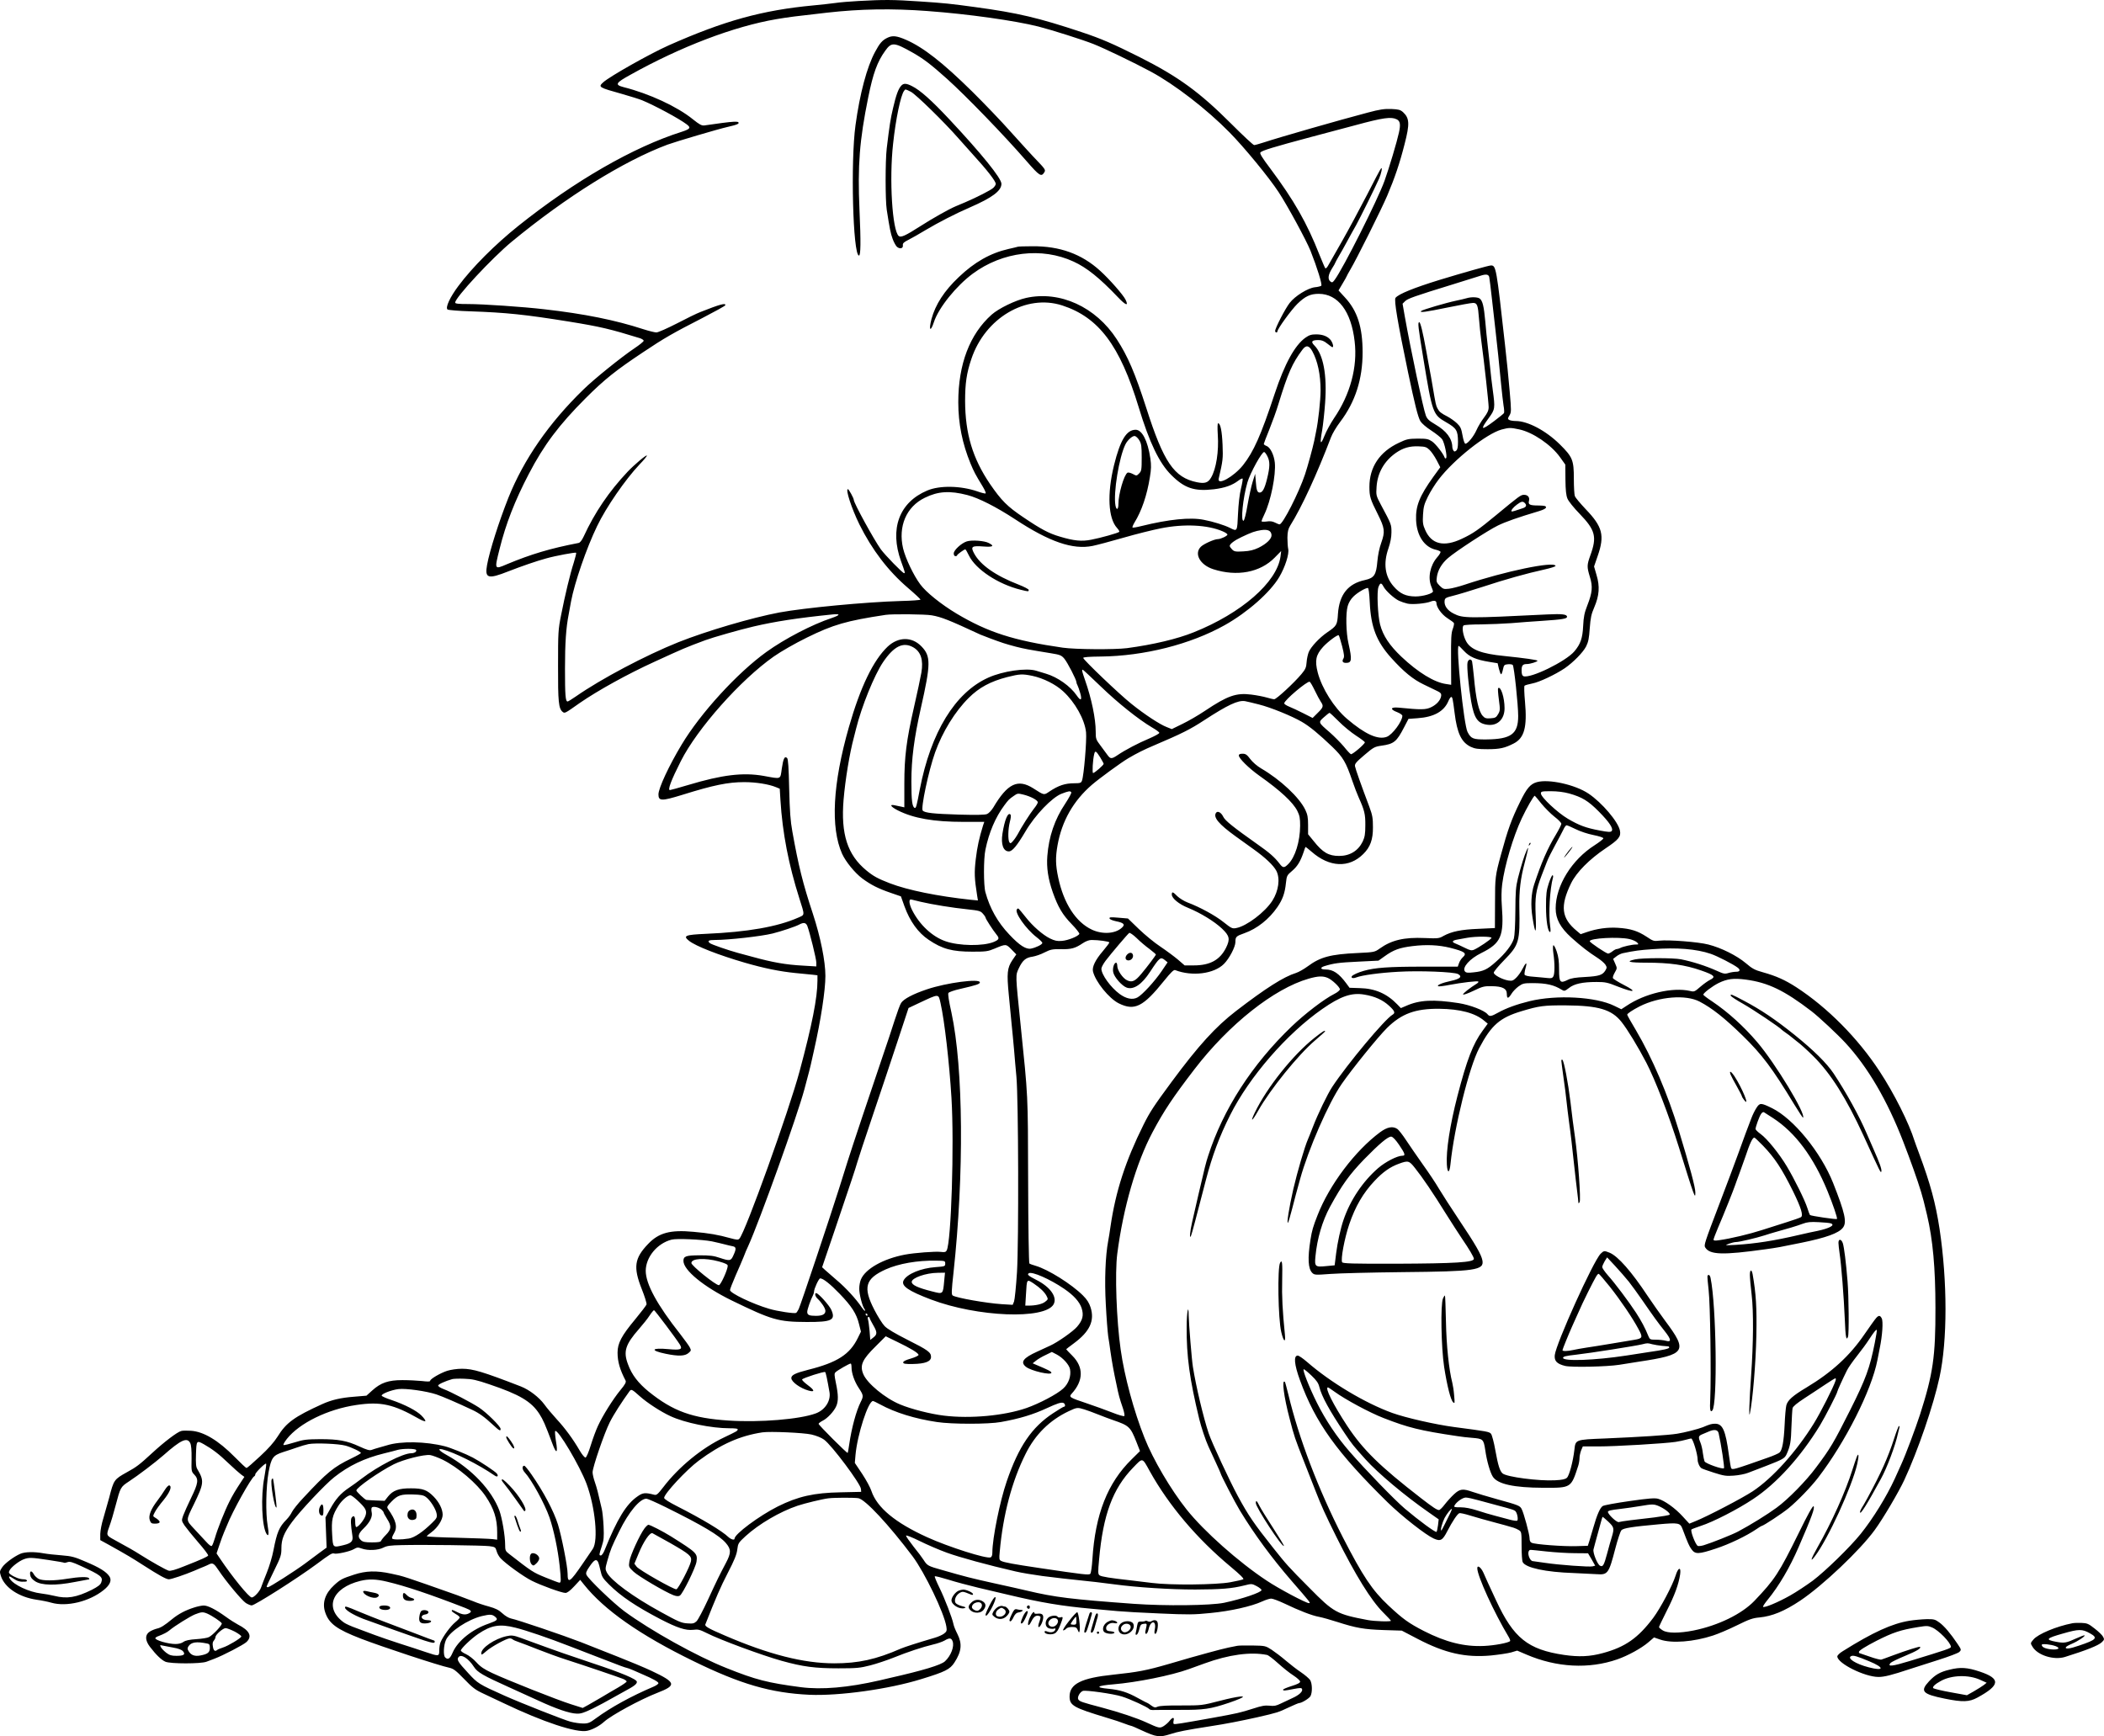
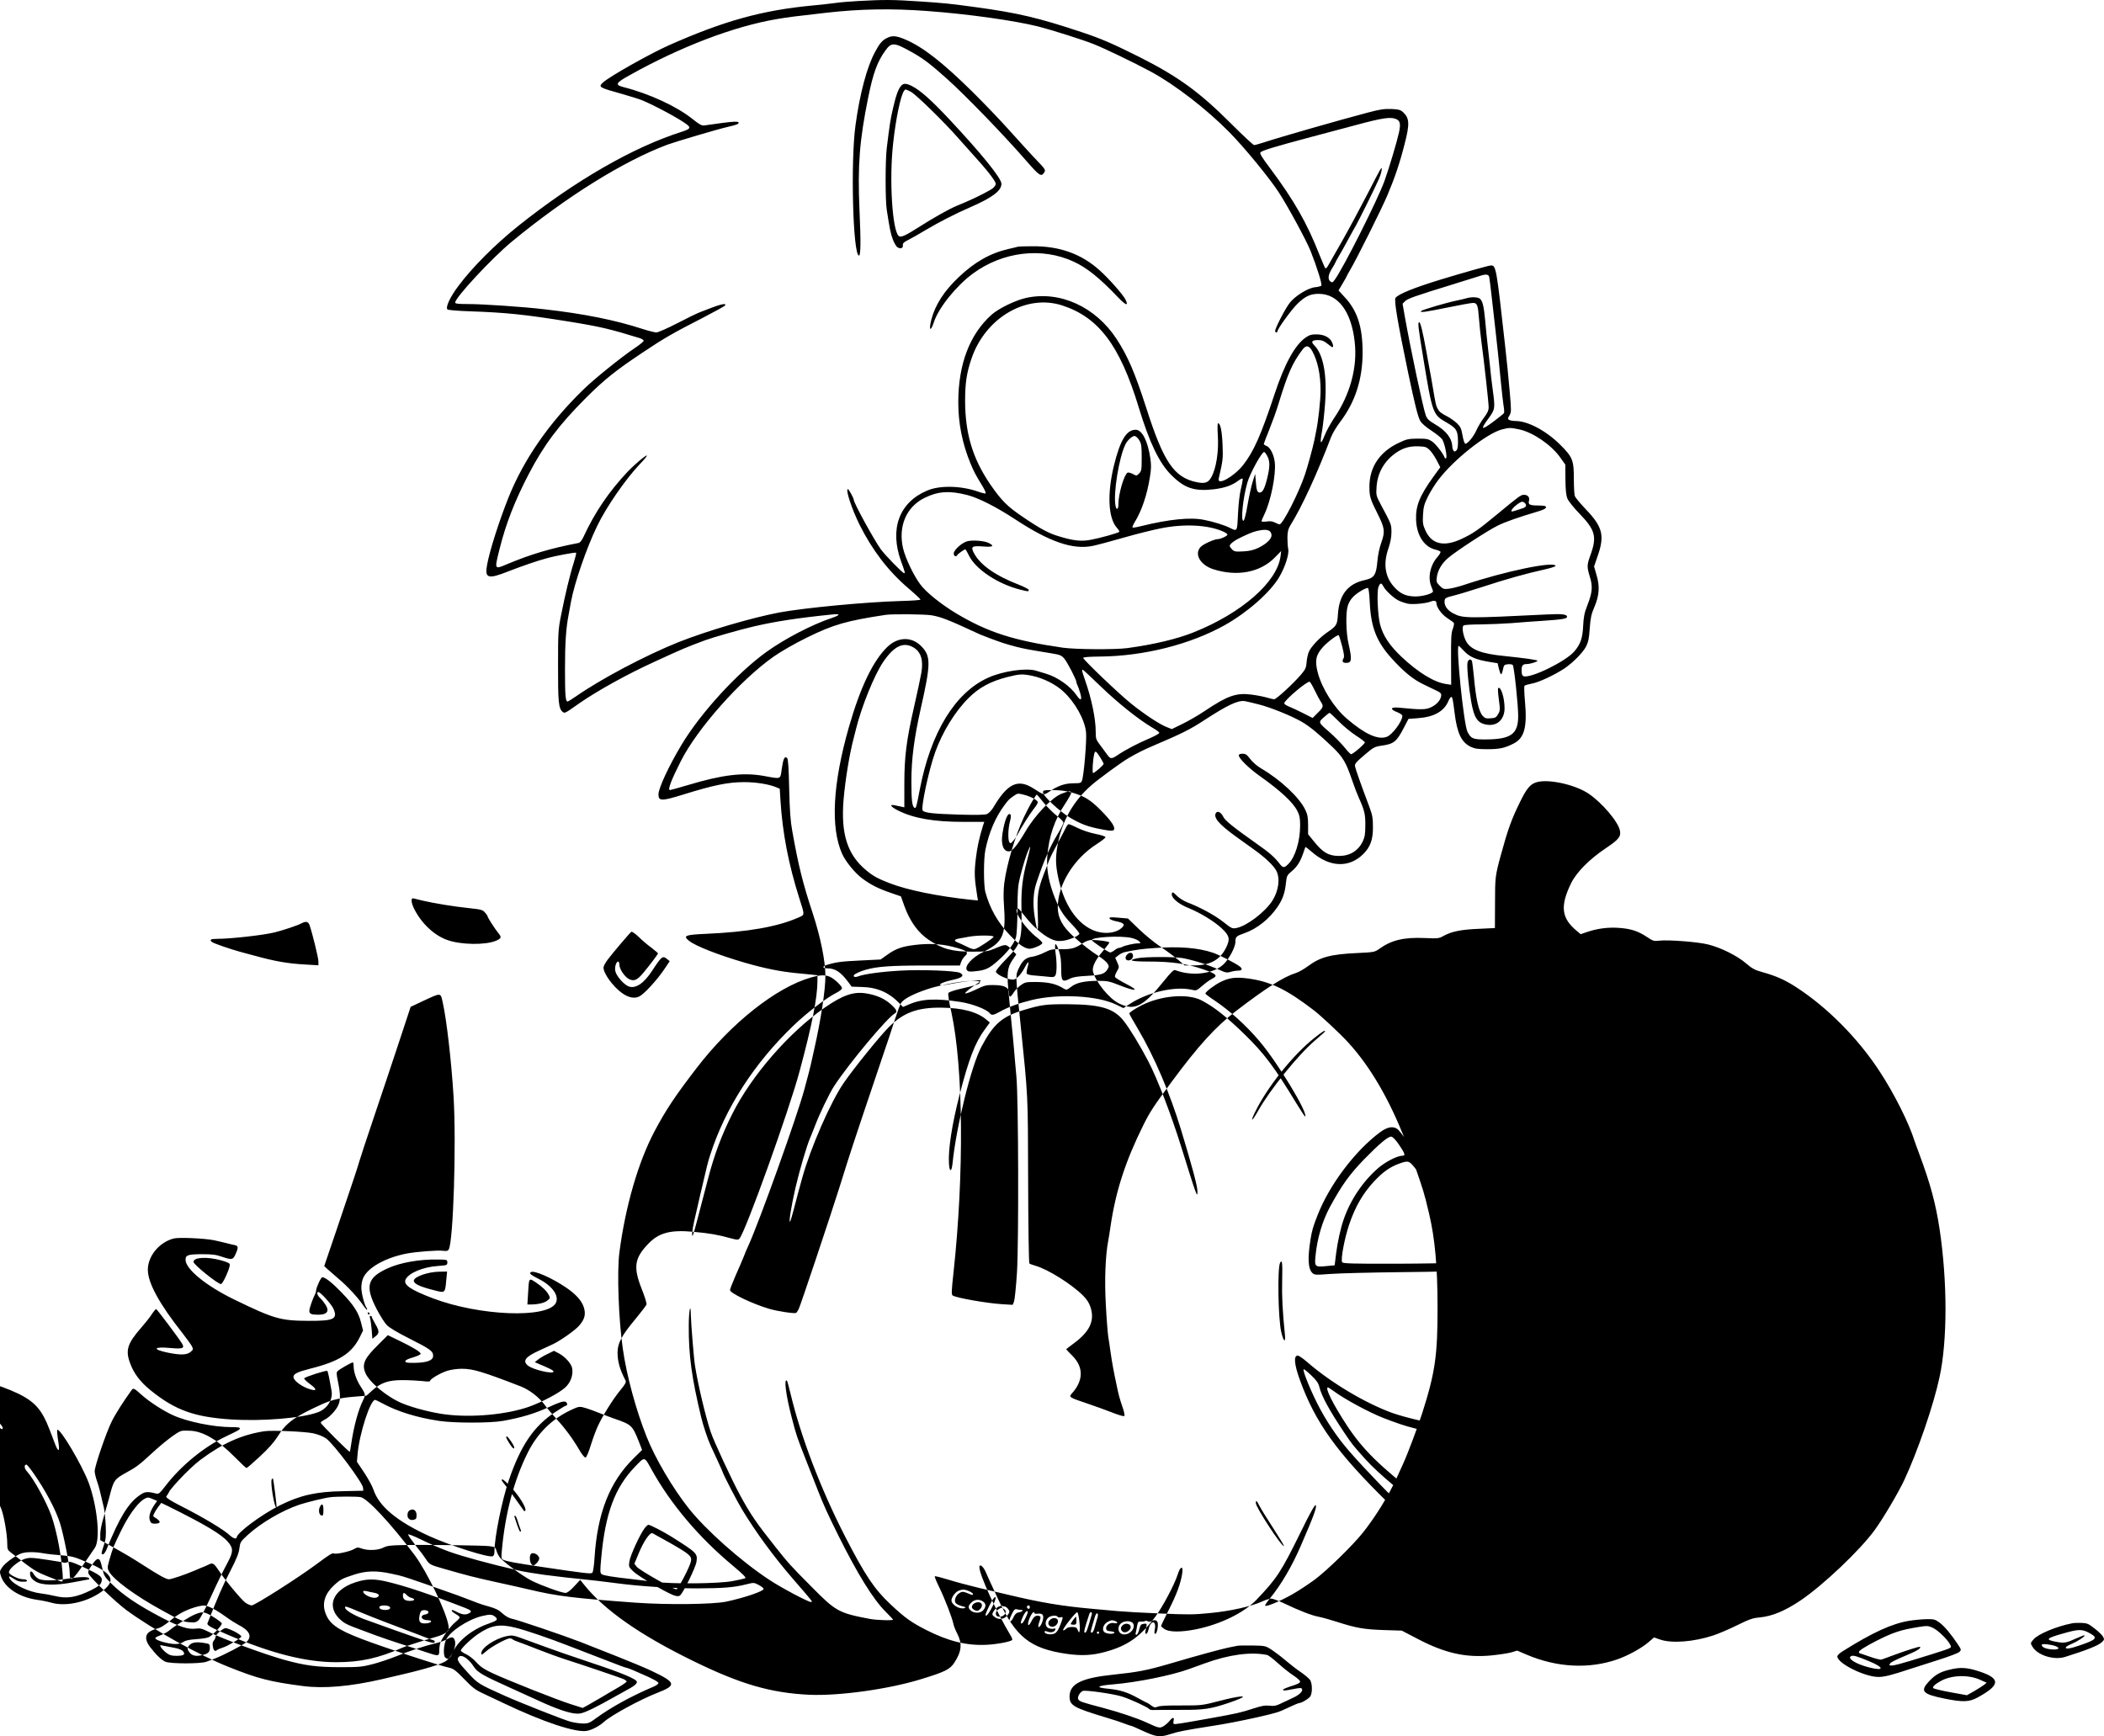
<svg xmlns="http://www.w3.org/2000/svg" version="1.0" viewBox="0 0 1852.586 1528.985" preserveAspectRatio="xMidYMid meet">
  <g transform="translate(-66.225,1794.757) scale(0.1,-0.1)" fill="#000000" stroke="none">
-     <path d="M8225 17939 c-77 -4 -171 -12 -210 -18 -38 -5 -124 -15 -190 -21 -450 -42 -786 -135 -1275 -352 -166 -74 -520 -274 -576 -325 -46 -42 -42 -45 166 -103 74 -21 153 -46 175 -55 114 -47 327 -162 393 -212 40 -30 33 -41 -43 -66 -427 -135 -942 -432 -1438 -828 -206 -165 -404 -363 -528 -529 -75 -100 -117 -191 -96 -208 7 -5 98 -13 202 -16 315 -11 479 -28 865 -90 278 -45 366 -66 628 -147 17 -6 32 -16 32 -22 0 -7 -37 -37 -82 -67 -112 -75 -357 -272 -448 -362 -304 -295 -526 -616 -661 -953 -84 -212 -165 -466 -188 -592 -22 -119 8 -128 187 -57 118 46 252 92 333 114 85 24 260 56 264 50 3 -4 -7 -42 -20 -85 -33 -101 -78 -290 -112 -463 -26 -130 -27 -152 -27 -447 -1 -319 5 -377 40 -406 19 -15 18 -16 151 78 158 109 419 254 658 363 262 120 266 122 448 190 67 25 306 93 422 120 193 45 386 75 700 107 71 7 66 -6 -10 -32 -172 -57 -414 -183 -575 -299 -258 -186 -580 -539 -746 -816 -112 -186 -204 -384 -204 -438 0 -60 28 -60 210 -4 275 86 403 112 545 112 104 0 216 -18 279 -44 l34 -14 6 -99 c18 -292 72 -569 167 -868 49 -154 49 -142 -12 -169 -182 -80 -444 -126 -811 -142 -183 -8 -205 -17 -148 -62 60 -47 260 -125 490 -192 173 -50 307 -77 445 -91 61 -6 129 -13 153 -15 l42 -5 0 -47 c0 -150 -48 -392 -157 -797 -93 -347 -477 -1417 -530 -1475 -11 -12 -21 -12 -80 4 -107 30 -188 44 -325 56 -203 19 -305 -8 -399 -107 -121 -126 -132 -205 -56 -397 26 -65 45 -126 42 -136 -3 -9 -48 -68 -100 -131 -120 -144 -155 -210 -155 -293 0 -80 21 -151 71 -247 6 -13 -5 -34 -46 -83 -65 -79 -157 -226 -198 -316 -17 -36 -45 -112 -63 -170 -18 -60 -38 -106 -46 -108 -8 -1 -30 25 -51 61 -59 102 -130 198 -204 278 -37 41 -86 98 -107 128 -47 64 -133 130 -207 159 -336 130 -422 156 -519 156 -44 0 -97 -8 -130 -18 -61 -20 -150 -72 -150 -88 0 -8 -23 -8 -72 -2 -40 4 -118 8 -173 8 -123 0 -190 -23 -265 -91 l-51 -46 -107 -9 c-119 -9 -200 -28 -282 -65 -247 -112 -318 -164 -394 -287 -31 -49 -81 -106 -155 -174 -60 -56 -113 -102 -118 -102 -5 0 -51 43 -103 96 -146 148 -275 225 -387 232 -34 2 -73 2 -85 -2 -34 -8 -150 -96 -256 -194 -114 -105 -138 -123 -222 -169 -113 -63 -116 -67 -156 -223 -14 -52 -37 -133 -51 -180 -15 -47 -27 -109 -28 -140 l0 -55 75 -41 c163 -91 198 -112 304 -180 140 -90 202 -124 225 -124 22 0 140 40 223 75 35 15 74 32 88 37 14 6 33 14 42 19 33 17 45 9 86 -53 62 -94 203 -263 239 -287 18 -11 41 -21 51 -21 28 0 405 240 571 363 121 90 138 100 155 94 21 -8 139 18 173 38 29 17 37 18 70 6 54 -20 144 -16 191 8 31 16 62 20 158 22 188 5 715 -2 774 -9 52 -7 55 -9 65 -44 5 -20 21 -48 35 -63 46 -49 204 -163 275 -198 86 -43 264 -107 296 -107 15 0 41 19 77 58 l53 57 32 -40 c179 -225 493 -445 962 -674 418 -205 685 -282 1025 -298 261 -11 697 49 984 138 212 65 253 86 292 146 63 97 70 165 26 252 -16 31 -32 70 -35 88 -11 54 -76 223 -124 321 -25 51 -43 95 -40 98 3 4 57 -10 119 -29 62 -20 181 -51 263 -71 83 -19 199 -47 259 -61 297 -71 479 -101 746 -125 69 -6 168 -15 220 -20 52 -5 221 -15 375 -21 245 -11 301 -11 445 4 177 17 360 58 456 102 30 14 66 25 79 25 14 0 67 -20 118 -44 129 -62 242 -106 305 -117 30 -6 101 -26 160 -45 165 -53 234 -65 407 -71 l160 -5 140 -73 c241 -126 421 -166 644 -146 69 7 150 19 179 27 l53 16 82 -35 c266 -114 550 -129 800 -42 94 33 211 97 273 150 l50 43 55 -19 c102 -35 295 -20 465 36 44 14 138 54 209 89 109 54 141 65 200 70 112 11 219 55 360 149 198 133 527 445 655 622 73 100 211 334 260 440 119 256 257 658 310 905 70 323 70 842 0 1307 -35 227 -80 394 -180 663 -18 47 -35 96 -40 110 -49 158 -181 421 -309 615 -189 289 -458 561 -734 740 -98 63 -173 97 -294 131 -69 19 -92 31 -149 80 -80 67 -216 135 -330 164 -89 23 -350 43 -430 34 -50 -6 -56 -4 -114 35 -78 51 -141 71 -251 78 -92 6 -186 -7 -276 -38 l-53 -18 -32 27 c-138 113 -151 219 -52 422 48 97 161 211 304 307 115 77 136 103 126 155 -14 78 -159 248 -277 327 -118 79 -349 130 -454 101 -58 -16 -90 -54 -149 -175 -74 -150 -108 -244 -168 -465 -50 -183 -52 -198 -52 -425 l-1 -220 -145 -7 c-154 -6 -237 -24 -307 -62 -39 -23 -49 -24 -167 -19 -181 8 -291 -18 -396 -93 -44 -31 -47 -32 -195 -39 -238 -11 -327 -35 -438 -117 -34 -25 -80 -51 -102 -58 -110 -34 -267 -134 -530 -336 -179 -138 -329 -302 -567 -624 -157 -213 -190 -263 -247 -377 -159 -320 -245 -584 -291 -898 -6 -44 -15 -100 -20 -125 -25 -133 -33 -348 -21 -560 6 -118 16 -244 21 -280 6 -36 15 -96 20 -135 14 -97 28 -174 52 -285 21 -103 27 -124 58 -215 11 -33 16 -63 12 -67 -5 -5 -53 9 -108 31 -54 21 -155 58 -224 81 -150 50 -158 55 -132 84 105 115 107 234 6 335 -30 30 -54 55 -54 57 0 1 31 25 69 53 139 103 183 198 146 315 -13 40 -31 69 -67 105 -100 100 -307 230 -418 262 -25 7 -49 16 -54 20 -5 4 -10 333 -11 731 -2 776 0 723 -66 1368 -47 458 -46 436 -15 503 33 69 61 92 120 100 25 4 73 20 105 37 54 27 69 30 145 29 92 -2 126 8 193 53 25 17 55 28 76 28 64 0 157 -13 157 -22 0 -5 -25 -38 -56 -75 -68 -79 -97 -141 -88 -180 22 -91 141 -238 227 -281 139 -69 215 -31 401 201 58 72 83 96 95 92 149 -58 342 -34 430 54 47 47 101 150 101 192 0 47 6 53 80 79 110 39 216 122 290 230 46 67 66 123 75 212 7 64 9 68 55 107 46 39 73 83 101 166 7 22 14 42 16 44 1 2 25 -17 54 -42 157 -138 330 -145 455 -20 62 61 86 128 85 236 0 80 -4 105 -31 178 -72 191 -123 335 -127 359 -3 21 9 36 82 98 81 69 90 74 151 83 110 15 134 35 200 163 l38 73 81 6 c143 10 232 60 270 150 8 20 20 37 25 37 11 0 14 -14 30 -140 22 -180 60 -259 142 -299 37 -17 62 -21 149 -21 106 0 151 10 229 50 94 48 120 143 100 367 -7 76 -9 138 -4 142 5 5 36 13 69 20 60 11 202 78 285 134 74 51 161 139 188 192 20 40 26 72 32 160 7 91 13 123 40 185 44 103 50 183 20 283 l-22 76 32 93 c63 181 43 257 -106 412 -47 50 -90 101 -95 114 -5 13 -9 82 -9 154 0 165 -11 191 -124 303 -123 121 -282 205 -388 205 -24 0 -50 5 -58 10 -13 8 -13 13 3 39 17 29 17 40 2 213 -8 101 -27 284 -41 408 -76 684 -79 700 -124 700 -19 0 -248 -65 -455 -128 -223 -69 -357 -123 -385 -157 -15 -18 18 -214 110 -655 60 -285 87 -394 109 -432 12 -19 52 -54 96 -82 41 -27 84 -61 95 -76 21 -30 48 -156 35 -167 -4 -5 -10 -2 -12 4 -13 37 -79 121 -111 143 -33 22 -47 25 -127 25 -82 -1 -97 -4 -166 -37 -169 -79 -259 -214 -259 -387 0 -86 7 -109 74 -242 61 -122 65 -153 31 -249 -17 -46 -30 -110 -35 -166 -10 -119 -28 -146 -108 -164 -151 -32 -227 -128 -239 -298 -6 -98 -11 -106 -93 -162 -69 -47 -144 -127 -164 -174 -8 -20 -17 -60 -19 -90 -3 -46 -10 -62 -45 -104 -65 -78 -221 -222 -240 -222 -9 0 -39 7 -66 15 -27 8 -88 20 -136 26 -133 17 -209 -10 -408 -143 -58 -39 -146 -90 -198 -115 l-94 -46 -45 18 c-59 22 -196 112 -310 204 -105 83 -425 389 -425 405 0 7 50 11 153 12 382 4 791 107 1094 277 201 113 399 288 479 423 52 88 89 204 79 247 -4 18 -7 63 -7 100 1 53 7 77 24 105 104 167 235 452 359 777 12 33 49 95 82 138 133 176 197 376 197 612 0 223 -46 366 -157 485 l-55 60 36 61 c20 33 36 62 36 64 0 2 14 28 31 57 57 96 274 531 326 653 66 156 110 285 153 455 46 178 43 227 -14 280 -24 21 -39 25 -104 28 -62 2 -102 -4 -207 -32 -254 -67 -777 -217 -913 -262 -40 -13 -79 -24 -87 -24 -8 0 -99 85 -202 188 -278 278 -464 414 -807 587 -236 118 -334 161 -511 220 -379 126 -560 169 -935 220 -212 29 -274 36 -490 50 -232 16 -319 16 -535 4z m609 -89 c354 -26 764 -84 971 -136 121 -31 389 -116 485 -154 101 -40 358 -164 505 -243 210 -113 493 -331 694 -536 130 -132 347 -396 432 -526 77 -117 242 -421 280 -515 59 -149 106 -300 95 -309 -6 -4 -31 -11 -56 -13 -62 -7 -175 -77 -222 -138 -38 -48 -128 -222 -128 -247 0 -7 5 -13 10 -13 6 0 10 4 10 9 0 22 123 191 176 243 69 67 114 88 188 88 169 0 286 -154 316 -419 27 -225 -39 -468 -182 -677 -30 -45 -68 -114 -84 -155 -35 -88 -42 -71 -20 49 8 48 20 157 26 242 18 247 -16 427 -95 506 -33 33 -22 47 35 47 31 0 50 -8 80 -32 21 -17 41 -31 44 -31 12 0 6 31 -10 56 -25 37 -71 57 -132 57 -43 0 -62 -6 -95 -29 -94 -67 -183 -229 -271 -494 -122 -369 -186 -511 -279 -629 -82 -102 -229 -184 -214 -118 37 159 39 175 34 297 -5 122 -19 190 -39 190 -6 0 -7 -38 -3 -102 10 -145 -14 -300 -59 -376 -26 -46 -56 -55 -125 -41 -201 41 -293 176 -446 655 -100 309 -161 452 -259 603 -185 286 -501 431 -799 365 -94 -21 -239 -91 -303 -147 -193 -172 -294 -436 -294 -772 0 -189 36 -365 108 -540 30 -72 42 -95 106 -200 20 -33 32 -61 26 -63 -5 -2 -38 6 -71 18 -148 51 -333 54 -442 8 -247 -104 -334 -337 -231 -623 36 -99 37 -105 27 -105 -13 0 -166 157 -205 210 -62 87 -238 408 -238 435 0 15 -44 95 -52 95 -23 0 32 -169 101 -310 112 -225 253 -410 428 -560 61 -52 111 -99 110 -103 -1 -4 -79 -10 -172 -12 -310 -9 -847 -60 -1070 -101 -244 -46 -641 -163 -890 -262 -289 -116 -679 -322 -903 -478 -35 -24 -67 -44 -72 -44 -19 0 -23 55 -23 290 0 224 9 359 33 480 5 25 14 74 20 110 31 165 136 471 230 665 79 165 249 411 373 542 39 40 68 76 65 79 -7 7 -110 -80 -169 -142 -165 -175 -290 -359 -388 -572 -16 -34 -32 -54 -45 -56 -249 -48 -419 -99 -630 -187 -112 -48 -111 -49 -65 134 54 219 135 427 258 662 131 252 265 431 500 666 166 166 267 246 506 405 185 124 266 170 520 300 110 57 201 107 203 113 8 24 -49 8 -218 -59 -30 -11 -124 -57 -208 -101 -84 -43 -165 -79 -180 -79 -15 0 -67 13 -117 29 -242 79 -517 135 -870 175 -189 22 -541 46 -672 46 -84 0 -113 3 -113 13 0 44 324 392 498 536 479 395 986 711 1372 855 71 26 442 136 530 156 84 19 105 29 93 41 -8 8 -48 6 -140 -6 -70 -10 -141 -19 -158 -22 -25 -3 -43 7 -102 54 -138 112 -384 226 -610 283 -80 21 -71 37 60 109 444 248 911 426 1287 490 113 19 164 25 445 57 294 33 568 38 889 14z m4126 -953 c31 -15 36 -45 20 -117 -17 -79 -85 -308 -127 -425 -60 -167 -365 -773 -439 -872 -18 -24 -23 -26 -38 -14 -24 20 -20 58 14 113 17 26 30 50 30 53 0 2 13 26 28 52 16 26 48 84 72 128 24 44 61 112 83 150 36 65 164 324 201 407 20 45 33 107 19 93 -6 -5 -62 -111 -125 -235 -64 -124 -163 -308 -221 -410 -58 -102 -113 -198 -122 -214 -9 -16 -19 -25 -24 -20 -4 5 -26 57 -50 116 -110 281 -225 482 -434 762 -72 95 -94 132 -87 141 14 17 116 48 445 136 149 39 326 87 395 105 239 65 312 75 360 51z m815 -1389 c3 -13 14 -104 25 -203 11 -99 24 -218 30 -265 13 -110 35 -321 50 -480 7 -69 16 -151 21 -183 6 -31 7 -62 4 -67 -4 -6 -42 -37 -86 -70 -116 -87 -127 -81 -49 25 57 78 58 86 36 249 -8 55 -19 153 -25 216 -7 63 -16 149 -21 190 -5 41 -14 131 -20 200 -12 131 -23 177 -48 198 -18 14 -76 16 -118 3 -16 -5 -56 -14 -89 -21 -87 -18 -298 -80 -309 -91 -18 -17 35 -10 234 31 107 22 207 40 223 40 36 0 43 -19 52 -140 4 -52 13 -142 21 -200 25 -184 64 -540 64 -578 0 -28 -10 -51 -41 -92 -23 -30 -53 -80 -66 -110 -25 -56 -77 -120 -98 -120 -7 0 -18 32 -25 73 -11 62 -18 77 -49 107 -20 19 -57 45 -81 58 -60 31 -74 42 -90 72 -14 26 -16 34 -44 200 -9 52 -20 118 -26 145 -5 28 -19 102 -30 165 -30 166 -51 250 -61 250 -15 0 -10 -41 36 -320 79 -481 84 -494 199 -560 93 -53 105 -73 106 -171 0 -49 -4 -70 -16 -80 -13 -10 -17 -10 -25 2 -5 8 -9 21 -9 29 -1 75 -52 143 -150 200 -54 32 -71 47 -83 78 -22 56 -132 573 -186 876 l-19 109 22 22 c23 23 78 43 426 150 118 37 226 71 240 75 46 15 69 12 75 -12z m-3760 -250 c322 -105 508 -352 674 -898 94 -310 181 -491 286 -595 117 -117 204 -146 375 -126 98 12 162 35 216 76 18 14 35 22 38 17 2 -4 -4 -43 -15 -87 -12 -49 -22 -136 -26 -222 -7 -158 -6 -157 -71 -124 -48 24 -150 56 -230 71 -118 24 -307 5 -550 -55 -39 -10 -75 -16 -78 -13 -3 4 5 23 18 45 62 100 110 240 135 398 12 72 13 105 4 167 -23 155 -73 251 -129 251 -81 0 -136 -90 -191 -313 -62 -254 -51 -467 27 -552 14 -15 23 -31 19 -34 -9 -10 -166 -54 -246 -69 -84 -17 -153 -10 -276 27 -97 28 -168 66 -323 171 -141 95 -192 146 -293 293 -153 226 -218 443 -219 731 0 154 13 245 55 369 121 362 482 575 800 472z m2202 -403 c47 -85 73 -205 73 -345 0 -86 -20 -273 -40 -365 -5 -27 -13 -63 -16 -80 -13 -62 -57 -223 -81 -295 -55 -164 -196 -440 -224 -440 -6 0 -24 7 -41 16 -22 11 -43 14 -74 9 -24 -3 -44 -2 -44 3 0 4 11 32 25 60 57 118 103 348 92 456 -7 67 -40 134 -72 146 -14 5 -25 13 -25 18 0 4 22 62 49 128 26 65 63 166 80 224 84 273 122 359 211 478 32 43 58 39 87 -13z m1823 -689 c119 -25 280 -135 358 -244 l47 -66 1 -131 c1 -96 6 -140 18 -169 9 -22 57 -82 107 -133 139 -144 154 -203 94 -367 -30 -84 -31 -99 -4 -188 27 -86 22 -138 -22 -251 -26 -66 -33 -101 -37 -182 -5 -107 -23 -159 -77 -223 -75 -89 -388 -242 -449 -219 -11 5 -16 19 -16 51 0 44 10 56 48 56 27 0 92 20 92 29 0 7 -111 23 -295 42 -196 19 -290 55 -331 125 -29 50 -43 132 -24 144 7 5 76 9 153 9 77 1 197 6 266 11 69 6 190 15 269 20 181 12 222 19 222 36 0 22 -44 27 -168 21 -709 -35 -748 -35 -830 7 -56 28 -85 70 -80 113 3 24 10 28 78 45 41 10 156 45 255 77 203 67 390 119 544 153 58 13 103 27 100 33 -17 41 -442 -47 -802 -167 -48 -16 -109 -32 -137 -35 -45 -5 -51 -3 -81 26 -29 30 -31 36 -25 78 8 59 43 119 98 166 66 58 353 245 440 287 68 33 172 70 363 127 39 12 60 23 60 33 0 12 -14 15 -65 16 -79 0 -94 8 -85 41 8 32 -10 53 -44 53 -28 0 -40 -9 -248 -181 -155 -128 -201 -160 -297 -205 -161 -77 -271 -50 -326 79 -19 42 -22 65 -18 132 4 69 10 92 43 159 21 43 64 112 96 153 134 175 421 402 553 438 65 17 77 18 156 1z m-3346 -96 c18 -30 21 -52 21 -152 0 -108 -2 -119 -23 -140 -22 -22 -22 -22 -56 -4 -19 10 -40 15 -46 11 -31 -19 -80 -189 -80 -275 0 -51 -17 -60 -26 -14 -20 109 32 427 88 539 19 38 62 76 82 73 11 -2 29 -19 40 -38z m2555 -84 c17 -16 45 -57 63 -91 l32 -62 -61 -84 c-122 -170 -157 -258 -152 -381 6 -140 74 -240 176 -262 18 -4 35 -12 39 -17 3 -5 -10 -28 -30 -50 -62 -72 -83 -179 -51 -256 8 -19 15 -39 15 -43 0 -19 -88 -45 -155 -45 -85 1 -135 24 -192 89 -76 87 -92 201 -46 333 18 53 27 99 27 143 0 69 1 68 -94 245 -41 78 -42 82 -37 155 8 124 68 228 171 300 64 44 122 60 198 57 59 -2 71 -6 97 -31z m-1427 -57 c23 -45 23 -92 -3 -197 -21 -86 -40 -122 -65 -122 -21 0 -29 21 -34 95 l-6 70 -22 -70 c-12 -38 -32 -130 -45 -204 -13 -78 -28 -136 -35 -139 -27 -9 -6 200 34 338 24 82 129 273 148 267 6 -2 19 -19 28 -38z m-2642 -341 c100 -26 255 -105 420 -213 302 -199 508 -270 682 -235 35 7 157 39 271 72 114 33 263 70 330 83 205 41 411 31 544 -26 24 -10 43 -23 43 -29 0 -12 -60 -40 -84 -40 -31 0 -125 -42 -150 -67 -62 -61 -8 -160 109 -198 208 -67 413 -29 541 102 l57 58 -6 -49 c-31 -226 -344 -499 -765 -667 -144 -58 -354 -108 -585 -139 -111 -14 -453 -12 -567 4 -431 62 -660 136 -935 300 -135 81 -269 188 -320 258 -59 79 -130 229 -151 316 -45 194 28 367 191 446 117 58 221 64 375 24z m4908 -70 c19 -19 14 -35 -15 -45 -69 -24 -97 -32 -101 -29 -8 8 14 36 48 61 38 28 51 30 68 13z m-2230 -280 c4 -33 -41 -78 -114 -114 -42 -20 -76 -29 -134 -32 -69 -4 -80 -2 -99 17 -11 11 -21 25 -21 31 0 17 42 49 104 78 90 43 118 52 172 61 58 9 88 -4 92 -41z m986 -456 c19 -37 94 -105 137 -125 19 -9 52 -20 74 -25 45 -10 164 1 207 19 28 11 48 6 48 -13 0 -37 45 -100 95 -133 30 -19 57 -39 59 -44 3 -5 -1 -28 -10 -52 -14 -36 -16 -83 -15 -268 l1 -224 -45 7 c-103 14 -247 102 -394 241 -104 99 -161 184 -187 283 -21 82 -30 292 -14 331 15 38 25 39 44 3z m-121 -139 c10 -218 60 -346 190 -490 110 -122 192 -189 287 -234 47 -23 101 -49 120 -58 27 -13 34 -22 32 -40 -4 -37 -39 -78 -88 -101 -47 -23 -87 -24 -286 -4 -73 7 -80 -15 -13 -40 25 -10 45 -24 45 -32 0 -48 -87 -166 -137 -185 -77 -29 -192 23 -351 159 -114 98 -220 267 -257 407 -27 106 -17 155 47 226 44 48 130 111 138 102 4 -5 17 -48 30 -97 18 -71 20 -93 11 -108 -15 -24 -6 -38 23 -38 51 0 54 27 22 170 -22 93 -26 268 -7 331 8 29 27 61 50 83 34 34 103 75 127 76 7 0 13 -45 17 -127z m-3857 -114 c86 -15 151 -41 429 -170 23 -10 142 -55 200 -74 22 -8 74 -22 115 -33 72 -18 103 -24 305 -57 81 -13 93 -18 118 -47 28 -33 107 -186 107 -207 0 -6 4 -19 10 -29 5 -9 16 -41 24 -69 18 -63 4 -72 -31 -20 -56 82 -169 162 -271 192 -31 10 -70 21 -86 26 -87 27 -294 -3 -422 -61 -292 -131 -506 -481 -603 -985 -27 -143 -33 -166 -44 -162 -23 7 -30 67 -30 232 0 198 24 382 83 645 89 393 89 459 6 545 -84 87 -203 86 -297 -1 -127 -120 -241 -356 -342 -709 -143 -500 -163 -884 -60 -1116 32 -70 112 -168 177 -217 79 -58 141 -89 251 -127 l90 -31 31 -87 c48 -133 121 -234 214 -296 120 -81 207 -104 385 -104 119 0 135 2 195 27 100 42 100 42 148 -7 l43 -44 -35 -51 c-45 -68 -50 -114 -31 -307 8 -88 20 -205 25 -260 6 -55 15 -154 21 -220 5 -66 15 -174 21 -240 18 -198 21 -1447 5 -1720 -8 -126 -20 -243 -26 -259 l-12 -29 -98 6 c-136 9 -396 55 -430 76 -12 8 -11 40 7 202 94 866 87 1801 -18 2289 -24 108 -32 161 -27 173 3 7 49 24 104 36 147 34 173 43 173 58 0 35 -293 -3 -467 -62 -122 -41 -203 -84 -226 -119 -9 -12 -34 -81 -57 -152 -22 -71 -70 -214 -106 -319 -105 -309 -270 -802 -307 -920 -19 -60 -54 -171 -77 -245 -77 -244 -340 -1031 -355 -1060 -8 -16 -18 -31 -23 -34 -14 -8 -164 14 -237 36 -144 42 -345 138 -345 165 0 8 22 65 49 127 27 61 59 135 71 165 11 30 29 73 40 95 100 220 432 1146 495 1381 32 117 56 211 66 260 6 28 15 66 19 85 60 265 100 528 100 653 0 131 -43 342 -110 547 -89 269 -127 423 -181 725 -17 93 -23 178 -28 377 -4 186 -9 261 -18 270 -22 21 -34 -4 -47 -93 -14 -98 -1 -93 -160 -64 -182 32 -364 10 -667 -81 -81 -24 -152 -44 -158 -44 -22 0 11 87 96 255 145 287 526 716 818 921 66 46 186 115 292 167 232 114 348 148 693 200 57 9 351 6 406 -4z m-164 -281 c69 -39 92 -112 73 -224 -11 -59 -33 -164 -65 -304 -67 -293 -85 -439 -85 -673 l0 -209 -27 6 c-16 3 -41 9 -58 12 -50 11 -35 -13 28 -45 139 -70 316 -101 579 -101 l182 0 -11 -32 c-34 -111 -51 -187 -64 -296 -14 -120 -12 -169 12 -321 l7 -43 -64 6 c-289 31 -552 84 -711 145 -108 42 -145 62 -208 114 -166 137 -225 320 -200 622 15 177 53 409 91 550 6 22 14 56 19 75 49 198 161 473 238 587 95 140 176 180 264 131z m4851 -33 c48 -52 106 -77 222 -96 l74 -12 11 -48 c7 -27 15 -49 20 -49 4 0 11 19 16 43 8 38 12 42 43 45 18 2 38 -1 43 -6 12 -12 48 -349 48 -450 0 -158 -62 -204 -281 -206 -116 -1 -134 6 -165 66 -33 63 -104 758 -78 758 3 0 24 -20 47 -45z m-3200 -311 c151 -146 335 -293 454 -363 35 -20 63 -41 63 -47 0 -7 -39 -28 -87 -49 -98 -41 -216 -103 -280 -147 -52 -35 -63 -35 -88 -1 -11 15 -39 52 -62 84 -41 54 -43 60 -43 125 0 113 -37 291 -94 453 -27 78 -30 91 -20 91 3 0 74 -66 157 -146z m-601 92 c97 -21 204 -74 271 -136 105 -96 190 -248 202 -361 7 -67 -19 -383 -36 -426 -7 -20 -16 -23 -67 -23 -82 0 -139 -19 -220 -73 -49 -33 -44 -34 -141 28 -137 87 -228 43 -353 -169 -16 -26 -40 -51 -55 -57 -19 -8 -98 -9 -248 -5 -224 7 -298 15 -318 35 -19 19 52 353 109 513 65 181 175 360 296 480 91 91 192 145 338 183 112 28 133 29 222 11z m2487 -129 c19 -40 43 -84 53 -99 26 -38 23 -49 -27 -98 l-45 -45 -83 42 c-45 23 -101 49 -124 58 -24 10 -43 22 -43 29 0 27 203 198 224 190 6 -3 26 -37 45 -77z m-492 -123 c104 -26 290 -102 376 -152 70 -40 153 -109 270 -221 96 -93 120 -134 177 -301 18 -52 43 -118 56 -146 50 -111 59 -146 58 -244 0 -77 -5 -104 -23 -143 -40 -82 -113 -127 -208 -127 -92 0 -144 30 -224 131 l-49 60 0 82 c0 66 -5 92 -24 132 -52 110 -220 267 -390 366 -34 20 -74 54 -95 82 -29 39 -41 47 -68 47 -23 0 -33 -5 -33 -15 0 -26 89 -113 180 -178 187 -132 297 -235 335 -310 21 -42 25 -65 25 -131 -1 -140 -44 -278 -105 -338 -36 -36 -47 -35 -77 5 -43 56 -90 97 -193 169 -215 152 -286 209 -302 243 -18 38 -50 55 -64 34 -26 -39 26 -100 171 -205 41 -29 113 -81 160 -115 105 -75 176 -143 201 -191 34 -67 20 -175 -36 -263 -64 -100 -226 -223 -317 -240 -35 -7 -43 -3 -111 51 -73 59 -211 134 -318 174 -31 12 -71 37 -90 55 -39 40 -49 43 -49 15 0 -33 63 -85 143 -117 110 -45 231 -119 299 -183 67 -64 73 -92 36 -168 -54 -108 -141 -156 -284 -156 l-81 0 -59 51 c-32 27 -102 79 -154 114 -52 34 -138 105 -191 156 l-95 92 -83 7 c-70 6 -83 5 -79 -7 2 -8 28 -18 56 -24 72 -14 85 -30 49 -60 -58 -51 -170 -57 -261 -14 -141 66 -248 231 -296 458 -24 112 -25 178 -6 286 38 212 139 390 302 531 66 57 258 197 319 233 76 45 140 77 230 115 242 103 318 141 437 219 212 138 302 180 363 170 17 -3 71 -16 122 -29z m703 -149 c41 -42 110 -98 153 -126 42 -27 77 -54 77 -58 0 -16 -111 -110 -123 -105 -7 3 -35 33 -62 67 -28 33 -84 90 -125 126 -102 88 -102 87 -50 133 23 21 45 38 49 38 4 0 40 -34 81 -75z m-2101 -316 c17 -28 31 -54 31 -58 0 -11 -80 -81 -93 -81 -9 0 -3 116 10 168 8 32 16 28 52 -29z m-254 -309 c3 -6 -21 -50 -53 -99 -93 -138 -145 -291 -158 -462 -8 -102 7 -202 48 -319 46 -130 86 -198 166 -280 40 -41 70 -80 68 -86 -8 -21 -99 -58 -153 -62 -42 -4 -63 1 -105 21 -63 31 -152 108 -213 186 -71 88 -66 84 -78 72 -26 -26 79 -175 173 -247 27 -21 50 -43 50 -50 0 -14 -55 -41 -99 -50 -44 -9 -102 28 -191 123 -103 108 -172 231 -211 373 -17 59 -17 298 0 375 31 152 89 287 166 390 37 50 42 55 84 84 32 23 36 23 85 11 64 -16 126 -49 126 -68 0 -8 -16 -34 -35 -57 -32 -40 -113 -167 -143 -226 -8 -14 -24 -39 -38 -55 -20 -24 -25 -27 -34 -14 -14 22 -12 117 4 180 10 37 11 58 5 65 -22 22 -51 -47 -70 -168 -15 -94 7 -157 56 -157 31 0 72 50 146 175 84 144 235 301 319 333 63 24 76 26 85 12z m4384 -10 c113 -32 167 -64 261 -159 95 -96 132 -153 112 -173 -9 -9 -32 -8 -104 6 -123 23 -181 45 -280 103 -92 54 -238 191 -238 223 0 18 7 20 88 20 57 0 113 -7 161 -20z m-245 -89 c31 -38 83 -90 116 -116 33 -25 60 -53 60 -62 0 -8 -22 -52 -49 -97 -73 -121 -127 -245 -190 -436 -27 -80 -32 -185 -15 -292 25 -158 35 -152 28 17 -7 164 1 219 53 355 14 36 34 88 45 116 10 28 44 96 74 150 30 54 62 116 72 136 9 21 22 38 28 38 6 0 42 -15 80 -34 40 -20 106 -42 157 -52 50 -10 87 -22 87 -29 0 -6 -34 -33 -76 -60 -202 -128 -344 -357 -344 -557 0 -93 41 -169 138 -257 87 -78 150 -127 228 -177 30 -19 61 -46 71 -60 15 -24 15 -28 1 -52 -25 -41 -55 -51 -179 -58 -83 -4 -125 -11 -152 -25 -68 -34 -77 -23 -77 90 0 73 -5 113 -21 160 -12 34 -25 59 -30 54 -4 -4 -4 -37 1 -73 13 -86 12 -177 0 -200 -9 -16 -18 -19 -53 -15 -23 3 -77 7 -119 11 -50 3 -78 10 -82 19 -2 7 2 34 9 59 17 57 3 51 -29 -12 -13 -26 -38 -60 -55 -76 -25 -24 -35 -28 -67 -23 -55 9 -129 49 -129 69 0 10 41 59 91 110 133 136 140 162 134 468 -2 143 10 251 47 389 34 132 38 155 18 111 -21 -45 -48 -132 -77 -245 -19 -77 -22 -119 -23 -290 -1 -123 -6 -216 -13 -242 -16 -55 -75 -132 -157 -204 -77 -69 -110 -85 -197 -94 -51 -6 -67 -4 -77 8 -27 34 42 112 144 162 174 86 201 149 181 415 -5 65 -4 137 3 191 21 163 96 417 172 579 44 93 105 200 115 200 2 0 28 -31 58 -69z m-5464 -865 c98 -23 281 -53 410 -66 104 -11 117 -15 137 -39 13 -14 23 -30 23 -34 0 -10 65 -111 97 -150 27 -33 23 -44 -24 -64 -93 -39 -308 -36 -426 6 -116 40 -228 145 -293 273 -29 58 -32 102 -6 94 9 -2 46 -11 82 -20z m-999 -213 c22 -59 79 -290 79 -322 l0 -34 -116 7 c-153 8 -270 29 -444 77 -41 11 -100 27 -130 35 -84 23 -233 74 -247 86 -25 20 -12 28 45 28 118 0 406 32 507 57 76 19 202 61 235 79 39 21 59 17 71 -13z m3012 -202 c31 -24 57 -46 57 -49 0 -7 -75 -107 -128 -170 -55 -66 -82 -78 -126 -57 -38 18 -86 88 -86 127 0 15 -5 28 -10 28 -18 0 -33 -47 -26 -83 8 -44 77 -122 120 -137 61 -20 133 29 205 140 84 128 92 134 131 102 l23 -19 -52 -77 c-61 -90 -172 -211 -215 -233 -43 -22 -97 -11 -155 31 -79 58 -161 171 -161 223 0 12 17 43 37 70 47 62 195 236 208 245 5 4 35 -16 65 -45 30 -30 81 -73 113 -96z m3012 97 c-6 -14 -113 -86 -154 -104 -22 -9 -35 -6 -81 17 -30 15 -68 32 -83 38 -36 14 -28 27 20 35 21 4 58 10 83 15 76 14 220 13 215 -1z m1214 -10 c28 -6 58 -20 68 -30 15 -17 15 -18 -11 -18 -33 0 -115 -18 -138 -31 -10 -5 -23 -9 -30 -9 -7 0 -24 -9 -38 -20 -14 -11 -31 -20 -38 -20 -16 0 -162 98 -162 109 0 27 253 41 349 19z m-1578 -77 c133 -34 151 -48 109 -86 -11 -10 -25 -32 -31 -49 l-11 -31 -312 0 c-299 0 -418 -9 -516 -37 -47 -13 -98 -36 -105 -48 -9 -15 12 -21 39 -10 52 20 207 41 371 50 185 11 489 -1 525 -20 41 -22 19 -43 -60 -60 -80 -17 -134 -40 -112 -48 7 -2 50 3 95 12 110 21 249 37 256 30 3 -4 -2 -11 -13 -18 -60 -37 -126 -89 -121 -96 3 -5 45 10 93 33 78 38 94 41 158 40 96 -1 134 -21 134 -68 0 -45 13 -44 41 1 12 20 40 49 62 65 36 26 47 29 122 29 124 0 191 -16 261 -60 20 -12 26 -10 61 17 46 37 119 53 243 53 77 0 97 -4 189 -41 143 -56 174 -48 53 14 -51 26 -95 54 -98 61 -3 7 5 30 17 50 21 37 21 37 3 78 l-18 41 28 22 c16 13 43 26 60 29 101 21 144 27 261 35 212 16 383 2 510 -41 57 -19 201 -93 238 -122 26 -20 20 -36 -14 -36 -18 0 -48 -5 -68 -11 -32 -10 -44 -7 -101 19 -98 44 -213 81 -318 102 -70 13 -337 13 -402 -1 -89 -19 -55 -29 99 -29 204 0 340 -19 483 -69 118 -41 131 -56 76 -83 -18 -9 -56 -36 -85 -61 -49 -43 -54 -45 -90 -36 -153 35 -398 -22 -559 -131 l-46 -30 -62 30 c-162 80 -508 99 -746 41 -111 -27 -207 -62 -275 -100 -63 -35 -77 -38 -96 -14 -28 33 -152 81 -254 97 -222 34 -344 28 -461 -24 l-47 -20 -33 34 c-91 94 -195 139 -329 142 l-90 3 -28 38 c-66 89 -116 123 -183 123 -45 0 -51 16 -12 29 84 26 128 32 297 40 l181 9 52 37 c80 58 133 77 248 91 123 15 229 10 331 -15z m-1078 -265 c38 -16 107 -81 107 -101 0 -8 -21 -26 -47 -39 -92 -46 -261 -176 -378 -288 -349 -335 -603 -729 -735 -1140 -20 -61 -29 -98 -86 -343 -20 -88 -45 -196 -55 -240 -20 -86 -25 -159 -9 -118 8 20 40 140 130 488 56 215 119 384 214 573 169 337 498 716 811 934 162 113 258 146 370 127 92 -15 163 -47 219 -99 49 -45 56 -63 30 -78 -67 -38 -399 -435 -532 -637 -41 -62 -128 -242 -171 -355 -18 -47 -37 -94 -42 -105 -29 -66 -93 -285 -129 -439 -38 -167 -60 -308 -47 -296 4 4 20 58 36 120 26 102 39 149 71 265 73 264 251 671 366 837 89 129 321 416 399 493 128 126 249 171 460 169 183 -2 317 -37 398 -107 l29 -24 -45 -62 c-85 -115 -139 -256 -222 -576 -66 -256 -101 -482 -93 -604 5 -80 24 -76 32 6 33 323 164 853 253 1021 107 203 183 268 373 325 156 47 196 52 390 51 287 -2 403 -36 490 -146 52 -65 146 -220 218 -358 79 -152 198 -461 287 -745 138 -443 145 -463 145 -399 0 46 -48 225 -145 544 -98 322 -234 641 -378 885 -43 71 -77 133 -77 137 0 10 47 41 109 73 173 87 408 106 529 42 110 -58 217 -142 380 -301 170 -166 260 -286 452 -603 41 -67 76 -120 78 -118 29 28 -242 476 -403 665 -120 141 -259 266 -397 359 -43 28 -78 55 -78 59 0 15 79 75 135 103 77 37 131 44 239 30 196 -26 339 -95 578 -278 63 -48 231 -205 300 -280 197 -213 368 -506 508 -868 65 -168 125 -336 158 -445 18 -60 24 -85 52 -202 51 -217 74 -465 74 -818 1 -428 -21 -580 -135 -937 -41 -126 -127 -356 -167 -443 -11 -25 -36 -81 -56 -124 -73 -159 -191 -350 -300 -486 -94 -117 -311 -328 -422 -412 -56 -41 -146 -101 -200 -131 -104 -59 -230 -112 -238 -99 -2 4 16 32 41 62 99 121 195 284 273 465 116 267 144 345 131 358 -7 7 -53 -76 -130 -234 -176 -357 -210 -409 -392 -600 -111 -115 -317 -216 -535 -260 -128 -25 -229 -25 -271 1 -18 11 -33 24 -33 29 0 5 31 69 68 143 69 135 105 234 118 321 10 70 -17 64 -40 -11 -28 -88 -133 -286 -197 -372 -134 -178 -247 -257 -444 -310 -113 -31 -210 -35 -341 -16 -318 47 -445 149 -598 479 -71 152 -88 190 -112 245 -22 48 -54 71 -54 39 0 -67 147 -389 276 -604 10 -17 16 -34 13 -37 -15 -16 -138 -39 -229 -43 -173 -8 -335 32 -531 132 -132 68 -184 105 -311 224 -144 135 -226 259 -401 599 -217 424 -389 876 -481 1261 -14 56 -27 106 -30 109 -30 29 -9 -132 41 -321 42 -163 46 -173 128 -382 37 -94 83 -210 102 -260 49 -126 84 -204 184 -405 166 -333 303 -555 411 -663 37 -37 68 -70 68 -72 0 -10 -145 -5 -204 6 -274 52 -300 66 -512 281 -188 189 -204 207 -320 353 -170 214 -219 286 -312 457 -71 131 -230 472 -257 553 -47 140 -112 415 -139 585 -10 59 -36 381 -37 450 -1 117 -18 33 -18 -96 -2 -260 26 -462 111 -814 16 -67 56 -187 80 -239 11 -25 40 -88 64 -139 24 -52 44 -96 44 -99 0 -12 130 -263 170 -328 128 -211 281 -418 453 -617 172 -198 172 -198 154 -198 -25 0 -267 128 -371 198 -247 163 -553 435 -705 626 -140 176 -296 441 -371 631 -93 233 -177 541 -210 777 -37 257 -52 675 -30 845 53 407 166 798 311 1071 100 188 178 305 369 554 303 395 701 710 1005 797 84 24 125 25 168 7z m-3409 -223 c35 -156 77 -523 96 -833 25 -411 -2 -1269 -42 -1344 -8 -15 -18 -17 -51 -13 -47 6 -233 -8 -317 -24 -190 -36 -348 -125 -387 -218 -8 -18 -15 -54 -15 -80 -1 -46 26 -154 45 -179 5 -7 8 -15 5 -17 -3 -3 -16 12 -30 32 -45 68 -140 172 -218 237 -41 35 -87 75 -102 89 l-27 25 115 338 c142 420 178 527 194 584 7 25 66 205 132 400 66 195 165 491 220 658 l100 303 91 43 c182 85 171 85 191 -1z m-2014 -2097 c41 -9 93 -21 115 -27 22 -6 52 -13 68 -16 32 -6 34 -22 7 -80 -22 -50 -31 -52 -121 -22 -51 18 -87 22 -177 22 -121 -1 -142 -8 -142 -49 0 -82 179 -228 424 -348 356 -173 410 -189 661 -190 222 -1 257 16 217 107 -18 40 -114 147 -133 147 -16 0 -9 -29 11 -48 37 -35 70 -85 70 -109 0 -29 -27 -43 -84 -43 -59 0 -76 8 -76 35 0 21 30 107 51 147 5 10 9 24 9 32 0 24 42 116 54 116 26 0 87 -48 171 -135 106 -110 149 -176 171 -267 l17 -67 -27 -55 c-71 -146 -182 -217 -438 -281 -113 -29 -148 -46 -148 -73 0 -33 79 -90 152 -110 57 -16 55 2 -7 48 -31 23 -53 45 -50 50 8 13 195 73 203 65 6 -6 18 -62 38 -177 13 -76 -39 -157 -121 -187 -140 -52 -492 -81 -767 -63 -321 21 -489 82 -703 254 -92 75 -150 149 -183 241 -43 113 -24 174 97 312 34 39 76 91 93 118 17 26 35 47 39 47 7 0 196 -252 227 -302 27 -44 9 -51 -102 -41 -149 14 -163 -12 -22 -41 112 -23 169 -21 201 7 24 21 24 23 10 51 -8 15 -46 67 -83 115 -204 258 -304 442 -304 558 1 120 100 241 227 274 44 12 269 2 355 -15z m62 -177 c57 -16 78 -26 78 -38 0 -34 -62 -171 -78 -171 -29 0 -242 172 -242 195 0 41 117 48 242 14z m1993 -19 c0 -24 -3 -25 -85 -31 -128 -9 -251 -60 -281 -116 -26 -48 40 -93 240 -169 410 -155 1003 -178 1080 -43 35 63 -28 153 -151 215 -70 36 -85 48 -67 59 28 18 187 -52 310 -136 84 -57 136 -114 155 -171 20 -63 10 -106 -40 -164 -35 -41 -170 -136 -236 -166 -19 -9 -71 -33 -115 -53 -124 -56 -151 -93 -99 -134 45 -36 224 -77 224 -52 0 11 -32 27 -135 70 l-30 13 29 23 c16 13 54 36 85 50 l55 27 44 -23 c54 -29 108 -89 116 -129 11 -59 -12 -127 -61 -171 -53 -49 -209 -131 -323 -171 -197 -68 -494 -95 -725 -67 -118 14 -291 58 -388 99 -131 54 -289 185 -323 266 -33 78 -10 129 109 246 l88 88 97 -47 c121 -58 192 -101 192 -117 0 -7 -30 -21 -67 -32 -45 -13 -68 -24 -68 -34 0 -12 16 -15 85 -14 109 2 160 22 160 62 0 41 -26 60 -209 152 -107 54 -176 95 -200 120 -20 21 -60 85 -90 143 -102 198 -81 274 100 356 114 51 279 80 444 77 78 -1 80 -2 80 -26z m-9 -152 c-11 -120 -9 -118 -106 -93 -127 32 -180 57 -180 84 0 35 124 79 229 80 l64 1 -7 -72z m789 -24 c56 -38 94 -74 112 -108 15 -29 15 -31 -12 -52 -26 -21 -84 -34 -147 -34 l-28 0 6 98 c8 140 6 137 69 96z m-1465 -274 c0 -5 -2 -10 -4 -10 -3 0 -8 5 -11 10 -3 6 -1 10 4 10 6 0 11 -4 11 -10z m20 -30 c0 -5 14 -32 30 -60 37 -63 38 -83 3 -110 l-28 -22 -6 79 c-4 43 -10 88 -14 101 -5 14 -3 22 4 22 6 0 11 -4 11 -10z m-160 -433 c0 -52 25 -124 64 -183 41 -62 43 -71 17 -122 -40 -80 -80 -228 -101 -372 -6 -41 -12 -76 -14 -77 -5 -6 -256 245 -256 256 0 5 16 17 35 27 42 20 102 84 121 130 19 44 18 99 -3 200 -15 74 -16 86 -3 98 16 16 120 76 133 76 4 0 7 -15 7 -33z m-3189 -150 c267 -90 369 -151 440 -260 34 -53 51 -92 113 -257 37 -102 53 -94 33 19 -7 45 -10 84 -6 87 25 15 214 -303 275 -463 77 -207 106 -500 56 -575 -9 -14 -50 -74 -90 -132 -112 -164 -132 -177 -132 -86 0 62 -53 330 -85 433 -37 118 -127 288 -233 440 -29 42 -58 77 -63 77 -22 0 -20 -33 3 -58 62 -67 176 -276 219 -399 38 -112 73 -278 89 -425 13 -124 13 -148 -2 -148 -6 0 -62 21 -123 46 -110 45 -118 50 -322 209 -30 23 -33 31 -33 78 0 80 -27 237 -51 303 -68 180 -242 365 -463 488 -69 38 -86 61 -38 50 105 -26 315 -131 459 -230 24 -17 37 -6 20 17 -15 19 -144 105 -212 141 -60 32 -197 87 -245 99 -170 44 -390 47 -510 9 -14 -4 -45 -13 -70 -20 -25 -7 -55 -16 -67 -21 -17 -6 -42 1 -105 30 -112 52 -187 65 -348 65 -118 -1 -146 -4 -222 -28 -48 -15 -93 -26 -99 -24 -6 2 7 26 29 54 111 140 360 262 612 299 215 32 326 7 552 -122 26 -15 51 -24 55 -20 4 4 -11 26 -33 48 -43 44 -145 97 -268 139 -44 14 -81 31 -83 37 -5 15 84 50 147 58 67 8 248 -18 335 -47 56 -19 188 -76 315 -136 60 -28 109 -63 183 -132 56 -52 67 -58 67 -36 0 23 -124 145 -191 189 -69 45 -247 138 -311 162 -27 10 -48 24 -48 31 0 11 64 40 125 57 11 3 58 5 105 3 70 -2 109 -11 221 -49z m1326 -106 c62 -56 185 -136 268 -174 126 -59 362 -107 520 -107 54 0 76 -3 73 -12 -5 -13 -4 -13 -121 -69 -193 -91 -398 -259 -534 -437 -51 -66 -60 -73 -82 -67 -77 20 -99 18 -144 -14 -100 -68 -180 -199 -291 -474 -10 -26 -25 -47 -33 -47 -17 0 -17 6 8 81 18 54 20 80 16 174 -3 61 -10 130 -16 155 -33 144 -43 184 -61 236 -11 31 -20 70 -20 86 0 44 103 345 151 440 33 67 108 183 174 274 15 21 22 18 92 -45z m2115 -71 c134 -73 306 -126 500 -155 130 -20 455 -20 563 0 167 30 284 66 405 122 91 42 127 54 146 46 15 -6 20 -33 5 -33 -5 0 -49 -26 -97 -58 -187 -123 -302 -292 -407 -598 -60 -174 -127 -504 -127 -627 0 -25 -5 -40 -16 -44 -37 -14 -370 92 -557 177 -284 129 -443 262 -492 408 -9 29 -46 97 -81 150 l-65 97 6 70 c16 179 112 475 154 475 4 0 32 -13 63 -30z m1798 -44 c25 -8 81 -28 125 -46 44 -17 100 -39 125 -47 145 -50 155 -58 210 -197 l30 -77 -73 -72 c-212 -208 -321 -483 -346 -880 -4 -64 -12 -122 -19 -129 -12 -12 -56 -7 -452 52 -222 33 -305 48 -333 62 -17 9 -18 18 -12 81 29 325 107 621 228 862 85 171 212 296 379 375 72 34 77 35 138 16z m-2403 -221 c43 -10 88 -28 111 -45 68 -49 321 -388 325 -434 l2 -26 -180 -4 c-235 -4 -377 -36 -555 -125 -163 -82 -380 -243 -380 -283 0 -16 -31 -7 -53 13 -57 55 -234 161 -454 273 -71 36 -113 63 -113 73 0 36 197 248 305 328 194 144 362 219 560 249 67 10 362 -3 432 -19z m-5470 -75 c9 -17 13 -62 12 -138 -2 -109 -2 -113 24 -140 40 -41 35 -76 -28 -205 -30 -62 -61 -132 -70 -156 -15 -44 -15 -45 12 -87 16 -23 70 -90 121 -149 51 -58 90 -110 87 -116 -8 -11 -55 -33 -208 -93 -81 -33 -124 -45 -140 -40 -26 8 -154 80 -247 139 -60 38 -105 64 -230 132 -73 40 -73 40 -45 118 14 38 39 121 55 184 43 163 44 164 118 213 81 53 227 164 302 229 156 138 210 162 237 109z m119 -10 c76 -43 135 -88 216 -166 46 -44 97 -89 113 -101 l29 -21 -25 -38 c-54 -82 -78 -122 -108 -182 -40 -79 -105 -242 -126 -318 -10 -32 -21 -63 -27 -69 -6 -7 -24 6 -50 35 -23 25 -70 76 -106 114 -74 80 -74 71 -4 214 91 187 93 209 32 312 -12 19 -15 50 -12 133 4 119 5 122 68 87z m1249 -13 c56 -16 135 -54 135 -65 0 -4 -37 -25 -83 -47 -156 -75 -215 -123 -424 -348 -46 -48 -90 -104 -100 -124 -9 -20 -31 -50 -48 -67 -65 -66 -84 -111 -115 -271 -10 -55 -37 -143 -58 -195 -21 -52 -44 -112 -51 -132 -12 -35 -61 -88 -82 -88 -24 0 -169 178 -282 346 l-28 42 25 74 c14 41 32 92 42 114 9 21 20 48 25 59 46 119 215 423 241 433 4 2 8 9 8 16 0 15 88 102 95 94 4 -3 -4 -57 -15 -119 -33 -169 -22 -434 19 -499 19 -29 23 0 10 72 -19 110 -15 342 8 471 24 128 39 148 127 177 34 10 88 29 121 40 33 12 80 26 105 31 62 11 265 3 325 -14z m621 -38 c8 -14 -14 -29 -43 -29 -73 0 -293 -113 -436 -223 -34 -26 -84 -63 -112 -81 -72 -48 -118 -100 -165 -186 l-42 -75 5 -133 5 -133 -62 -45 c-33 -24 -90 -67 -126 -94 -83 -62 -314 -210 -329 -210 -6 0 -11 3 -11 6 0 4 29 66 65 139 60 122 65 138 65 198 0 80 22 135 93 231 68 94 296 336 372 395 129 102 265 167 440 210 50 12 104 26 120 31 45 12 153 12 161 -1z m232 -85 c135 -66 305 -210 381 -324 73 -108 101 -197 101 -316 l0 -65 -42 5 c-24 3 -163 8 -310 12 -148 3 -268 9 -268 13 0 3 19 20 42 36 54 40 98 109 98 154 -1 50 -30 108 -79 159 -58 59 -95 73 -199 73 -107 1 -160 -18 -203 -72 l-30 -38 -77 3 c-42 2 -80 4 -84 5 -13 2 -88 73 -88 83 0 25 203 167 330 231 84 42 266 88 320 81 19 -3 68 -21 108 -40z m6228 -102 c168 -302 415 -594 713 -842 85 -71 119 -105 110 -110 -8 -4 -59 -16 -114 -26 -123 -23 -530 -27 -690 -6 -55 7 -140 17 -190 23 -171 19 -256 32 -271 44 -14 10 -15 26 -4 141 35 393 120 622 299 807 87 90 79 92 147 -31z m-6374 -227 c38 -27 88 -106 95 -148 5 -32 1 -40 -39 -79 -81 -80 -156 -131 -206 -139 -66 -11 -140 -11 -147 0 -3 6 4 25 15 43 35 58 22 113 -53 220 -10 15 -5 24 33 63 55 56 82 65 190 62 67 -2 91 -6 112 -22z m-606 -27 c75 -69 89 -93 75 -136 -11 -37 -63 -102 -82 -102 -5 0 -9 20 -9 44 0 49 -11 64 -30 41 -12 -14 -10 -62 5 -160 8 -49 -8 -67 -77 -84 -96 -23 -94 -25 -101 92 -8 130 1 171 57 258 29 45 80 89 104 89 7 0 33 -19 58 -42z m4415 16 c61 -12 267 -233 477 -512 107 -144 277 -496 297 -618 6 -37 3 -44 -20 -62 -14 -11 -51 -28 -83 -37 -153 -45 -261 -80 -297 -95 -219 -96 -375 -130 -587 -130 -270 0 -577 78 -966 246 -140 60 -176 80 -169 97 94 238 133 328 197 452 59 114 79 164 84 207 7 55 10 60 73 118 117 107 303 216 458 268 63 21 219 59 270 65 54 7 232 7 266 1z m-1697 -79 c329 -163 471 -248 529 -315 48 -56 48 -87 1 -176 -56 -106 -76 -146 -159 -326 -42 -91 -87 -176 -100 -188 -21 -19 -32 -22 -82 -18 -51 3 -80 16 -234 101 -245 134 -437 276 -474 348 -14 27 -14 35 5 102 30 105 36 119 106 262 82 167 180 285 238 285 10 0 87 -34 170 -75z m-2502 -22 c10 -9 18 -20 18 -24 0 -5 14 -30 30 -56 41 -64 39 -92 -9 -141 -21 -21 -41 -46 -43 -53 -3 -10 -25 -14 -80 -14 -61 0 -80 4 -97 19 -32 29 -26 57 23 104 55 53 80 103 71 142 -4 16 -3 35 0 41 10 15 63 4 87 -18z m4978 -379 c113 -41 361 -109 605 -165 50 -12 155 -29 235 -40 125 -16 203 -25 470 -53 25 -3 97 -12 160 -20 209 -28 495 -46 717 -46 227 1 321 8 432 36 64 16 66 16 108 -6 24 -13 43 -28 43 -35 0 -20 -170 -78 -330 -112 -117 -24 -515 -29 -796 -9 -546 40 -691 57 -939 116 -44 11 -172 39 -285 64 -208 46 -254 58 -460 117 -128 36 -133 39 -165 89 -12 19 -52 73 -89 118 -36 46 -66 89 -66 96 0 7 49 -12 118 -46 64 -32 173 -79 242 -104z m-3072 -81 c5 -10 15 -45 22 -78 11 -52 20 -66 74 -120 104 -104 237 -193 453 -306 149 -77 223 -101 288 -94 44 6 59 2 121 -29 118 -60 487 -196 659 -244 187 -52 293 -66 500 -66 161 0 191 3 280 26 55 14 147 45 205 68 123 50 257 94 349 116 36 8 81 24 99 34 44 26 61 25 72 -6 17 -44 -14 -127 -67 -176 -35 -33 -194 -81 -490 -148 -24 -6 -62 -14 -85 -20 -278 -64 -510 -84 -695 -60 -290 38 -396 65 -653 168 -262 104 -667 329 -901 501 -98 73 -316 282 -333 321 -7 16 -1 32 29 75 39 57 58 67 73 38z M8474 17614 c-43 -21 -66 -47 -107 -124 -71 -131 -134 -366 -172 -645 -44 -319 -23 -1139 30 -1148 16 -3 18 118 5 403 -17 391 0 611 77 990 43 213 80 314 150 411 55 77 78 75 238 -15 99 -56 162 -104 305 -232 167 -150 502 -496 700 -724 116 -133 131 -143 158 -99 12 19 7 28 -65 103 -43 44 -146 158 -230 251 -83 94 -236 253 -340 356 -260 256 -430 389 -583 456 -83 36 -120 40 -166 17z M8597 17192 c-25 -27 -45 -83 -71 -195 -23 -96 -32 -157 -56 -356 -13 -109 -13 -456 0 -540 26 -167 34 -209 52 -257 10 -28 27 -59 37 -69 26 -23 57 -16 53 12 -2 18 7 27 48 48 28 14 97 53 153 87 109 65 264 145 387 198 200 87 280 147 280 209 0 49 -177 267 -458 567 -157 168 -257 257 -329 293 -51 26 -75 27 -96 3z m86 -53 c44 -23 293 -266 418 -409 41 -46 97 -109 125 -140 129 -141 204 -238 204 -262 0 -8 -10 -24 -22 -35 -21 -20 -145 -83 -243 -125 -22 -9 -62 -26 -90 -38 -61 -26 -201 -105 -315 -178 -125 -80 -165 -98 -184 -83 -57 47 -85 498 -50 812 23 217 67 428 97 467 12 16 10 16 60 -9z M9625 15775 c-5 -2 -43 -11 -83 -20 -159 -36 -300 -116 -438 -248 -128 -121 -205 -241 -240 -369 -26 -100 -9 -120 22 -25 42 126 196 317 342 425 263 194 608 235 887 106 116 -53 229 -144 389 -312 70 -74 98 -84 69 -24 -21 43 -142 181 -224 255 -162 148 -356 218 -596 216 -65 0 -122 -2 -128 -4z M9175 13180 c-47 -15 -115 -77 -115 -106 0 -15 6 -24 15 -24 8 0 15 3 15 8 0 7 62 52 72 52 3 0 18 -25 32 -55 60 -122 257 -252 456 -301 69 -17 70 -17 70 -1 0 6 -39 27 -88 46 -204 79 -339 174 -393 276 -32 60 -20 68 84 60 84 -6 98 4 45 31 -38 20 -149 28 -193 14z M13584 12114 c-8 -31 10 -217 32 -344 27 -151 58 -194 145 -205 87 -11 149 49 149 146 0 94 -34 199 -57 176 -3 -4 0 -49 7 -101 12 -89 11 -97 -7 -128 -17 -29 -25 -33 -66 -36 -39 -3 -51 1 -69 21 -35 38 -60 145 -78 347 -6 63 -14 123 -16 133 -8 26 -33 20 -40 -9z M14126 10513 c-6 -14 -5 -15 5 -6 7 7 10 15 7 18 -3 3 -9 -2 -12 -12z M14473 10453 c-36 -46 -53 -78 -24 -43 34 40 63 80 58 80 -3 0 -18 -17 -34 -37z M14299 10168 c-20 -61 -24 -94 -24 -203 0 -125 16 -225 36 -225 5 0 5 21 1 48 -16 108 -4 330 25 435 2 9 0 17 -5 17 -5 0 -20 -33 -33 -72z M10586 9541 c-22 -24 -15 -51 12 -51 25 0 45 24 40 47 -5 25 -31 27 -52 4z M15902 9179 c2 -7 51 -39 108 -71 90 -51 324 -208 340 -228 3 -3 21 -17 40 -30 19 -13 37 -27 40 -30 3 -3 28 -23 55 -44 28 -20 92 -78 143 -129 154 -152 291 -370 443 -701 151 -330 152 -333 157 -313 4 18 -16 75 -68 192 -15 33 -42 96 -61 140 -65 153 -180 361 -292 530 -62 92 -177 205 -342 338 -172 138 -295 221 -446 301 -111 59 -123 63 -117 45z M12235 8807 c-189 -150 -417 -435 -524 -657 -44 -91 -24 -79 30 17 105 186 351 491 500 618 49 42 89 78 89 81 0 12 -23 -2 -95 -59z M14410 8606 c0 -8 9 -75 19 -148 11 -73 22 -164 26 -203 4 -38 15 -131 25 -205 11 -74 28 -223 39 -330 12 -107 25 -229 31 -270 5 -41 10 -82 10 -90 0 -12 3 -11 11 2 12 22 -13 375 -41 573 -12 82 -27 198 -40 311 -20 165 -57 361 -71 369 -5 4 -9 -1 -9 -9z M15900 8485 c5 -13 30 -60 55 -104 25 -44 45 -84 45 -88 0 -4 9 -19 20 -33 54 -69 -19 109 -87 212 -29 43 -47 51 -33 13z M16129 8193 c-14 -21 -35 -63 -46 -93 -45 -117 -57 -150 -113 -305 -32 -88 -106 -286 -165 -440 -135 -354 -141 -373 -128 -393 40 -65 156 -68 528 -16 110 15 129 19 320 58 216 44 327 84 364 132 37 47 19 128 -86 394 -108 271 -349 566 -538 659 -98 48 -107 48 -136 4z m146 -92 c196 -128 355 -342 478 -641 47 -114 90 -240 84 -247 -7 -6 -230 27 -238 35 -3 4 -14 32 -23 62 -21 67 -114 255 -181 367 -65 109 -173 243 -230 284 -25 18 -45 38 -45 44 0 19 32 108 48 132 8 13 19 20 26 16 6 -4 42 -27 81 -52z m-89 -243 c103 -107 165 -201 264 -401 71 -145 92 -213 70 -228 -8 -5 -64 -25 -125 -44 -60 -19 -159 -51 -220 -70 -105 -34 -274 -75 -377 -89 -34 -5 -48 -4 -48 5 0 6 18 54 40 106 50 115 139 339 150 373 5 14 22 63 40 110 17 47 40 110 50 140 39 118 63 170 80 170 3 0 38 -33 76 -72z m598 -684 c39 -15 -11 -43 -119 -66 -50 -10 -78 -16 -165 -36 -218 -51 -380 -76 -555 -87 -97 -5 -99 -5 -60 10 22 8 50 15 63 15 29 0 177 35 252 59 30 10 73 23 95 29 93 25 193 55 240 73 40 15 69 18 141 14 50 -2 98 -7 108 -11z M12814 7977 c-220 -163 -447 -464 -551 -732 -39 -99 -49 -133 -62 -215 -26 -164 -21 -255 16 -292 19 -18 27 -19 159 -9 76 6 362 13 634 16 645 6 721 17 705 103 -9 51 -63 144 -205 356 -70 105 -150 229 -178 276 -27 47 -92 144 -143 215 -51 72 -116 167 -146 212 -30 46 -64 89 -76 98 -40 28 -89 19 -153 -28z m168 -112 c52 -77 58 -95 28 -95 -44 0 -148 -53 -213 -109 -135 -117 -246 -282 -305 -456 -26 -75 -53 -199 -65 -295 l-13 -105 -74 -7 c-98 -10 -104 -5 -95 87 15 156 60 309 128 435 106 194 170 283 301 419 133 136 212 203 239 199 14 -2 39 -29 69 -73z m139 -203 c65 -81 162 -224 269 -397 52 -82 117 -184 145 -225 63 -92 105 -163 105 -178 0 -31 -166 -41 -684 -43 -384 -1 -470 2 -476 13 -14 25 20 208 62 333 54 159 123 277 223 383 74 79 138 124 216 152 80 29 89 27 140 -38z M16850 7003 c0 -16 5 -57 10 -93 15 -95 38 -390 46 -582 6 -156 13 -192 28 -152 10 25 7 357 -4 489 -14 172 -30 295 -41 333 -13 40 -39 43 -39 5z M14756 6907 c-65 -65 -392 -789 -404 -893 -5 -52 19 -77 91 -95 58 -14 371 -7 477 10 36 6 112 18 170 27 418 63 436 90 235 359 -45 61 -115 160 -155 220 -143 216 -261 350 -335 381 -46 19 -52 18 -79 -9z m249 -247 c28 -36 80 -108 116 -160 100 -145 139 -199 197 -272 61 -76 64 -103 10 -87 -18 5 -57 9 -86 9 -48 0 -53 2 -64 28 -30 75 -64 138 -110 209 -64 98 -186 261 -250 332 -26 30 -48 62 -48 70 0 9 10 32 21 51 l22 35 70 -75 c38 -41 93 -104 122 -140z m-170 -41 c95 -120 202 -277 255 -377 39 -72 36 -81 -37 -93 -26 -4 -115 -19 -198 -33 -82 -14 -184 -30 -225 -36 -41 -6 -94 -16 -117 -21 -51 -11 -93 -12 -93 -1 0 7 54 140 84 207 8 17 23 51 35 78 53 118 66 147 106 227 69 137 82 160 94 160 4 0 47 -50 96 -111z m375 -509 c19 -5 58 -11 85 -14 28 -2 53 -5 58 -5 4 -1 7 -5 7 -10 0 -10 -52 -22 -180 -40 -41 -6 -131 -20 -200 -31 -275 -42 -555 -52 -555 -20 0 12 25 18 115 28 124 14 523 77 580 91 48 12 50 12 90 1z M11934 6828 c-25 -40 -18 -497 10 -611 20 -86 40 -99 32 -22 -21 208 -28 338 -24 482 3 152 0 181 -18 151z M16070 6720 c0 -23 7 -103 16 -178 17 -144 15 -424 -5 -707 -16 -223 -21 -386 -11 -335 25 117 52 442 57 685 5 249 -3 373 -33 543 -9 45 -24 40 -24 -8z M15697 6713 c-2 -5 2 -62 10 -128 14 -120 23 -743 14 -957 -5 -95 0 -121 18 -102 47 48 36 922 -15 1167 -5 26 -18 35 -27 20z M13368 6514 c-23 -52 -16 -432 10 -604 26 -167 58 -294 80 -312 14 -12 14 -5 8 62 -3 41 -11 91 -16 110 -30 117 -52 328 -56 539 -3 124 -6 227 -9 229 -2 3 -10 -8 -17 -24z M17183 6342 c-10 -10 -56 -75 -103 -143 -131 -192 -289 -336 -510 -469 -124 -74 -167 -113 -179 -158 -5 -20 -12 -98 -15 -172 -7 -147 -21 -223 -45 -244 -9 -8 -56 -29 -106 -46 -300 -106 -309 -108 -320 -91 -3 5 -12 58 -20 118 -29 216 -55 273 -121 273 -30 0 -45 -4 -109 -31 -40 -16 -161 -47 -225 -57 -78 -13 -333 -29 -639 -42 -259 -10 -256 -10 -266 -99 -12 -104 -45 -228 -66 -247 -14 -13 -42 -19 -104 -22 -143 -8 -425 29 -462 60 -24 20 -40 70 -64 203 -12 70 -30 136 -38 146 -16 19 -30 21 -326 60 -165 22 -424 81 -544 124 -239 87 -541 267 -750 449 -36 31 -72 56 -82 56 -38 0 -31 -78 20 -218 136 -373 324 -635 772 -1075 125 -122 334 -286 405 -318 60 -27 78 -17 120 65 44 85 89 153 106 158 7 3 48 -6 93 -20 95 -28 115 -34 220 -62 75 -20 105 -28 165 -46 14 -4 35 -14 48 -22 21 -14 22 -21 22 -139 0 -68 4 -132 10 -142 26 -50 202 -88 450 -96 85 -4 176 -8 202 -10 97 -7 106 5 163 225 21 80 45 153 54 162 18 19 95 31 326 52 177 16 192 13 212 -41 47 -125 59 -152 80 -180 32 -44 62 -43 215 8 119 39 268 111 355 170 23 16 44 29 47 29 14 0 180 109 237 156 79 65 196 186 260 269 240 313 470 768 522 1035 3 14 12 60 20 102 24 115 32 240 18 266 -14 27 -26 28 -48 4z m-13 -219 c-44 -222 -79 -318 -217 -593 -145 -288 -173 -336 -300 -505 -86 -117 -248 -282 -347 -354 -80 -59 -230 -152 -341 -211 -53 -28 -232 -99 -301 -120 -23 -7 -47 -9 -53 -6 -21 13 -67 134 -55 145 5 4 43 18 84 32 106 34 323 145 459 236 206 136 418 370 588 648 45 74 153 284 153 298 0 7 49 115 84 185 11 24 52 82 90 130 38 48 85 112 104 142 43 66 64 92 69 86 3 -2 -5 -53 -17 -113z m-4960 -289 c44 -42 61 -66 69 -100 21 -84 90 -209 222 -406 68 -101 72 -106 185 -232 110 -122 347 -321 557 -467 l87 -61 -6 -52 c-4 -28 -9 -54 -13 -58 -8 -9 -156 100 -280 205 -90 77 -344 339 -486 502 -110 126 -210 275 -287 429 -68 136 -131 296 -116 296 5 0 36 -25 68 -56z m4614 -46 c-17 -54 -132 -281 -191 -376 -154 -249 -364 -482 -538 -597 -89 -59 -401 -222 -504 -263 l-54 -22 -59 64 c-65 72 -160 140 -216 155 -28 8 -84 4 -251 -20 -119 -17 -225 -36 -237 -44 -23 -15 -51 -78 -84 -195 -12 -41 -28 -93 -34 -115 l-13 -40 -99 -3 c-109 -4 -369 15 -396 30 -12 5 -18 20 -18 41 0 33 -51 222 -70 257 -15 28 -29 34 -211 84 -90 25 -190 55 -221 66 -86 30 -111 27 -163 -21 -24 -22 -61 -63 -82 -90 -20 -27 -43 -49 -50 -49 -18 0 -52 22 -158 104 -363 281 -510 425 -650 636 -125 190 -200 340 -170 340 3 0 29 -17 58 -38 93 -68 310 -185 432 -232 216 -84 318 -110 648 -159 34 -6 92 -12 129 -15 99 -8 103 -11 118 -108 13 -94 43 -198 67 -235 43 -65 185 -96 443 -97 248 -1 245 -3 309 195 6 19 11 50 11 68 0 17 7 47 14 66 l15 35 135 0 c153 0 590 26 681 40 33 5 76 14 95 20 19 5 38 10 43 10 15 0 57 -138 57 -186 0 -28 17 -65 34 -76 6 -4 55 -22 109 -39 88 -28 108 -31 175 -26 43 3 100 14 127 25 28 11 99 38 159 61 147 57 163 66 180 104 32 72 38 108 42 242 3 77 7 150 10 162 3 15 38 44 107 89 56 36 138 91 182 120 44 30 84 54 88 54 5 0 5 -10 1 -22z m-1029 -462 c22 -96 53 -302 47 -308 -12 -12 -161 41 -171 60 -4 10 -11 42 -15 73 -3 31 -13 72 -21 92 -21 51 -19 60 18 75 17 8 41 18 52 22 52 23 83 18 90 -14z m-2115 -590 c47 -13 123 -33 170 -46 129 -34 148 -40 158 -53 15 -19 24 -74 13 -81 -5 -3 -36 1 -68 10 -32 8 -89 24 -128 34 -38 10 -108 30 -155 46 -57 18 -106 28 -147 28 -55 0 -61 1 -53 17 17 31 71 69 99 69 15 0 65 -11 111 -24z m1587 -51 c51 -22 107 -65 96 -76 -5 -5 -65 -15 -133 -24 -69 -8 -164 -19 -212 -25 -48 -6 -94 -13 -102 -16 -17 -6 -96 68 -96 90 0 10 29 17 103 25 56 7 138 18 182 26 106 18 119 18 162 0z m-1835 -62 c-11 -21 -31 -64 -47 -95 -15 -32 -30 -58 -32 -58 -11 0 9 71 29 110 21 39 54 80 64 80 2 0 -4 -17 -14 -37z m1392 -76 c50 -48 53 -58 31 -132 -9 -27 -27 -93 -41 -145 -29 -108 -38 -124 -64 -110 -23 12 -64 114 -57 143 3 12 10 38 15 57 11 39 37 134 53 193 5 20 11 37 13 37 2 0 24 -19 50 -43z m-544 -262 c74 -8 187 -15 250 -15 l115 -1 32 -54 31 -55 -23 -6 c-29 -7 -293 12 -420 31 -54 8 -102 15 -106 15 -27 0 -53 73 -32 93 8 9 -7 9 153 -8z M17341 5282 c-55 -170 -115 -304 -236 -527 -21 -38 -44 -79 -52 -90 -7 -11 -13 -26 -13 -34 0 -29 63 71 183 292 54 97 129 297 151 402 4 17 9 38 12 48 3 9 2 17 -3 17 -4 0 -23 -49 -42 -108z M17010 5115 c-6 -16 -23 -66 -37 -110 -62 -196 -180 -459 -310 -688 -56 -99 -66 -134 -21 -75 116 153 327 613 373 813 17 73 14 108 -5 60z M11720 4711 c0 -38 232 -392 247 -377 3 2 -40 73 -95 158 -55 84 -109 172 -121 196 -23 46 -31 52 -31 23z M5120 5290 c0 -13 46 -86 60 -95 20 -13 9 23 -20 63 -31 43 -40 50 -40 32z M5080 4913 c0 -5 12 -21 26 -38 14 -16 58 -75 97 -130 39 -55 72 -102 74 -104 1 -2 6 -1 9 2 19 18 -54 136 -135 220 -52 54 -71 67 -71 50z M5193 4588 c2 -7 13 -39 23 -70 11 -32 22 -58 27 -58 9 0 9 4 -2 32 -5 13 -15 42 -22 66 -7 23 -16 42 -22 42 -5 0 -7 -6 -4 -12z M5335 4260 c-13 -20 -8 -72 8 -88 15 -15 18 -14 42 8 14 13 25 32 25 43 0 34 -59 63 -75 37z M2114 4828 c-14 -24 -44 -66 -65 -94 -59 -77 -81 -134 -68 -173 9 -26 16 -31 44 -31 57 0 57 21 0 55 -17 10 -17 13 0 45 9 19 44 68 77 107 57 71 77 121 51 130 -7 2 -24 -15 -39 -39z M3055 4920 c-15 -25 25 -263 42 -247 4 5 -26 248 -32 255 -2 2 -6 -2 -10 -8z M3480 4680 c-16 -30 -9 -74 13 -78 14 -3 17 4 17 47 0 53 -12 65 -30 31z M4280 4652 c-20 -7 -30 -22 -30 -48 0 -30 25 -48 55 -40 21 5 25 12 25 41 0 36 -22 57 -50 47z M6337 4488 c-42 -56 -126 -240 -133 -291 -7 -47 -6 -49 37 -90 44 -41 276 -178 351 -207 27 -10 44 -11 56 -4 25 14 139 246 147 299 10 73 5 78 -225 223 -71 44 -183 102 -199 102 -5 0 -21 -15 -34 -32z m227 -129 c172 -99 191 -115 182 -161 -9 -47 -111 -242 -128 -246 -22 -4 -329 170 -350 199 l-20 26 37 89 c43 106 99 188 122 180 8 -4 79 -43 157 -87z M842 4265 c-59 -26 -137 -84 -161 -120 -22 -33 -23 -38 -11 -76 34 -103 159 -186 315 -209 44 -6 102 -18 129 -26 135 -39 336 10 462 112 55 44 72 85 50 119 -27 41 -86 78 -207 129 -99 43 -125 50 -213 57 -56 4 -128 12 -161 18 -82 15 -163 13 -203 -4z m247 -55 c74 -11 136 -22 138 -24 3 -3 16 0 30 5 20 7 42 1 116 -33 180 -83 198 -97 181 -145 -7 -21 -28 -37 -84 -66 -136 -67 -217 -81 -329 -53 -31 8 -83 17 -116 21 -106 12 -242 76 -275 128 -17 28 -8 29 31 3 33 -23 60 -30 102 -27 30 2 18 21 -13 21 -33 0 -83 19 -115 43 -17 13 -18 18 -7 38 16 29 82 80 125 96 45 16 64 16 216 -7z M928 4079 c3 -22 16 -38 43 -56 56 -37 179 -40 348 -7 69 13 127 24 129 24 2 0 0 5 -3 10 -9 14 -86 12 -190 -5 -115 -19 -218 -19 -253 -1 -15 8 -34 26 -42 40 -19 36 -38 33 -32 -5z M3780 4081 c-105 -34 -122 -43 -177 -94 -78 -72 -105 -154 -78 -236 33 -101 101 -151 316 -234 184 -71 686 -237 778 -256 36 -8 57 -24 130 -99 72 -75 99 -96 166 -127 44 -21 125 -59 180 -85 349 -167 645 -265 738 -244 47 10 107 42 148 79 64 58 320 197 469 255 173 67 166 91 -52 194 -62 29 -196 85 -298 125 -102 40 -248 98 -324 128 -147 57 -558 197 -615 208 -19 4 -53 24 -76 46 -31 29 -60 43 -117 59 -42 11 -105 32 -140 47 -35 14 -99 38 -143 54 -470 166 -469 166 -580 189 -129 28 -221 25 -325 -9z m290 -62 c165 -39 379 -111 688 -231 56 -22 63 -32 33 -48 -29 -15 -57 -12 -101 10 -44 22 -50 24 -50 12 0 -5 16 -17 35 -28 19 -10 35 -24 35 -30 0 -6 -18 -25 -40 -43 -39 -32 -105 -120 -128 -174 -7 -15 -12 -48 -12 -72 0 -55 -3 -55 -119 -16 -47 16 -149 50 -226 74 -77 25 -177 59 -222 76 -46 17 -119 44 -163 61 -45 16 -94 38 -109 49 -177 126 -107 305 144 367 74 18 140 16 235 -7z m951 -308 c30 -25 21 -34 -55 -61 -146 -50 -272 -151 -317 -253 -24 -57 -43 -69 -67 -45 -18 18 -14 108 7 154 34 75 191 179 316 210 72 17 90 16 116 -5z m179 -97 c97 -24 290 -90 480 -164 102 -39 232 -90 290 -112 58 -22 127 -48 154 -59 27 -10 53 -19 57 -19 5 0 31 -10 57 -21 26 -12 63 -28 82 -36 89 -38 140 -66 140 -78 0 -6 -19 -20 -42 -30 -198 -84 -379 -184 -507 -278 -55 -41 -69 -47 -113 -47 -28 0 -78 7 -112 16 -55 14 -433 163 -581 229 -226 101 -237 108 -320 199 -92 99 -103 119 -85 141 24 29 87 -11 136 -87 30 -47 80 -76 309 -179 99 -45 214 -97 255 -116 160 -74 276 -114 340 -116 36 -2 65 8 144 46 54 27 121 63 150 80 28 16 85 48 126 70 86 46 110 64 110 84 0 23 -136 80 -390 164 -212 71 -294 99 -540 189 -41 15 -82 30 -90 33 -65 24 -85 26 -128 16 -103 -22 -222 -103 -222 -150 0 -18 5 -16 44 18 45 40 179 113 207 113 8 0 19 -4 25 -9 5 -5 29 -16 54 -24 25 -8 101 -38 170 -65 69 -27 177 -67 240 -87 177 -57 471 -157 508 -172 17 -7 32 -18 32 -23 0 -5 -33 -28 -72 -51 -40 -23 -107 -62 -148 -87 -41 -24 -96 -56 -121 -70 l-46 -25 -104 33 c-121 38 -562 213 -694 275 -68 32 -102 54 -138 94 -26 29 -67 61 -92 72 -25 11 -45 26 -45 32 0 17 94 107 153 146 114 77 189 90 327 55z M3860 3933 c0 -31 90 -69 122 -52 29 15 17 33 -28 41 -21 4 -51 10 -66 14 -16 3 -28 2 -28 -3z M4210 3897 c0 -33 19 -47 62 -47 42 0 51 16 14 26 -14 3 -32 14 -42 25 -23 25 -34 24 -34 -4z M4004 3799 c-9 -16 15 -29 53 -29 35 0 53 17 32 31 -20 12 -77 11 -85 -2z M3700 3792 c0 -22 69 -64 160 -100 77 -29 462 -166 539 -191 72 -23 91 -26 91 -11 0 6 -2 10 -4 10 -2 0 -75 27 -162 61 -88 34 -211 80 -274 104 -63 24 -164 64 -224 89 -113 48 -126 52 -126 38z M4373 3762 c-7 -4 -15 -26 -18 -48 -8 -50 8 -67 61 -62 49 4 59 28 11 28 -58 0 -72 44 -17 51 14 2 25 11 25 19 0 17 -43 25 -62 12z M9104 3940 c-29 -11 -64 -58 -64 -85 0 -39 71 -82 114 -69 17 6 13 9 -23 18 -24 6 -49 19 -55 28 -15 24 3 69 36 88 27 15 30 14 101 -15 10 -4 17 -3 17 4 0 14 -60 41 -87 40 -10 0 -28 -4 -39 -9z M9372 3804 c-31 -62 -38 -84 -27 -84 21 0 99 156 81 163 -8 3 -27 -25 -54 -79z M9215 3835 c-30 -29 -31 -46 -5 -70 30 -27 88 -25 111 4 25 31 24 56 -3 75 -33 23 -75 20 -103 -9z m93 -21 c2 -11 -6 -28 -18 -39 -17 -15 -24 -16 -45 -7 -14 6 -25 18 -25 26 0 44 82 63 88 20z M2370 3791 c-76 -24 -137 -57 -190 -100 -70 -58 -103 -78 -135 -85 -17 -4 -45 -15 -63 -26 -44 -27 -44 -76 0 -134 55 -72 102 -117 137 -132 45 -19 311 -19 361 0 19 7 50 19 69 26 79 30 258 123 284 148 52 50 27 101 -75 153 -21 11 -69 41 -106 68 -90 65 -160 101 -197 100 -16 0 -55 -8 -85 -18z m117 -53 c45 -20 122 -72 128 -86 5 -14 -76 -102 -113 -121 -12 -7 -62 -15 -110 -18 -61 -4 -95 -11 -114 -24 -16 -12 -43 -19 -70 -19 -65 0 -178 33 -178 51 0 5 12 14 28 19 44 17 76 33 97 51 46 39 182 123 224 140 56 22 70 23 108 7z m243 -159 c33 -18 59 -37 57 -43 -5 -16 -115 -82 -162 -97 -22 -7 -44 -16 -50 -21 -19 -17 -33 -7 -38 29 -5 26 -2 42 8 53 8 9 15 24 15 32 0 21 66 78 89 78 11 0 47 -14 81 -31z m-242 -105 c18 -3 22 -11 22 -39 0 -39 -19 -54 -84 -66 -48 -9 -80 2 -101 35 -13 20 -14 28 -4 45 25 38 70 45 167 25z m-303 -35 c47 -8 76 -19 88 -32 25 -29 8 -41 -57 -41 -43 0 -61 5 -90 27 -19 15 -41 37 -47 49 -10 19 -9 20 12 15 13 -3 56 -11 94 -18z M9450 3797 c-13 -7 -31 -25 -40 -40 -14 -27 -14 -29 9 -48 32 -26 77 -24 106 6 14 13 25 31 25 39 0 16 -26 46 -40 46 -5 0 -14 2 -22 5 -7 3 -24 -1 -38 -8z m54 -20 c38 -28 -12 -81 -59 -63 -22 8 -18 43 7 60 27 19 29 19 52 3z M9707 3804 c-8 -8 1 -24 14 -24 5 0 9 7 9 15 0 15 -12 20 -23 9z M9572 3735 c-24 -50 -27 -65 -12 -65 5 0 18 17 27 38 13 26 26 38 43 40 32 5 51 22 25 22 -11 0 -29 3 -40 6 -17 4 -25 -4 -43 -41z M9670 3714 c-23 -53 -25 -67 -9 -62 7 2 22 27 35 56 18 40 20 52 9 52 -8 0 -23 -21 -35 -46z M9730 3703 c-28 -64 -16 -94 14 -33 21 43 42 57 71 46 12 -4 12 -11 0 -47 -9 -23 -13 -45 -9 -48 9 -10 33 30 40 67 8 40 -7 54 -48 49 -16 -2 -28 0 -28 5 0 23 -22 2 -40 -39z M10073 3670 c-35 -44 -57 -80 -49 -80 7 0 19 7 26 15 7 9 29 15 51 15 34 0 41 -4 51 -27 10 -24 12 -25 16 -9 8 34 -9 166 -21 166 -7 0 -40 -36 -74 -80z m67 5 c0 -31 -3 -35 -25 -35 -14 0 -25 3 -25 6 0 8 40 64 46 64 2 0 4 -16 4 -35z M10255 3738 c-3 -7 -16 -48 -29 -90 -18 -60 -21 -78 -10 -78 12 0 21 25 60 163 6 19 -14 24 -21 5z M10301 3703 c-6 -21 -17 -59 -25 -85 -12 -40 -12 -48 0 -48 7 0 18 19 24 43 6 23 15 55 20 71 13 37 13 56 0 56 -5 0 -14 -17 -19 -37z M9890 3700 c-30 -30 -27 -78 6 -91 15 -5 35 -7 45 -4 14 5 17 2 13 -9 -8 -21 -37 -28 -68 -17 -20 8 -26 7 -26 -3 0 -19 58 -28 88 -13 18 8 33 31 49 72 28 72 28 78 4 70 -11 -3 -22 -1 -26 5 -11 17 -64 11 -85 -10z m88 -26 c2 -11 -6 -28 -17 -38 -39 -36 -92 5 -56 44 24 27 69 24 73 -6z M17475 3675 c-153 -25 -321 -101 -587 -268 -27 -16 -48 -37 -48 -46 0 -61 241 -181 363 -181 50 0 115 16 277 70 47 15 159 51 250 80 91 29 174 60 184 70 19 19 19 20 -16 72 -60 90 -117 157 -160 188 -37 27 -48 30 -112 29 -39 -1 -107 -7 -151 -14z m199 -59 c58 -24 166 -135 166 -171 0 -13 -36 -25 -360 -124 -158 -48 -201 -53 -172 -18 7 8 64 36 127 62 104 43 146 68 133 80 -5 5 -117 -30 -238 -75 -47 -18 -93 -34 -102 -37 -9 -3 -56 9 -103 26 -48 17 -89 31 -91 31 -2 0 -4 4 -4 10 0 12 55 47 156 99 145 73 210 95 364 120 80 13 87 12 124 -3z m-553 -298 c136 -56 133 -89 -5 -53 -116 30 -195 81 -153 99 19 8 50 -1 158 -46z M10425 3670 c-43 -17 -65 -69 -40 -94 18 -17 80 -22 90 -7 3 6 -12 11 -32 13 -30 2 -39 7 -41 25 -4 29 37 56 72 47 15 -3 26 -2 26 4 0 5 -10 12 -22 16 -27 7 -28 7 -53 -4z M10746 3673 c-3 -3 -19 -6 -35 -5 -26 1 -30 -3 -36 -36 -3 -20 -9 -48 -12 -61 -4 -17 -2 -22 7 -19 8 2 18 24 24 49 9 37 15 44 39 47 30 4 30 3 18 -50 -7 -29 -6 -38 4 -38 7 0 16 19 21 41 17 79 69 80 55 2 -6 -32 -5 -43 4 -43 15 0 29 78 19 103 -7 19 -31 22 -53 8 -9 -6 -22 -6 -32 -1 -9 5 -19 7 -23 3z M10529 3649 c-30 -30 -23 -80 13 -91 55 -19 123 45 98 92 -15 28 -82 28 -111 -1z m89 -26 c4 -29 -42 -61 -67 -46 -23 14 -25 38 -5 57 23 24 68 17 72 -11z M18910 3653 c-140 -27 -303 -95 -343 -143 -27 -32 -28 -32 -9 -63 44 -76 188 -121 286 -91 189 59 295 101 325 130 22 21 23 26 11 48 -7 14 -40 46 -74 72 -54 43 -67 48 -116 50 -30 1 -66 0 -80 -3z m155 -89 c72 -40 58 -56 -97 -108 -81 -28 -122 -33 -116 -15 2 6 26 20 53 31 52 22 120 67 112 74 -3 3 -34 -9 -70 -25 -92 -42 -108 -45 -182 -31 -97 18 -86 31 60 72 142 41 171 41 240 2z m-302 -113 c46 -18 22 -34 -40 -28 -54 6 -83 20 -83 40 0 12 81 4 123 -12z M10320 3570 c0 -5 5 -10 10 -10 6 0 10 5 10 10 0 6 -4 10 -10 10 -5 0 -10 -4 -10 -10z M11555 3454 c-11 -2 -45 -9 -75 -15 -30 -6 -111 -27 -180 -46 -69 -19 -138 -39 -155 -43 -16 -5 -101 -29 -189 -55 -200 -58 -274 -72 -492 -95 -280 -29 -384 -81 -384 -192 0 -80 35 -99 330 -188 58 -17 127 -40 154 -51 27 -10 52 -19 56 -19 5 0 46 -17 92 -39 135 -62 159 -65 260 -33 61 20 130 34 348 68 132 20 270 47 413 79 175 40 187 44 275 86 45 21 87 39 93 39 22 0 89 41 100 61 18 34 16 111 -3 142 -10 14 -46 45 -80 68 -35 23 -94 69 -133 102 -38 33 -95 76 -125 96 -54 35 -57 36 -170 38 -63 1 -124 0 -135 -3z m263 -80 c12 -2 56 -36 98 -74 42 -38 103 -87 135 -107 32 -21 59 -45 59 -54 0 -11 -23 -23 -75 -39 -41 -13 -75 -27 -75 -32 0 -11 12 -10 93 6 58 11 70 11 74 -1 8 -21 -26 -53 -87 -80 -30 -14 -76 -35 -102 -48 -39 -19 -57 -23 -97 -18 -40 4 -70 -1 -143 -25 -116 -37 -143 -43 -353 -81 -273 -49 -339 -60 -347 -55 -5 3 -5 16 -2 30 8 32 -9 31 -36 -3 -11 -15 -35 -35 -52 -46 -34 -20 -40 -19 -153 33 -77 36 -238 90 -385 129 -182 48 -202 55 -213 73 -12 18 13 65 40 75 24 9 267 -25 343 -49 72 -22 231 -95 242 -111 3 -6 21 -9 40 -8 18 1 121 1 228 1 214 -1 268 7 435 63 33 11 75 27 95 36 73 32 -14 23 -176 -19 -159 -41 -159 -41 -341 -41 -119 1 -191 -3 -208 -11 -22 -10 -30 -8 -55 10 -16 12 -31 22 -33 22 -3 0 -41 20 -85 44 -93 52 -158 72 -260 82 -121 11 -103 27 43 39 206 17 510 78 665 134 30 11 92 33 138 50 214 78 406 104 550 75z M17828 3244 c-82 -19 -127 -45 -181 -103 -81 -87 -58 -112 139 -152 158 -32 215 -30 287 9 202 110 207 167 22 229 -110 37 -172 41 -267 17z m267 -88 l60 -27 -25 -20 c-14 -11 -53 -35 -87 -55 l-62 -35 -143 26 c-79 14 -147 31 -153 36 -11 11 17 37 67 64 94 52 242 56 343 11z" />
+     <path d="M8225 17939 c-77 -4 -171 -12 -210 -18 -38 -5 -124 -15 -190 -21 -450 -42 -786 -135 -1275 -352 -166 -74 -520 -274 -576 -325 -46 -42 -42 -45 166 -103 74 -21 153 -46 175 -55 114 -47 327 -162 393 -212 40 -30 33 -41 -43 -66 -427 -135 -942 -432 -1438 -828 -206 -165 -404 -363 -528 -529 -75 -100 -117 -191 -96 -208 7 -5 98 -13 202 -16 315 -11 479 -28 865 -90 278 -45 366 -66 628 -147 17 -6 32 -16 32 -22 0 -7 -37 -37 -82 -67 -112 -75 -357 -272 -448 -362 -304 -295 -526 -616 -661 -953 -84 -212 -165 -466 -188 -592 -22 -119 8 -128 187 -57 118 46 252 92 333 114 85 24 260 56 264 50 3 -4 -7 -42 -20 -85 -33 -101 -78 -290 -112 -463 -26 -130 -27 -152 -27 -447 -1 -319 5 -377 40 -406 19 -15 18 -16 151 78 158 109 419 254 658 363 262 120 266 122 448 190 67 25 306 93 422 120 193 45 386 75 700 107 71 7 66 -6 -10 -32 -172 -57 -414 -183 -575 -299 -258 -186 -580 -539 -746 -816 -112 -186 -204 -384 -204 -438 0 -60 28 -60 210 -4 275 86 403 112 545 112 104 0 216 -18 279 -44 l34 -14 6 -99 c18 -292 72 -569 167 -868 49 -154 49 -142 -12 -169 -182 -80 -444 -126 -811 -142 -183 -8 -205 -17 -148 -62 60 -47 260 -125 490 -192 173 -50 307 -77 445 -91 61 -6 129 -13 153 -15 l42 -5 0 -47 c0 -150 -48 -392 -157 -797 -93 -347 -477 -1417 -530 -1475 -11 -12 -21 -12 -80 4 -107 30 -188 44 -325 56 -203 19 -305 -8 -399 -107 -121 -126 -132 -205 -56 -397 26 -65 45 -126 42 -136 -3 -9 -48 -68 -100 -131 -120 -144 -155 -210 -155 -293 0 -80 21 -151 71 -247 6 -13 -5 -34 -46 -83 -65 -79 -157 -226 -198 -316 -17 -36 -45 -112 -63 -170 -18 -60 -38 -106 -46 -108 -8 -1 -30 25 -51 61 -59 102 -130 198 -204 278 -37 41 -86 98 -107 128 -47 64 -133 130 -207 159 -336 130 -422 156 -519 156 -44 0 -97 -8 -130 -18 -61 -20 -150 -72 -150 -88 0 -8 -23 -8 -72 -2 -40 4 -118 8 -173 8 -123 0 -190 -23 -265 -91 l-51 -46 -107 -9 c-119 -9 -200 -28 -282 -65 -247 -112 -318 -164 -394 -287 -31 -49 -81 -106 -155 -174 -60 -56 -113 -102 -118 -102 -5 0 -51 43 -103 96 -146 148 -275 225 -387 232 -34 2 -73 2 -85 -2 -34 -8 -150 -96 -256 -194 -114 -105 -138 -123 -222 -169 -113 -63 -116 -67 -156 -223 -14 -52 -37 -133 -51 -180 -15 -47 -27 -109 -28 -140 l0 -55 75 -41 c163 -91 198 -112 304 -180 140 -90 202 -124 225 -124 22 0 140 40 223 75 35 15 74 32 88 37 14 6 33 14 42 19 33 17 45 9 86 -53 62 -94 203 -263 239 -287 18 -11 41 -21 51 -21 28 0 405 240 571 363 121 90 138 100 155 94 21 -8 139 18 173 38 29 17 37 18 70 6 54 -20 144 -16 191 8 31 16 62 20 158 22 188 5 715 -2 774 -9 52 -7 55 -9 65 -44 5 -20 21 -48 35 -63 46 -49 204 -163 275 -198 86 -43 264 -107 296 -107 15 0 41 19 77 58 l53 57 32 -40 c179 -225 493 -445 962 -674 418 -205 685 -282 1025 -298 261 -11 697 49 984 138 212 65 253 86 292 146 63 97 70 165 26 252 -16 31 -32 70 -35 88 -11 54 -76 223 -124 321 -25 51 -43 95 -40 98 3 4 57 -10 119 -29 62 -20 181 -51 263 -71 83 -19 199 -47 259 -61 297 -71 479 -101 746 -125 69 -6 168 -15 220 -20 52 -5 221 -15 375 -21 245 -11 301 -11 445 4 177 17 360 58 456 102 30 14 66 25 79 25 14 0 67 -20 118 -44 129 -62 242 -106 305 -117 30 -6 101 -26 160 -45 165 -53 234 -65 407 -71 l160 -5 140 -73 c241 -126 421 -166 644 -146 69 7 150 19 179 27 l53 16 82 -35 c266 -114 550 -129 800 -42 94 33 211 97 273 150 l50 43 55 -19 c102 -35 295 -20 465 36 44 14 138 54 209 89 109 54 141 65 200 70 112 11 219 55 360 149 198 133 527 445 655 622 73 100 211 334 260 440 119 256 257 658 310 905 70 323 70 842 0 1307 -35 227 -80 394 -180 663 -18 47 -35 96 -40 110 -49 158 -181 421 -309 615 -189 289 -458 561 -734 740 -98 63 -173 97 -294 131 -69 19 -92 31 -149 80 -80 67 -216 135 -330 164 -89 23 -350 43 -430 34 -50 -6 -56 -4 -114 35 -78 51 -141 71 -251 78 -92 6 -186 -7 -276 -38 l-53 -18 -32 27 c-138 113 -151 219 -52 422 48 97 161 211 304 307 115 77 136 103 126 155 -14 78 -159 248 -277 327 -118 79 -349 130 -454 101 -58 -16 -90 -54 -149 -175 -74 -150 -108 -244 -168 -465 -50 -183 -52 -198 -52 -425 l-1 -220 -145 -7 c-154 -6 -237 -24 -307 -62 -39 -23 -49 -24 -167 -19 -181 8 -291 -18 -396 -93 -44 -31 -47 -32 -195 -39 -238 -11 -327 -35 -438 -117 -34 -25 -80 -51 -102 -58 -110 -34 -267 -134 -530 -336 -179 -138 -329 -302 -567 -624 -157 -213 -190 -263 -247 -377 -159 -320 -245 -584 -291 -898 -6 -44 -15 -100 -20 -125 -25 -133 -33 -348 -21 -560 6 -118 16 -244 21 -280 6 -36 15 -96 20 -135 14 -97 28 -174 52 -285 21 -103 27 -124 58 -215 11 -33 16 -63 12 -67 -5 -5 -53 9 -108 31 -54 21 -155 58 -224 81 -150 50 -158 55 -132 84 105 115 107 234 6 335 -30 30 -54 55 -54 57 0 1 31 25 69 53 139 103 183 198 146 315 -13 40 -31 69 -67 105 -100 100 -307 230 -418 262 -25 7 -49 16 -54 20 -5 4 -10 333 -11 731 -2 776 0 723 -66 1368 -47 458 -46 436 -15 503 33 69 61 92 120 100 25 4 73 20 105 37 54 27 69 30 145 29 92 -2 126 8 193 53 25 17 55 28 76 28 64 0 157 -13 157 -22 0 -5 -25 -38 -56 -75 -68 -79 -97 -141 -88 -180 22 -91 141 -238 227 -281 139 -69 215 -31 401 201 58 72 83 96 95 92 149 -58 342 -34 430 54 47 47 101 150 101 192 0 47 6 53 80 79 110 39 216 122 290 230 46 67 66 123 75 212 7 64 9 68 55 107 46 39 73 83 101 166 7 22 14 42 16 44 1 2 25 -17 54 -42 157 -138 330 -145 455 -20 62 61 86 128 85 236 0 80 -4 105 -31 178 -72 191 -123 335 -127 359 -3 21 9 36 82 98 81 69 90 74 151 83 110 15 134 35 200 163 l38 73 81 6 c143 10 232 60 270 150 8 20 20 37 25 37 11 0 14 -14 30 -140 22 -180 60 -259 142 -299 37 -17 62 -21 149 -21 106 0 151 10 229 50 94 48 120 143 100 367 -7 76 -9 138 -4 142 5 5 36 13 69 20 60 11 202 78 285 134 74 51 161 139 188 192 20 40 26 72 32 160 7 91 13 123 40 185 44 103 50 183 20 283 l-22 76 32 93 c63 181 43 257 -106 412 -47 50 -90 101 -95 114 -5 13 -9 82 -9 154 0 165 -11 191 -124 303 -123 121 -282 205 -388 205 -24 0 -50 5 -58 10 -13 8 -13 13 3 39 17 29 17 40 2 213 -8 101 -27 284 -41 408 -76 684 -79 700 -124 700 -19 0 -248 -65 -455 -128 -223 -69 -357 -123 -385 -157 -15 -18 18 -214 110 -655 60 -285 87 -394 109 -432 12 -19 52 -54 96 -82 41 -27 84 -61 95 -76 21 -30 48 -156 35 -167 -4 -5 -10 -2 -12 4 -13 37 -79 121 -111 143 -33 22 -47 25 -127 25 -82 -1 -97 -4 -166 -37 -169 -79 -259 -214 -259 -387 0 -86 7 -109 74 -242 61 -122 65 -153 31 -249 -17 -46 -30 -110 -35 -166 -10 -119 -28 -146 -108 -164 -151 -32 -227 -128 -239 -298 -6 -98 -11 -106 -93 -162 -69 -47 -144 -127 -164 -174 -8 -20 -17 -60 -19 -90 -3 -46 -10 -62 -45 -104 -65 -78 -221 -222 -240 -222 -9 0 -39 7 -66 15 -27 8 -88 20 -136 26 -133 17 -209 -10 -408 -143 -58 -39 -146 -90 -198 -115 l-94 -46 -45 18 c-59 22 -196 112 -310 204 -105 83 -425 389 -425 405 0 7 50 11 153 12 382 4 791 107 1094 277 201 113 399 288 479 423 52 88 89 204 79 247 -4 18 -7 63 -7 100 1 53 7 77 24 105 104 167 235 452 359 777 12 33 49 95 82 138 133 176 197 376 197 612 0 223 -46 366 -157 485 l-55 60 36 61 c20 33 36 62 36 64 0 2 14 28 31 57 57 96 274 531 326 653 66 156 110 285 153 455 46 178 43 227 -14 280 -24 21 -39 25 -104 28 -62 2 -102 -4 -207 -32 -254 -67 -777 -217 -913 -262 -40 -13 -79 -24 -87 -24 -8 0 -99 85 -202 188 -278 278 -464 414 -807 587 -236 118 -334 161 -511 220 -379 126 -560 169 -935 220 -212 29 -274 36 -490 50 -232 16 -319 16 -535 4z m609 -89 c354 -26 764 -84 971 -136 121 -31 389 -116 485 -154 101 -40 358 -164 505 -243 210 -113 493 -331 694 -536 130 -132 347 -396 432 -526 77 -117 242 -421 280 -515 59 -149 106 -300 95 -309 -6 -4 -31 -11 -56 -13 -62 -7 -175 -77 -222 -138 -38 -48 -128 -222 -128 -247 0 -7 5 -13 10 -13 6 0 10 4 10 9 0 22 123 191 176 243 69 67 114 88 188 88 169 0 286 -154 316 -419 27 -225 -39 -468 -182 -677 -30 -45 -68 -114 -84 -155 -35 -88 -42 -71 -20 49 8 48 20 157 26 242 18 247 -16 427 -95 506 -33 33 -22 47 35 47 31 0 50 -8 80 -32 21 -17 41 -31 44 -31 12 0 6 31 -10 56 -25 37 -71 57 -132 57 -43 0 -62 -6 -95 -29 -94 -67 -183 -229 -271 -494 -122 -369 -186 -511 -279 -629 -82 -102 -229 -184 -214 -118 37 159 39 175 34 297 -5 122 -19 190 -39 190 -6 0 -7 -38 -3 -102 10 -145 -14 -300 -59 -376 -26 -46 -56 -55 -125 -41 -201 41 -293 176 -446 655 -100 309 -161 452 -259 603 -185 286 -501 431 -799 365 -94 -21 -239 -91 -303 -147 -193 -172 -294 -436 -294 -772 0 -189 36 -365 108 -540 30 -72 42 -95 106 -200 20 -33 32 -61 26 -63 -5 -2 -38 6 -71 18 -148 51 -333 54 -442 8 -247 -104 -334 -337 -231 -623 36 -99 37 -105 27 -105 -13 0 -166 157 -205 210 -62 87 -238 408 -238 435 0 15 -44 95 -52 95 -23 0 32 -169 101 -310 112 -225 253 -410 428 -560 61 -52 111 -99 110 -103 -1 -4 -79 -10 -172 -12 -310 -9 -847 -60 -1070 -101 -244 -46 -641 -163 -890 -262 -289 -116 -679 -322 -903 -478 -35 -24 -67 -44 -72 -44 -19 0 -23 55 -23 290 0 224 9 359 33 480 5 25 14 74 20 110 31 165 136 471 230 665 79 165 249 411 373 542 39 40 68 76 65 79 -7 7 -110 -80 -169 -142 -165 -175 -290 -359 -388 -572 -16 -34 -32 -54 -45 -56 -249 -48 -419 -99 -630 -187 -112 -48 -111 -49 -65 134 54 219 135 427 258 662 131 252 265 431 500 666 166 166 267 246 506 405 185 124 266 170 520 300 110 57 201 107 203 113 8 24 -49 8 -218 -59 -30 -11 -124 -57 -208 -101 -84 -43 -165 -79 -180 -79 -15 0 -67 13 -117 29 -242 79 -517 135 -870 175 -189 22 -541 46 -672 46 -84 0 -113 3 -113 13 0 44 324 392 498 536 479 395 986 711 1372 855 71 26 442 136 530 156 84 19 105 29 93 41 -8 8 -48 6 -140 -6 -70 -10 -141 -19 -158 -22 -25 -3 -43 7 -102 54 -138 112 -384 226 -610 283 -80 21 -71 37 60 109 444 248 911 426 1287 490 113 19 164 25 445 57 294 33 568 38 889 14z m4126 -953 c31 -15 36 -45 20 -117 -17 -79 -85 -308 -127 -425 -60 -167 -365 -773 -439 -872 -18 -24 -23 -26 -38 -14 -24 20 -20 58 14 113 17 26 30 50 30 53 0 2 13 26 28 52 16 26 48 84 72 128 24 44 61 112 83 150 36 65 164 324 201 407 20 45 33 107 19 93 -6 -5 -62 -111 -125 -235 -64 -124 -163 -308 -221 -410 -58 -102 -113 -198 -122 -214 -9 -16 -19 -25 -24 -20 -4 5 -26 57 -50 116 -110 281 -225 482 -434 762 -72 95 -94 132 -87 141 14 17 116 48 445 136 149 39 326 87 395 105 239 65 312 75 360 51z m815 -1389 c3 -13 14 -104 25 -203 11 -99 24 -218 30 -265 13 -110 35 -321 50 -480 7 -69 16 -151 21 -183 6 -31 7 -62 4 -67 -4 -6 -42 -37 -86 -70 -116 -87 -127 -81 -49 25 57 78 58 86 36 249 -8 55 -19 153 -25 216 -7 63 -16 149 -21 190 -5 41 -14 131 -20 200 -12 131 -23 177 -48 198 -18 14 -76 16 -118 3 -16 -5 -56 -14 -89 -21 -87 -18 -298 -80 -309 -91 -18 -17 35 -10 234 31 107 22 207 40 223 40 36 0 43 -19 52 -140 4 -52 13 -142 21 -200 25 -184 64 -540 64 -578 0 -28 -10 -51 -41 -92 -23 -30 -53 -80 -66 -110 -25 -56 -77 -120 -98 -120 -7 0 -18 32 -25 73 -11 62 -18 77 -49 107 -20 19 -57 45 -81 58 -60 31 -74 42 -90 72 -14 26 -16 34 -44 200 -9 52 -20 118 -26 145 -5 28 -19 102 -30 165 -30 166 -51 250 -61 250 -15 0 -10 -41 36 -320 79 -481 84 -494 199 -560 93 -53 105 -73 106 -171 0 -49 -4 -70 -16 -80 -13 -10 -17 -10 -25 2 -5 8 -9 21 -9 29 -1 75 -52 143 -150 200 -54 32 -71 47 -83 78 -22 56 -132 573 -186 876 l-19 109 22 22 c23 23 78 43 426 150 118 37 226 71 240 75 46 15 69 12 75 -12z m-3760 -250 c322 -105 508 -352 674 -898 94 -310 181 -491 286 -595 117 -117 204 -146 375 -126 98 12 162 35 216 76 18 14 35 22 38 17 2 -4 -4 -43 -15 -87 -12 -49 -22 -136 -26 -222 -7 -158 -6 -157 -71 -124 -48 24 -150 56 -230 71 -118 24 -307 5 -550 -55 -39 -10 -75 -16 -78 -13 -3 4 5 23 18 45 62 100 110 240 135 398 12 72 13 105 4 167 -23 155 -73 251 -129 251 -81 0 -136 -90 -191 -313 -62 -254 -51 -467 27 -552 14 -15 23 -31 19 -34 -9 -10 -166 -54 -246 -69 -84 -17 -153 -10 -276 27 -97 28 -168 66 -323 171 -141 95 -192 146 -293 293 -153 226 -218 443 -219 731 0 154 13 245 55 369 121 362 482 575 800 472z m2202 -403 c47 -85 73 -205 73 -345 0 -86 -20 -273 -40 -365 -5 -27 -13 -63 -16 -80 -13 -62 -57 -223 -81 -295 -55 -164 -196 -440 -224 -440 -6 0 -24 7 -41 16 -22 11 -43 14 -74 9 -24 -3 -44 -2 -44 3 0 4 11 32 25 60 57 118 103 348 92 456 -7 67 -40 134 -72 146 -14 5 -25 13 -25 18 0 4 22 62 49 128 26 65 63 166 80 224 84 273 122 359 211 478 32 43 58 39 87 -13z m1823 -689 c119 -25 280 -135 358 -244 l47 -66 1 -131 c1 -96 6 -140 18 -169 9 -22 57 -82 107 -133 139 -144 154 -203 94 -367 -30 -84 -31 -99 -4 -188 27 -86 22 -138 -22 -251 -26 -66 -33 -101 -37 -182 -5 -107 -23 -159 -77 -223 -75 -89 -388 -242 -449 -219 -11 5 -16 19 -16 51 0 44 10 56 48 56 27 0 92 20 92 29 0 7 -111 23 -295 42 -196 19 -290 55 -331 125 -29 50 -43 132 -24 144 7 5 76 9 153 9 77 1 197 6 266 11 69 6 190 15 269 20 181 12 222 19 222 36 0 22 -44 27 -168 21 -709 -35 -748 -35 -830 7 -56 28 -85 70 -80 113 3 24 10 28 78 45 41 10 156 45 255 77 203 67 390 119 544 153 58 13 103 27 100 33 -17 41 -442 -47 -802 -167 -48 -16 -109 -32 -137 -35 -45 -5 -51 -3 -81 26 -29 30 -31 36 -25 78 8 59 43 119 98 166 66 58 353 245 440 287 68 33 172 70 363 127 39 12 60 23 60 33 0 12 -14 15 -65 16 -79 0 -94 8 -85 41 8 32 -10 53 -44 53 -28 0 -40 -9 -248 -181 -155 -128 -201 -160 -297 -205 -161 -77 -271 -50 -326 79 -19 42 -22 65 -18 132 4 69 10 92 43 159 21 43 64 112 96 153 134 175 421 402 553 438 65 17 77 18 156 1z m-3346 -96 c18 -30 21 -52 21 -152 0 -108 -2 -119 -23 -140 -22 -22 -22 -22 -56 -4 -19 10 -40 15 -46 11 -31 -19 -80 -189 -80 -275 0 -51 -17 -60 -26 -14 -20 109 32 427 88 539 19 38 62 76 82 73 11 -2 29 -19 40 -38z m2555 -84 c17 -16 45 -57 63 -91 l32 -62 -61 -84 c-122 -170 -157 -258 -152 -381 6 -140 74 -240 176 -262 18 -4 35 -12 39 -17 3 -5 -10 -28 -30 -50 -62 -72 -83 -179 -51 -256 8 -19 15 -39 15 -43 0 -19 -88 -45 -155 -45 -85 1 -135 24 -192 89 -76 87 -92 201 -46 333 18 53 27 99 27 143 0 69 1 68 -94 245 -41 78 -42 82 -37 155 8 124 68 228 171 300 64 44 122 60 198 57 59 -2 71 -6 97 -31z m-1427 -57 c23 -45 23 -92 -3 -197 -21 -86 -40 -122 -65 -122 -21 0 -29 21 -34 95 l-6 70 -22 -70 c-12 -38 -32 -130 -45 -204 -13 -78 -28 -136 -35 -139 -27 -9 -6 200 34 338 24 82 129 273 148 267 6 -2 19 -19 28 -38z m-2642 -341 c100 -26 255 -105 420 -213 302 -199 508 -270 682 -235 35 7 157 39 271 72 114 33 263 70 330 83 205 41 411 31 544 -26 24 -10 43 -23 43 -29 0 -12 -60 -40 -84 -40 -31 0 -125 -42 -150 -67 -62 -61 -8 -160 109 -198 208 -67 413 -29 541 102 l57 58 -6 -49 c-31 -226 -344 -499 -765 -667 -144 -58 -354 -108 -585 -139 -111 -14 -453 -12 -567 4 -431 62 -660 136 -935 300 -135 81 -269 188 -320 258 -59 79 -130 229 -151 316 -45 194 28 367 191 446 117 58 221 64 375 24z m4908 -70 c19 -19 14 -35 -15 -45 -69 -24 -97 -32 -101 -29 -8 8 14 36 48 61 38 28 51 30 68 13z m-2230 -280 c4 -33 -41 -78 -114 -114 -42 -20 -76 -29 -134 -32 -69 -4 -80 -2 -99 17 -11 11 -21 25 -21 31 0 17 42 49 104 78 90 43 118 52 172 61 58 9 88 -4 92 -41z m986 -456 c19 -37 94 -105 137 -125 19 -9 52 -20 74 -25 45 -10 164 1 207 19 28 11 48 6 48 -13 0 -37 45 -100 95 -133 30 -19 57 -39 59 -44 3 -5 -1 -28 -10 -52 -14 -36 -16 -83 -15 -268 l1 -224 -45 7 c-103 14 -247 102 -394 241 -104 99 -161 184 -187 283 -21 82 -30 292 -14 331 15 38 25 39 44 3z m-121 -139 c10 -218 60 -346 190 -490 110 -122 192 -189 287 -234 47 -23 101 -49 120 -58 27 -13 34 -22 32 -40 -4 -37 -39 -78 -88 -101 -47 -23 -87 -24 -286 -4 -73 7 -80 -15 -13 -40 25 -10 45 -24 45 -32 0 -48 -87 -166 -137 -185 -77 -29 -192 23 -351 159 -114 98 -220 267 -257 407 -27 106 -17 155 47 226 44 48 130 111 138 102 4 -5 17 -48 30 -97 18 -71 20 -93 11 -108 -15 -24 -6 -38 23 -38 51 0 54 27 22 170 -22 93 -26 268 -7 331 8 29 27 61 50 83 34 34 103 75 127 76 7 0 13 -45 17 -127z m-3857 -114 c86 -15 151 -41 429 -170 23 -10 142 -55 200 -74 22 -8 74 -22 115 -33 72 -18 103 -24 305 -57 81 -13 93 -18 118 -47 28 -33 107 -186 107 -207 0 -6 4 -19 10 -29 5 -9 16 -41 24 -69 18 -63 4 -72 -31 -20 -56 82 -169 162 -271 192 -31 10 -70 21 -86 26 -87 27 -294 -3 -422 -61 -292 -131 -506 -481 -603 -985 -27 -143 -33 -166 -44 -162 -23 7 -30 67 -30 232 0 198 24 382 83 645 89 393 89 459 6 545 -84 87 -203 86 -297 -1 -127 -120 -241 -356 -342 -709 -143 -500 -163 -884 -60 -1116 32 -70 112 -168 177 -217 79 -58 141 -89 251 -127 l90 -31 31 -87 c48 -133 121 -234 214 -296 120 -81 207 -104 385 -104 119 0 135 2 195 27 100 42 100 42 148 -7 l43 -44 -35 -51 c-45 -68 -50 -114 -31 -307 8 -88 20 -205 25 -260 6 -55 15 -154 21 -220 5 -66 15 -174 21 -240 18 -198 21 -1447 5 -1720 -8 -126 -20 -243 -26 -259 l-12 -29 -98 6 c-136 9 -396 55 -430 76 -12 8 -11 40 7 202 94 866 87 1801 -18 2289 -24 108 -32 161 -27 173 3 7 49 24 104 36 147 34 173 43 173 58 0 35 -293 -3 -467 -62 -122 -41 -203 -84 -226 -119 -9 -12 -34 -81 -57 -152 -22 -71 -70 -214 -106 -319 -105 -309 -270 -802 -307 -920 -19 -60 -54 -171 -77 -245 -77 -244 -340 -1031 -355 -1060 -8 -16 -18 -31 -23 -34 -14 -8 -164 14 -237 36 -144 42 -345 138 -345 165 0 8 22 65 49 127 27 61 59 135 71 165 11 30 29 73 40 95 100 220 432 1146 495 1381 32 117 56 211 66 260 6 28 15 66 19 85 60 265 100 528 100 653 0 131 -43 342 -110 547 -89 269 -127 423 -181 725 -17 93 -23 178 -28 377 -4 186 -9 261 -18 270 -22 21 -34 -4 -47 -93 -14 -98 -1 -93 -160 -64 -182 32 -364 10 -667 -81 -81 -24 -152 -44 -158 -44 -22 0 11 87 96 255 145 287 526 716 818 921 66 46 186 115 292 167 232 114 348 148 693 200 57 9 351 6 406 -4z m-164 -281 c69 -39 92 -112 73 -224 -11 -59 -33 -164 -65 -304 -67 -293 -85 -439 -85 -673 l0 -209 -27 6 c-16 3 -41 9 -58 12 -50 11 -35 -13 28 -45 139 -70 316 -101 579 -101 l182 0 -11 -32 c-34 -111 -51 -187 -64 -296 -14 -120 -12 -169 12 -321 l7 -43 -64 6 c-289 31 -552 84 -711 145 -108 42 -145 62 -208 114 -166 137 -225 320 -200 622 15 177 53 409 91 550 6 22 14 56 19 75 49 198 161 473 238 587 95 140 176 180 264 131z m4851 -33 c48 -52 106 -77 222 -96 l74 -12 11 -48 c7 -27 15 -49 20 -49 4 0 11 19 16 43 8 38 12 42 43 45 18 2 38 -1 43 -6 12 -12 48 -349 48 -450 0 -158 -62 -204 -281 -206 -116 -1 -134 6 -165 66 -33 63 -104 758 -78 758 3 0 24 -20 47 -45z m-3200 -311 c151 -146 335 -293 454 -363 35 -20 63 -41 63 -47 0 -7 -39 -28 -87 -49 -98 -41 -216 -103 -280 -147 -52 -35 -63 -35 -88 -1 -11 15 -39 52 -62 84 -41 54 -43 60 -43 125 0 113 -37 291 -94 453 -27 78 -30 91 -20 91 3 0 74 -66 157 -146z m-601 92 c97 -21 204 -74 271 -136 105 -96 190 -248 202 -361 7 -67 -19 -383 -36 -426 -7 -20 -16 -23 -67 -23 -82 0 -139 -19 -220 -73 -49 -33 -44 -34 -141 28 -137 87 -228 43 -353 -169 -16 -26 -40 -51 -55 -57 -19 -8 -98 -9 -248 -5 -224 7 -298 15 -318 35 -19 19 52 353 109 513 65 181 175 360 296 480 91 91 192 145 338 183 112 28 133 29 222 11z m2487 -129 c19 -40 43 -84 53 -99 26 -38 23 -49 -27 -98 l-45 -45 -83 42 c-45 23 -101 49 -124 58 -24 10 -43 22 -43 29 0 27 203 198 224 190 6 -3 26 -37 45 -77z m-492 -123 c104 -26 290 -102 376 -152 70 -40 153 -109 270 -221 96 -93 120 -134 177 -301 18 -52 43 -118 56 -146 50 -111 59 -146 58 -244 0 -77 -5 -104 -23 -143 -40 -82 -113 -127 -208 -127 -92 0 -144 30 -224 131 l-49 60 0 82 c0 66 -5 92 -24 132 -52 110 -220 267 -390 366 -34 20 -74 54 -95 82 -29 39 -41 47 -68 47 -23 0 -33 -5 -33 -15 0 -26 89 -113 180 -178 187 -132 297 -235 335 -310 21 -42 25 -65 25 -131 -1 -140 -44 -278 -105 -338 -36 -36 -47 -35 -77 5 -43 56 -90 97 -193 169 -215 152 -286 209 -302 243 -18 38 -50 55 -64 34 -26 -39 26 -100 171 -205 41 -29 113 -81 160 -115 105 -75 176 -143 201 -191 34 -67 20 -175 -36 -263 -64 -100 -226 -223 -317 -240 -35 -7 -43 -3 -111 51 -73 59 -211 134 -318 174 -31 12 -71 37 -90 55 -39 40 -49 43 -49 15 0 -33 63 -85 143 -117 110 -45 231 -119 299 -183 67 -64 73 -92 36 -168 -54 -108 -141 -156 -284 -156 l-81 0 -59 51 c-32 27 -102 79 -154 114 -52 34 -138 105 -191 156 l-95 92 -83 7 c-70 6 -83 5 -79 -7 2 -8 28 -18 56 -24 72 -14 85 -30 49 -60 -58 -51 -170 -57 -261 -14 -141 66 -248 231 -296 458 -24 112 -25 178 -6 286 38 212 139 390 302 531 66 57 258 197 319 233 76 45 140 77 230 115 242 103 318 141 437 219 212 138 302 180 363 170 17 -3 71 -16 122 -29z m703 -149 c41 -42 110 -98 153 -126 42 -27 77 -54 77 -58 0 -16 -111 -110 -123 -105 -7 3 -35 33 -62 67 -28 33 -84 90 -125 126 -102 88 -102 87 -50 133 23 21 45 38 49 38 4 0 40 -34 81 -75z m-2101 -316 c17 -28 31 -54 31 -58 0 -11 -80 -81 -93 -81 -9 0 -3 116 10 168 8 32 16 28 52 -29z m-254 -309 c3 -6 -21 -50 -53 -99 -93 -138 -145 -291 -158 -462 -8 -102 7 -202 48 -319 46 -130 86 -198 166 -280 40 -41 70 -80 68 -86 -8 -21 -99 -58 -153 -62 -42 -4 -63 1 -105 21 -63 31 -152 108 -213 186 -71 88 -66 84 -78 72 -26 -26 79 -175 173 -247 27 -21 50 -43 50 -50 0 -14 -55 -41 -99 -50 -44 -9 -102 28 -191 123 -103 108 -172 231 -211 373 -17 59 -17 298 0 375 31 152 89 287 166 390 37 50 42 55 84 84 32 23 36 23 85 11 64 -16 126 -49 126 -68 0 -8 -16 -34 -35 -57 -32 -40 -113 -167 -143 -226 -8 -14 -24 -39 -38 -55 -20 -24 -25 -27 -34 -14 -14 22 -12 117 4 180 10 37 11 58 5 65 -22 22 -51 -47 -70 -168 -15 -94 7 -157 56 -157 31 0 72 50 146 175 84 144 235 301 319 333 63 24 76 26 85 12z c113 -32 167 -64 261 -159 95 -96 132 -153 112 -173 -9 -9 -32 -8 -104 6 -123 23 -181 45 -280 103 -92 54 -238 191 -238 223 0 18 7 20 88 20 57 0 113 -7 161 -20z m-245 -89 c31 -38 83 -90 116 -116 33 -25 60 -53 60 -62 0 -8 -22 -52 -49 -97 -73 -121 -127 -245 -190 -436 -27 -80 -32 -185 -15 -292 25 -158 35 -152 28 17 -7 164 1 219 53 355 14 36 34 88 45 116 10 28 44 96 74 150 30 54 62 116 72 136 9 21 22 38 28 38 6 0 42 -15 80 -34 40 -20 106 -42 157 -52 50 -10 87 -22 87 -29 0 -6 -34 -33 -76 -60 -202 -128 -344 -357 -344 -557 0 -93 41 -169 138 -257 87 -78 150 -127 228 -177 30 -19 61 -46 71 -60 15 -24 15 -28 1 -52 -25 -41 -55 -51 -179 -58 -83 -4 -125 -11 -152 -25 -68 -34 -77 -23 -77 90 0 73 -5 113 -21 160 -12 34 -25 59 -30 54 -4 -4 -4 -37 1 -73 13 -86 12 -177 0 -200 -9 -16 -18 -19 -53 -15 -23 3 -77 7 -119 11 -50 3 -78 10 -82 19 -2 7 2 34 9 59 17 57 3 51 -29 -12 -13 -26 -38 -60 -55 -76 -25 -24 -35 -28 -67 -23 -55 9 -129 49 -129 69 0 10 41 59 91 110 133 136 140 162 134 468 -2 143 10 251 47 389 34 132 38 155 18 111 -21 -45 -48 -132 -77 -245 -19 -77 -22 -119 -23 -290 -1 -123 -6 -216 -13 -242 -16 -55 -75 -132 -157 -204 -77 -69 -110 -85 -197 -94 -51 -6 -67 -4 -77 8 -27 34 42 112 144 162 174 86 201 149 181 415 -5 65 -4 137 3 191 21 163 96 417 172 579 44 93 105 200 115 200 2 0 28 -31 58 -69z m-5464 -865 c98 -23 281 -53 410 -66 104 -11 117 -15 137 -39 13 -14 23 -30 23 -34 0 -10 65 -111 97 -150 27 -33 23 -44 -24 -64 -93 -39 -308 -36 -426 6 -116 40 -228 145 -293 273 -29 58 -32 102 -6 94 9 -2 46 -11 82 -20z m-999 -213 c22 -59 79 -290 79 -322 l0 -34 -116 7 c-153 8 -270 29 -444 77 -41 11 -100 27 -130 35 -84 23 -233 74 -247 86 -25 20 -12 28 45 28 118 0 406 32 507 57 76 19 202 61 235 79 39 21 59 17 71 -13z m3012 -202 c31 -24 57 -46 57 -49 0 -7 -75 -107 -128 -170 -55 -66 -82 -78 -126 -57 -38 18 -86 88 -86 127 0 15 -5 28 -10 28 -18 0 -33 -47 -26 -83 8 -44 77 -122 120 -137 61 -20 133 29 205 140 84 128 92 134 131 102 l23 -19 -52 -77 c-61 -90 -172 -211 -215 -233 -43 -22 -97 -11 -155 31 -79 58 -161 171 -161 223 0 12 17 43 37 70 47 62 195 236 208 245 5 4 35 -16 65 -45 30 -30 81 -73 113 -96z m3012 97 c-6 -14 -113 -86 -154 -104 -22 -9 -35 -6 -81 17 -30 15 -68 32 -83 38 -36 14 -28 27 20 35 21 4 58 10 83 15 76 14 220 13 215 -1z m1214 -10 c28 -6 58 -20 68 -30 15 -17 15 -18 -11 -18 -33 0 -115 -18 -138 -31 -10 -5 -23 -9 -30 -9 -7 0 -24 -9 -38 -20 -14 -11 -31 -20 -38 -20 -16 0 -162 98 -162 109 0 27 253 41 349 19z m-1578 -77 c133 -34 151 -48 109 -86 -11 -10 -25 -32 -31 -49 l-11 -31 -312 0 c-299 0 -418 -9 -516 -37 -47 -13 -98 -36 -105 -48 -9 -15 12 -21 39 -10 52 20 207 41 371 50 185 11 489 -1 525 -20 41 -22 19 -43 -60 -60 -80 -17 -134 -40 -112 -48 7 -2 50 3 95 12 110 21 249 37 256 30 3 -4 -2 -11 -13 -18 -60 -37 -126 -89 -121 -96 3 -5 45 10 93 33 78 38 94 41 158 40 96 -1 134 -21 134 -68 0 -45 13 -44 41 1 12 20 40 49 62 65 36 26 47 29 122 29 124 0 191 -16 261 -60 20 -12 26 -10 61 17 46 37 119 53 243 53 77 0 97 -4 189 -41 143 -56 174 -48 53 14 -51 26 -95 54 -98 61 -3 7 5 30 17 50 21 37 21 37 3 78 l-18 41 28 22 c16 13 43 26 60 29 101 21 144 27 261 35 212 16 383 2 510 -41 57 -19 201 -93 238 -122 26 -20 20 -36 -14 -36 -18 0 -48 -5 -68 -11 -32 -10 -44 -7 -101 19 -98 44 -213 81 -318 102 -70 13 -337 13 -402 -1 -89 -19 -55 -29 99 -29 204 0 340 -19 483 -69 118 -41 131 -56 76 -83 -18 -9 -56 -36 -85 -61 -49 -43 -54 -45 -90 -36 -153 35 -398 -22 -559 -131 l-46 -30 -62 30 c-162 80 -508 99 -746 41 -111 -27 -207 -62 -275 -100 -63 -35 -77 -38 -96 -14 -28 33 -152 81 -254 97 -222 34 -344 28 -461 -24 l-47 -20 -33 34 c-91 94 -195 139 -329 142 l-90 3 -28 38 c-66 89 -116 123 -183 123 -45 0 -51 16 -12 29 84 26 128 32 297 40 l181 9 52 37 c80 58 133 77 248 91 123 15 229 10 331 -15z m-1078 -265 c38 -16 107 -81 107 -101 0 -8 -21 -26 -47 -39 -92 -46 -261 -176 -378 -288 -349 -335 -603 -729 -735 -1140 -20 -61 -29 -98 -86 -343 -20 -88 -45 -196 -55 -240 -20 -86 -25 -159 -9 -118 8 20 40 140 130 488 56 215 119 384 214 573 169 337 498 716 811 934 162 113 258 146 370 127 92 -15 163 -47 219 -99 49 -45 56 -63 30 -78 -67 -38 -399 -435 -532 -637 -41 -62 -128 -242 -171 -355 -18 -47 -37 -94 -42 -105 -29 -66 -93 -285 -129 -439 -38 -167 -60 -308 -47 -296 4 4 20 58 36 120 26 102 39 149 71 265 73 264 251 671 366 837 89 129 321 416 399 493 128 126 249 171 460 169 183 -2 317 -37 398 -107 l29 -24 -45 -62 c-85 -115 -139 -256 -222 -576 -66 -256 -101 -482 -93 -604 5 -80 24 -76 32 6 33 323 164 853 253 1021 107 203 183 268 373 325 156 47 196 52 390 51 287 -2 403 -36 490 -146 52 -65 146 -220 218 -358 79 -152 198 -461 287 -745 138 -443 145 -463 145 -399 0 46 -48 225 -145 544 -98 322 -234 641 -378 885 -43 71 -77 133 -77 137 0 10 47 41 109 73 173 87 408 106 529 42 110 -58 217 -142 380 -301 170 -166 260 -286 452 -603 41 -67 76 -120 78 -118 29 28 -242 476 -403 665 -120 141 -259 266 -397 359 -43 28 -78 55 -78 59 0 15 79 75 135 103 77 37 131 44 239 30 196 -26 339 -95 578 -278 63 -48 231 -205 300 -280 197 -213 368 -506 508 -868 65 -168 125 -336 158 -445 18 -60 24 -85 52 -202 51 -217 74 -465 74 -818 1 -428 -21 -580 -135 -937 -41 -126 -127 -356 -167 -443 -11 -25 -36 -81 -56 -124 -73 -159 -191 -350 -300 -486 -94 -117 -311 -328 -422 -412 -56 -41 -146 -101 -200 -131 -104 -59 -230 -112 -238 -99 -2 4 16 32 41 62 99 121 195 284 273 465 116 267 144 345 131 358 -7 7 -53 -76 -130 -234 -176 -357 -210 -409 -392 -600 -111 -115 -317 -216 -535 -260 -128 -25 -229 -25 -271 1 -18 11 -33 24 -33 29 0 5 31 69 68 143 69 135 105 234 118 321 10 70 -17 64 -40 -11 -28 -88 -133 -286 -197 -372 -134 -178 -247 -257 -444 -310 -113 -31 -210 -35 -341 -16 -318 47 -445 149 -598 479 -71 152 -88 190 -112 245 -22 48 -54 71 -54 39 0 -67 147 -389 276 -604 10 -17 16 -34 13 -37 -15 -16 -138 -39 -229 -43 -173 -8 -335 32 -531 132 -132 68 -184 105 -311 224 -144 135 -226 259 -401 599 -217 424 -389 876 -481 1261 -14 56 -27 106 -30 109 -30 29 -9 -132 41 -321 42 -163 46 -173 128 -382 37 -94 83 -210 102 -260 49 -126 84 -204 184 -405 166 -333 303 -555 411 -663 37 -37 68 -70 68 -72 0 -10 -145 -5 -204 6 -274 52 -300 66 -512 281 -188 189 -204 207 -320 353 -170 214 -219 286 -312 457 -71 131 -230 472 -257 553 -47 140 -112 415 -139 585 -10 59 -36 381 -37 450 -1 117 -18 33 -18 -96 -2 -260 26 -462 111 -814 16 -67 56 -187 80 -239 11 -25 40 -88 64 -139 24 -52 44 -96 44 -99 0 -12 130 -263 170 -328 128 -211 281 -418 453 -617 172 -198 172 -198 154 -198 -25 0 -267 128 -371 198 -247 163 -553 435 -705 626 -140 176 -296 441 -371 631 -93 233 -177 541 -210 777 -37 257 -52 675 -30 845 53 407 166 798 311 1071 100 188 178 305 369 554 303 395 701 710 1005 797 84 24 125 25 168 7z m-3409 -223 c35 -156 77 -523 96 -833 25 -411 -2 -1269 -42 -1344 -8 -15 -18 -17 -51 -13 -47 6 -233 -8 -317 -24 -190 -36 -348 -125 -387 -218 -8 -18 -15 -54 -15 -80 -1 -46 26 -154 45 -179 5 -7 8 -15 5 -17 -3 -3 -16 12 -30 32 -45 68 -140 172 -218 237 -41 35 -87 75 -102 89 l-27 25 115 338 c142 420 178 527 194 584 7 25 66 205 132 400 66 195 165 491 220 658 l100 303 91 43 c182 85 171 85 191 -1z m-2014 -2097 c41 -9 93 -21 115 -27 22 -6 52 -13 68 -16 32 -6 34 -22 7 -80 -22 -50 -31 -52 -121 -22 -51 18 -87 22 -177 22 -121 -1 -142 -8 -142 -49 0 -82 179 -228 424 -348 356 -173 410 -189 661 -190 222 -1 257 16 217 107 -18 40 -114 147 -133 147 -16 0 -9 -29 11 -48 37 -35 70 -85 70 -109 0 -29 -27 -43 -84 -43 -59 0 -76 8 -76 35 0 21 30 107 51 147 5 10 9 24 9 32 0 24 42 116 54 116 26 0 87 -48 171 -135 106 -110 149 -176 171 -267 l17 -67 -27 -55 c-71 -146 -182 -217 -438 -281 -113 -29 -148 -46 -148 -73 0 -33 79 -90 152 -110 57 -16 55 2 -7 48 -31 23 -53 45 -50 50 8 13 195 73 203 65 6 -6 18 -62 38 -177 13 -76 -39 -157 -121 -187 -140 -52 -492 -81 -767 -63 -321 21 -489 82 -703 254 -92 75 -150 149 -183 241 -43 113 -24 174 97 312 34 39 76 91 93 118 17 26 35 47 39 47 7 0 196 -252 227 -302 27 -44 9 -51 -102 -41 -149 14 -163 -12 -22 -41 112 -23 169 -21 201 7 24 21 24 23 10 51 -8 15 -46 67 -83 115 -204 258 -304 442 -304 558 1 120 100 241 227 274 44 12 269 2 355 -15z m62 -177 c57 -16 78 -26 78 -38 0 -34 -62 -171 -78 -171 -29 0 -242 172 -242 195 0 41 117 48 242 14z m1993 -19 c0 -24 -3 -25 -85 -31 -128 -9 -251 -60 -281 -116 -26 -48 40 -93 240 -169 410 -155 1003 -178 1080 -43 35 63 -28 153 -151 215 -70 36 -85 48 -67 59 28 18 187 -52 310 -136 84 -57 136 -114 155 -171 20 -63 10 -106 -40 -164 -35 -41 -170 -136 -236 -166 -19 -9 -71 -33 -115 -53 -124 -56 -151 -93 -99 -134 45 -36 224 -77 224 -52 0 11 -32 27 -135 70 l-30 13 29 23 c16 13 54 36 85 50 l55 27 44 -23 c54 -29 108 -89 116 -129 11 -59 -12 -127 -61 -171 -53 -49 -209 -131 -323 -171 -197 -68 -494 -95 -725 -67 -118 14 -291 58 -388 99 -131 54 -289 185 -323 266 -33 78 -10 129 109 246 l88 88 97 -47 c121 -58 192 -101 192 -117 0 -7 -30 -21 -67 -32 -45 -13 -68 -24 -68 -34 0 -12 16 -15 85 -14 109 2 160 22 160 62 0 41 -26 60 -209 152 -107 54 -176 95 -200 120 -20 21 -60 85 -90 143 -102 198 -81 274 100 356 114 51 279 80 444 77 78 -1 80 -2 80 -26z m-9 -152 c-11 -120 -9 -118 -106 -93 -127 32 -180 57 -180 84 0 35 124 79 229 80 l64 1 -7 -72z m789 -24 c56 -38 94 -74 112 -108 15 -29 15 -31 -12 -52 -26 -21 -84 -34 -147 -34 l-28 0 6 98 c8 140 6 137 69 96z m-1465 -274 c0 -5 -2 -10 -4 -10 -3 0 -8 5 -11 10 -3 6 -1 10 4 10 6 0 11 -4 11 -10z m20 -30 c0 -5 14 -32 30 -60 37 -63 38 -83 3 -110 l-28 -22 -6 79 c-4 43 -10 88 -14 101 -5 14 -3 22 4 22 6 0 11 -4 11 -10z m-160 -433 c0 -52 25 -124 64 -183 41 -62 43 -71 17 -122 -40 -80 -80 -228 -101 -372 -6 -41 -12 -76 -14 -77 -5 -6 -256 245 -256 256 0 5 16 17 35 27 42 20 102 84 121 130 19 44 18 99 -3 200 -15 74 -16 86 -3 98 16 16 120 76 133 76 4 0 7 -15 7 -33z m-3189 -150 c267 -90 369 -151 440 -260 34 -53 51 -92 113 -257 37 -102 53 -94 33 19 -7 45 -10 84 -6 87 25 15 214 -303 275 -463 77 -207 106 -500 56 -575 -9 -14 -50 -74 -90 -132 -112 -164 -132 -177 -132 -86 0 62 -53 330 -85 433 -37 118 -127 288 -233 440 -29 42 -58 77 -63 77 -22 0 -20 -33 3 -58 62 -67 176 -276 219 -399 38 -112 73 -278 89 -425 13 -124 13 -148 -2 -148 -6 0 -62 21 -123 46 -110 45 -118 50 -322 209 -30 23 -33 31 -33 78 0 80 -27 237 -51 303 -68 180 -242 365 -463 488 -69 38 -86 61 -38 50 105 -26 315 -131 459 -230 24 -17 37 -6 20 17 -15 19 -144 105 -212 141 -60 32 -197 87 -245 99 -170 44 -390 47 -510 9 -14 -4 -45 -13 -70 -20 -25 -7 -55 -16 -67 -21 -17 -6 -42 1 -105 30 -112 52 -187 65 -348 65 -118 -1 -146 -4 -222 -28 -48 -15 -93 -26 -99 -24 -6 2 7 26 29 54 111 140 360 262 612 299 215 32 326 7 552 -122 26 -15 51 -24 55 -20 4 4 -11 26 -33 48 -43 44 -145 97 -268 139 -44 14 -81 31 -83 37 -5 15 84 50 147 58 67 8 248 -18 335 -47 56 -19 188 -76 315 -136 60 -28 109 -63 183 -132 56 -52 67 -58 67 -36 0 23 -124 145 -191 189 -69 45 -247 138 -311 162 -27 10 -48 24 -48 31 0 11 64 40 125 57 11 3 58 5 105 3 70 -2 109 -11 221 -49z m1326 -106 c62 -56 185 -136 268 -174 126 -59 362 -107 520 -107 54 0 76 -3 73 -12 -5 -13 -4 -13 -121 -69 -193 -91 -398 -259 -534 -437 -51 -66 -60 -73 -82 -67 -77 20 -99 18 -144 -14 -100 -68 -180 -199 -291 -474 -10 -26 -25 -47 -33 -47 -17 0 -17 6 8 81 18 54 20 80 16 174 -3 61 -10 130 -16 155 -33 144 -43 184 -61 236 -11 31 -20 70 -20 86 0 44 103 345 151 440 33 67 108 183 174 274 15 21 22 18 92 -45z m2115 -71 c134 -73 306 -126 500 -155 130 -20 455 -20 563 0 167 30 284 66 405 122 91 42 127 54 146 46 15 -6 20 -33 5 -33 -5 0 -49 -26 -97 -58 -187 -123 -302 -292 -407 -598 -60 -174 -127 -504 -127 -627 0 -25 -5 -40 -16 -44 -37 -14 -370 92 -557 177 -284 129 -443 262 -492 408 -9 29 -46 97 -81 150 l-65 97 6 70 c16 179 112 475 154 475 4 0 32 -13 63 -30z m1798 -44 c25 -8 81 -28 125 -46 44 -17 100 -39 125 -47 145 -50 155 -58 210 -197 l30 -77 -73 -72 c-212 -208 -321 -483 -346 -880 -4 -64 -12 -122 -19 -129 -12 -12 -56 -7 -452 52 -222 33 -305 48 -333 62 -17 9 -18 18 -12 81 29 325 107 621 228 862 85 171 212 296 379 375 72 34 77 35 138 16z m-2403 -221 c43 -10 88 -28 111 -45 68 -49 321 -388 325 -434 l2 -26 -180 -4 c-235 -4 -377 -36 -555 -125 -163 -82 -380 -243 -380 -283 0 -16 -31 -7 -53 13 -57 55 -234 161 -454 273 -71 36 -113 63 -113 73 0 36 197 248 305 328 194 144 362 219 560 249 67 10 362 -3 432 -19z m-5470 -75 c9 -17 13 -62 12 -138 -2 -109 -2 -113 24 -140 40 -41 35 -76 -28 -205 -30 -62 -61 -132 -70 -156 -15 -44 -15 -45 12 -87 16 -23 70 -90 121 -149 51 -58 90 -110 87 -116 -8 -11 -55 -33 -208 -93 -81 -33 -124 -45 -140 -40 -26 8 -154 80 -247 139 -60 38 -105 64 -230 132 -73 40 -73 40 -45 118 14 38 39 121 55 184 43 163 44 164 118 213 81 53 227 164 302 229 156 138 210 162 237 109z m119 -10 c76 -43 135 -88 216 -166 46 -44 97 -89 113 -101 l29 -21 -25 -38 c-54 -82 -78 -122 -108 -182 -40 -79 -105 -242 -126 -318 -10 -32 -21 -63 -27 -69 -6 -7 -24 6 -50 35 -23 25 -70 76 -106 114 -74 80 -74 71 -4 214 91 187 93 209 32 312 -12 19 -15 50 -12 133 4 119 5 122 68 87z m1249 -13 c56 -16 135 -54 135 -65 0 -4 -37 -25 -83 -47 -156 -75 -215 -123 -424 -348 -46 -48 -90 -104 -100 -124 -9 -20 -31 -50 -48 -67 -65 -66 -84 -111 -115 -271 -10 -55 -37 -143 -58 -195 -21 -52 -44 -112 -51 -132 -12 -35 -61 -88 -82 -88 -24 0 -169 178 -282 346 l-28 42 25 74 c14 41 32 92 42 114 9 21 20 48 25 59 46 119 215 423 241 433 4 2 8 9 8 16 0 15 88 102 95 94 4 -3 -4 -57 -15 -119 -33 -169 -22 -434 19 -499 19 -29 23 0 10 72 -19 110 -15 342 8 471 24 128 39 148 127 177 34 10 88 29 121 40 33 12 80 26 105 31 62 11 265 3 325 -14z m621 -38 c8 -14 -14 -29 -43 -29 -73 0 -293 -113 -436 -223 -34 -26 -84 -63 -112 -81 -72 -48 -118 -100 -165 -186 l-42 -75 5 -133 5 -133 -62 -45 c-33 -24 -90 -67 -126 -94 -83 -62 -314 -210 -329 -210 -6 0 -11 3 -11 6 0 4 29 66 65 139 60 122 65 138 65 198 0 80 22 135 93 231 68 94 296 336 372 395 129 102 265 167 440 210 50 12 104 26 120 31 45 12 153 12 161 -1z m232 -85 c135 -66 305 -210 381 -324 73 -108 101 -197 101 -316 l0 -65 -42 5 c-24 3 -163 8 -310 12 -148 3 -268 9 -268 13 0 3 19 20 42 36 54 40 98 109 98 154 -1 50 -30 108 -79 159 -58 59 -95 73 -199 73 -107 1 -160 -18 -203 -72 l-30 -38 -77 3 c-42 2 -80 4 -84 5 -13 2 -88 73 -88 83 0 25 203 167 330 231 84 42 266 88 320 81 19 -3 68 -21 108 -40z m6228 -102 c168 -302 415 -594 713 -842 85 -71 119 -105 110 -110 -8 -4 -59 -16 -114 -26 -123 -23 -530 -27 -690 -6 -55 7 -140 17 -190 23 -171 19 -256 32 -271 44 -14 10 -15 26 -4 141 35 393 120 622 299 807 87 90 79 92 147 -31z m-6374 -227 c38 -27 88 -106 95 -148 5 -32 1 -40 -39 -79 -81 -80 -156 -131 -206 -139 -66 -11 -140 -11 -147 0 -3 6 4 25 15 43 35 58 22 113 -53 220 -10 15 -5 24 33 63 55 56 82 65 190 62 67 -2 91 -6 112 -22z m-606 -27 c75 -69 89 -93 75 -136 -11 -37 -63 -102 -82 -102 -5 0 -9 20 -9 44 0 49 -11 64 -30 41 -12 -14 -10 -62 5 -160 8 -49 -8 -67 -77 -84 -96 -23 -94 -25 -101 92 -8 130 1 171 57 258 29 45 80 89 104 89 7 0 33 -19 58 -42z m4415 16 c61 -12 267 -233 477 -512 107 -144 277 -496 297 -618 6 -37 3 -44 -20 -62 -14 -11 -51 -28 -83 -37 -153 -45 -261 -80 -297 -95 -219 -96 -375 -130 -587 -130 -270 0 -577 78 -966 246 -140 60 -176 80 -169 97 94 238 133 328 197 452 59 114 79 164 84 207 7 55 10 60 73 118 117 107 303 216 458 268 63 21 219 59 270 65 54 7 232 7 266 1z m-1697 -79 c329 -163 471 -248 529 -315 48 -56 48 -87 1 -176 -56 -106 -76 -146 -159 -326 -42 -91 -87 -176 -100 -188 -21 -19 -32 -22 -82 -18 -51 3 -80 16 -234 101 -245 134 -437 276 -474 348 -14 27 -14 35 5 102 30 105 36 119 106 262 82 167 180 285 238 285 10 0 87 -34 170 -75z m-2502 -22 c10 -9 18 -20 18 -24 0 -5 14 -30 30 -56 41 -64 39 -92 -9 -141 -21 -21 -41 -46 -43 -53 -3 -10 -25 -14 -80 -14 -61 0 -80 4 -97 19 -32 29 -26 57 23 104 55 53 80 103 71 142 -4 16 -3 35 0 41 10 15 63 4 87 -18z m4978 -379 c113 -41 361 -109 605 -165 50 -12 155 -29 235 -40 125 -16 203 -25 470 -53 25 -3 97 -12 160 -20 209 -28 495 -46 717 -46 227 1 321 8 432 36 64 16 66 16 108 -6 24 -13 43 -28 43 -35 0 -20 -170 -78 -330 -112 -117 -24 -515 -29 -796 -9 -546 40 -691 57 -939 116 -44 11 -172 39 -285 64 -208 46 -254 58 -460 117 -128 36 -133 39 -165 89 -12 19 -52 73 -89 118 -36 46 -66 89 -66 96 0 7 49 -12 118 -46 64 -32 173 -79 242 -104z m-3072 -81 c5 -10 15 -45 22 -78 11 -52 20 -66 74 -120 104 -104 237 -193 453 -306 149 -77 223 -101 288 -94 44 6 59 2 121 -29 118 -60 487 -196 659 -244 187 -52 293 -66 500 -66 161 0 191 3 280 26 55 14 147 45 205 68 123 50 257 94 349 116 36 8 81 24 99 34 44 26 61 25 72 -6 17 -44 -14 -127 -67 -176 -35 -33 -194 -81 -490 -148 -24 -6 -62 -14 -85 -20 -278 -64 -510 -84 -695 -60 -290 38 -396 65 -653 168 -262 104 -667 329 -901 501 -98 73 -316 282 -333 321 -7 16 -1 32 29 75 39 57 58 67 73 38z M8474 17614 c-43 -21 -66 -47 -107 -124 -71 -131 -134 -366 -172 -645 -44 -319 -23 -1139 30 -1148 16 -3 18 118 5 403 -17 391 0 611 77 990 43 213 80 314 150 411 55 77 78 75 238 -15 99 -56 162 -104 305 -232 167 -150 502 -496 700 -724 116 -133 131 -143 158 -99 12 19 7 28 -65 103 -43 44 -146 158 -230 251 -83 94 -236 253 -340 356 -260 256 -430 389 -583 456 -83 36 -120 40 -166 17z M8597 17192 c-25 -27 -45 -83 -71 -195 -23 -96 -32 -157 -56 -356 -13 -109 -13 -456 0 -540 26 -167 34 -209 52 -257 10 -28 27 -59 37 -69 26 -23 57 -16 53 12 -2 18 7 27 48 48 28 14 97 53 153 87 109 65 264 145 387 198 200 87 280 147 280 209 0 49 -177 267 -458 567 -157 168 -257 257 -329 293 -51 26 -75 27 -96 3z m86 -53 c44 -23 293 -266 418 -409 41 -46 97 -109 125 -140 129 -141 204 -238 204 -262 0 -8 -10 -24 -22 -35 -21 -20 -145 -83 -243 -125 -22 -9 -62 -26 -90 -38 -61 -26 -201 -105 -315 -178 -125 -80 -165 -98 -184 -83 -57 47 -85 498 -50 812 23 217 67 428 97 467 12 16 10 16 60 -9z M9625 15775 c-5 -2 -43 -11 -83 -20 -159 -36 -300 -116 -438 -248 -128 -121 -205 -241 -240 -369 -26 -100 -9 -120 22 -25 42 126 196 317 342 425 263 194 608 235 887 106 116 -53 229 -144 389 -312 70 -74 98 -84 69 -24 -21 43 -142 181 -224 255 -162 148 -356 218 -596 216 -65 0 -122 -2 -128 -4z M9175 13180 c-47 -15 -115 -77 -115 -106 0 -15 6 -24 15 -24 8 0 15 3 15 8 0 7 62 52 72 52 3 0 18 -25 32 -55 60 -122 257 -252 456 -301 69 -17 70 -17 70 -1 0 6 -39 27 -88 46 -204 79 -339 174 -393 276 -32 60 -20 68 84 60 84 -6 98 4 45 31 -38 20 -149 28 -193 14z M13584 12114 c-8 -31 10 -217 32 -344 27 -151 58 -194 145 -205 87 -11 149 49 149 146 0 94 -34 199 -57 176 -3 -4 0 -49 7 -101 12 -89 11 -97 -7 -128 -17 -29 -25 -33 -66 -36 -39 -3 -51 1 -69 21 -35 38 -60 145 -78 347 -6 63 -14 123 -16 133 -8 26 -33 20 -40 -9z M14126 10513 c-6 -14 -5 -15 5 -6 7 7 10 15 7 18 -3 3 -9 -2 -12 -12z M14473 10453 c-36 -46 -53 -78 -24 -43 34 40 63 80 58 80 -3 0 -18 -17 -34 -37z M14299 10168 c-20 -61 -24 -94 -24 -203 0 -125 16 -225 36 -225 5 0 5 21 1 48 -16 108 -4 330 25 435 2 9 0 17 -5 17 -5 0 -20 -33 -33 -72z M10586 9541 c-22 -24 -15 -51 12 -51 25 0 45 24 40 47 -5 25 -31 27 -52 4z M15902 9179 c2 -7 51 -39 108 -71 90 -51 324 -208 340 -228 3 -3 21 -17 40 -30 19 -13 37 -27 40 -30 3 -3 28 -23 55 -44 28 -20 92 -78 143 -129 154 -152 291 -370 443 -701 151 -330 152 -333 157 -313 4 18 -16 75 -68 192 -15 33 -42 96 -61 140 -65 153 -180 361 -292 530 -62 92 -177 205 -342 338 -172 138 -295 221 -446 301 -111 59 -123 63 -117 45z M12235 8807 c-189 -150 -417 -435 -524 -657 -44 -91 -24 -79 30 17 105 186 351 491 500 618 49 42 89 78 89 81 0 12 -23 -2 -95 -59z M14410 8606 c0 -8 9 -75 19 -148 11 -73 22 -164 26 -203 4 -38 15 -131 25 -205 11 -74 28 -223 39 -330 12 -107 25 -229 31 -270 5 -41 10 -82 10 -90 0 -12 3 -11 11 2 12 22 -13 375 -41 573 -12 82 -27 198 -40 311 -20 165 -57 361 -71 369 -5 4 -9 -1 -9 -9z M15900 8485 c5 -13 30 -60 55 -104 25 -44 45 -84 45 -88 0 -4 9 -19 20 -33 54 -69 -19 109 -87 212 -29 43 -47 51 -33 13z M16129 8193 c-14 -21 -35 -63 -46 -93 -45 -117 -57 -150 -113 -305 -32 -88 -106 -286 -165 -440 -135 -354 -141 -373 -128 -393 40 -65 156 -68 528 -16 110 15 129 19 320 58 216 44 327 84 364 132 37 47 19 128 -86 394 -108 271 -349 566 -538 659 -98 48 -107 48 -136 4z m146 -92 c196 -128 355 -342 478 -641 47 -114 90 -240 84 -247 -7 -6 -230 27 -238 35 -3 4 -14 32 -23 62 -21 67 -114 255 -181 367 -65 109 -173 243 -230 284 -25 18 -45 38 -45 44 0 19 32 108 48 132 8 13 19 20 26 16 6 -4 42 -27 81 -52z m-89 -243 c103 -107 165 -201 264 -401 71 -145 92 -213 70 -228 -8 -5 -64 -25 -125 -44 -60 -19 -159 -51 -220 -70 -105 -34 -274 -75 -377 -89 -34 -5 -48 -4 -48 5 0 6 18 54 40 106 50 115 139 339 150 373 5 14 22 63 40 110 17 47 40 110 50 140 39 118 63 170 80 170 3 0 38 -33 76 -72z m598 -684 c39 -15 -11 -43 -119 -66 -50 -10 -78 -16 -165 -36 -218 -51 -380 -76 -555 -87 -97 -5 -99 -5 -60 10 22 8 50 15 63 15 29 0 177 35 252 59 30 10 73 23 95 29 93 25 193 55 240 73 40 15 69 18 141 14 50 -2 98 -7 108 -11z M12814 7977 c-220 -163 -447 -464 -551 -732 -39 -99 -49 -133 -62 -215 -26 -164 -21 -255 16 -292 19 -18 27 -19 159 -9 76 6 362 13 634 16 645 6 721 17 705 103 -9 51 -63 144 -205 356 -70 105 -150 229 -178 276 -27 47 -92 144 -143 215 -51 72 -116 167 -146 212 -30 46 -64 89 -76 98 -40 28 -89 19 -153 -28z m168 -112 c52 -77 58 -95 28 -95 -44 0 -148 -53 -213 -109 -135 -117 -246 -282 -305 -456 -26 -75 -53 -199 -65 -295 l-13 -105 -74 -7 c-98 -10 -104 -5 -95 87 15 156 60 309 128 435 106 194 170 283 301 419 133 136 212 203 239 199 14 -2 39 -29 69 -73z m139 -203 c65 -81 162 -224 269 -397 52 -82 117 -184 145 -225 63 -92 105 -163 105 -178 0 -31 -166 -41 -684 -43 -384 -1 -470 2 -476 13 -14 25 20 208 62 333 54 159 123 277 223 383 74 79 138 124 216 152 80 29 89 27 140 -38z M16850 7003 c0 -16 5 -57 10 -93 15 -95 38 -390 46 -582 6 -156 13 -192 28 -152 10 25 7 357 -4 489 -14 172 -30 295 -41 333 -13 40 -39 43 -39 5z M14756 6907 c-65 -65 -392 -789 -404 -893 -5 -52 19 -77 91 -95 58 -14 371 -7 477 10 36 6 112 18 170 27 418 63 436 90 235 359 -45 61 -115 160 -155 220 -143 216 -261 350 -335 381 -46 19 -52 18 -79 -9z m249 -247 c28 -36 80 -108 116 -160 100 -145 139 -199 197 -272 61 -76 64 -103 10 -87 -18 5 -57 9 -86 9 -48 0 -53 2 -64 28 -30 75 -64 138 -110 209 -64 98 -186 261 -250 332 -26 30 -48 62 -48 70 0 9 10 32 21 51 l22 35 70 -75 c38 -41 93 -104 122 -140z m-170 -41 c95 -120 202 -277 255 -377 39 -72 36 -81 -37 -93 -26 -4 -115 -19 -198 -33 -82 -14 -184 -30 -225 -36 -41 -6 -94 -16 -117 -21 -51 -11 -93 -12 -93 -1 0 7 54 140 84 207 8 17 23 51 35 78 53 118 66 147 106 227 69 137 82 160 94 160 4 0 47 -50 96 -111z m375 -509 c19 -5 58 -11 85 -14 28 -2 53 -5 58 -5 4 -1 7 -5 7 -10 0 -10 -52 -22 -180 -40 -41 -6 -131 -20 -200 -31 -275 -42 -555 -52 -555 -20 0 12 25 18 115 28 124 14 523 77 580 91 48 12 50 12 90 1z M11934 6828 c-25 -40 -18 -497 10 -611 20 -86 40 -99 32 -22 -21 208 -28 338 -24 482 3 152 0 181 -18 151z M16070 6720 c0 -23 7 -103 16 -178 17 -144 15 -424 -5 -707 -16 -223 -21 -386 -11 -335 25 117 52 442 57 685 5 249 -3 373 -33 543 -9 45 -24 40 -24 -8z M15697 6713 c-2 -5 2 -62 10 -128 14 -120 23 -743 14 -957 -5 -95 0 -121 18 -102 47 48 36 922 -15 1167 -5 26 -18 35 -27 20z M13368 6514 c-23 -52 -16 -432 10 -604 26 -167 58 -294 80 -312 14 -12 14 -5 8 62 -3 41 -11 91 -16 110 -30 117 -52 328 -56 539 -3 124 -6 227 -9 229 -2 3 -10 -8 -17 -24z M17183 6342 c-10 -10 -56 -75 -103 -143 -131 -192 -289 -336 -510 -469 -124 -74 -167 -113 -179 -158 -5 -20 -12 -98 -15 -172 -7 -147 -21 -223 -45 -244 -9 -8 -56 -29 -106 -46 -300 -106 -309 -108 -320 -91 -3 5 -12 58 -20 118 -29 216 -55 273 -121 273 -30 0 -45 -4 -109 -31 -40 -16 -161 -47 -225 -57 -78 -13 -333 -29 -639 -42 -259 -10 -256 -10 -266 -99 -12 -104 -45 -228 -66 -247 -14 -13 -42 -19 -104 -22 -143 -8 -425 29 -462 60 -24 20 -40 70 -64 203 -12 70 -30 136 -38 146 -16 19 -30 21 -326 60 -165 22 -424 81 -544 124 -239 87 -541 267 -750 449 -36 31 -72 56 -82 56 -38 0 -31 -78 20 -218 136 -373 324 -635 772 -1075 125 -122 334 -286 405 -318 60 -27 78 -17 120 65 44 85 89 153 106 158 7 3 48 -6 93 -20 95 -28 115 -34 220 -62 75 -20 105 -28 165 -46 14 -4 35 -14 48 -22 21 -14 22 -21 22 -139 0 -68 4 -132 10 -142 26 -50 202 -88 450 -96 85 -4 176 -8 202 -10 97 -7 106 5 163 225 21 80 45 153 54 162 18 19 95 31 326 52 177 16 192 13 212 -41 47 -125 59 -152 80 -180 32 -44 62 -43 215 8 119 39 268 111 355 170 23 16 44 29 47 29 14 0 180 109 237 156 79 65 196 186 260 269 240 313 470 768 522 1035 3 14 12 60 20 102 24 115 32 240 18 266 -14 27 -26 28 -48 4z m-13 -219 c-44 -222 -79 -318 -217 -593 -145 -288 -173 -336 -300 -505 -86 -117 -248 -282 -347 -354 -80 -59 -230 -152 -341 -211 -53 -28 -232 -99 -301 -120 -23 -7 -47 -9 -53 -6 -21 13 -67 134 -55 145 5 4 43 18 84 32 106 34 323 145 459 236 206 136 418 370 588 648 45 74 153 284 153 298 0 7 49 115 84 185 11 24 52 82 90 130 38 48 85 112 104 142 43 66 64 92 69 86 3 -2 -5 -53 -17 -113z m-4960 -289 c44 -42 61 -66 69 -100 21 -84 90 -209 222 -406 68 -101 72 -106 185 -232 110 -122 347 -321 557 -467 l87 -61 -6 -52 c-4 -28 -9 -54 -13 -58 -8 -9 -156 100 -280 205 -90 77 -344 339 -486 502 -110 126 -210 275 -287 429 -68 136 -131 296 -116 296 5 0 36 -25 68 -56z m4614 -46 c-17 -54 -132 -281 -191 -376 -154 -249 -364 -482 -538 -597 -89 -59 -401 -222 -504 -263 l-54 -22 -59 64 c-65 72 -160 140 -216 155 -28 8 -84 4 -251 -20 -119 -17 -225 -36 -237 -44 -23 -15 -51 -78 -84 -195 -12 -41 -28 -93 -34 -115 l-13 -40 -99 -3 c-109 -4 -369 15 -396 30 -12 5 -18 20 -18 41 0 33 -51 222 -70 257 -15 28 -29 34 -211 84 -90 25 -190 55 -221 66 -86 30 -111 27 -163 -21 -24 -22 -61 -63 -82 -90 -20 -27 -43 -49 -50 -49 -18 0 -52 22 -158 104 -363 281 -510 425 -650 636 -125 190 -200 340 -170 340 3 0 29 -17 58 -38 93 -68 310 -185 432 -232 216 -84 318 -110 648 -159 34 -6 92 -12 129 -15 99 -8 103 -11 118 -108 13 -94 43 -198 67 -235 43 -65 185 -96 443 -97 248 -1 245 -3 309 195 6 19 11 50 11 68 0 17 7 47 14 66 l15 35 135 0 c153 0 590 26 681 40 33 5 76 14 95 20 19 5 38 10 43 10 15 0 57 -138 57 -186 0 -28 17 -65 34 -76 6 -4 55 -22 109 -39 88 -28 108 -31 175 -26 43 3 100 14 127 25 28 11 99 38 159 61 147 57 163 66 180 104 32 72 38 108 42 242 3 77 7 150 10 162 3 15 38 44 107 89 56 36 138 91 182 120 44 30 84 54 88 54 5 0 5 -10 1 -22z m-1029 -462 c22 -96 53 -302 47 -308 -12 -12 -161 41 -171 60 -4 10 -11 42 -15 73 -3 31 -13 72 -21 92 -21 51 -19 60 18 75 17 8 41 18 52 22 52 23 83 18 90 -14z m-2115 -590 c47 -13 123 -33 170 -46 129 -34 148 -40 158 -53 15 -19 24 -74 13 -81 -5 -3 -36 1 -68 10 -32 8 -89 24 -128 34 -38 10 -108 30 -155 46 -57 18 -106 28 -147 28 -55 0 -61 1 -53 17 17 31 71 69 99 69 15 0 65 -11 111 -24z m1587 -51 c51 -22 107 -65 96 -76 -5 -5 -65 -15 -133 -24 -69 -8 -164 -19 -212 -25 -48 -6 -94 -13 -102 -16 -17 -6 -96 68 -96 90 0 10 29 17 103 25 56 7 138 18 182 26 106 18 119 18 162 0z m-1835 -62 c-11 -21 -31 -64 -47 -95 -15 -32 -30 -58 -32 -58 -11 0 9 71 29 110 21 39 54 80 64 80 2 0 -4 -17 -14 -37z m1392 -76 c50 -48 53 -58 31 -132 -9 -27 -27 -93 -41 -145 -29 -108 -38 -124 -64 -110 -23 12 -64 114 -57 143 3 12 10 38 15 57 11 39 37 134 53 193 5 20 11 37 13 37 2 0 24 -19 50 -43z m-544 -262 c74 -8 187 -15 250 -15 l115 -1 32 -54 31 -55 -23 -6 c-29 -7 -293 12 -420 31 -54 8 -102 15 -106 15 -27 0 -53 73 -32 93 8 9 -7 9 153 -8z M17341 5282 c-55 -170 -115 -304 -236 -527 -21 -38 -44 -79 -52 -90 -7 -11 -13 -26 -13 -34 0 -29 63 71 183 292 54 97 129 297 151 402 4 17 9 38 12 48 3 9 2 17 -3 17 -4 0 -23 -49 -42 -108z M17010 5115 c-6 -16 -23 -66 -37 -110 -62 -196 -180 -459 -310 -688 -56 -99 -66 -134 -21 -75 116 153 327 613 373 813 17 73 14 108 -5 60z M11720 4711 c0 -38 232 -392 247 -377 3 2 -40 73 -95 158 -55 84 -109 172 -121 196 -23 46 -31 52 -31 23z M5120 5290 c0 -13 46 -86 60 -95 20 -13 9 23 -20 63 -31 43 -40 50 -40 32z M5080 4913 c0 -5 12 -21 26 -38 14 -16 58 -75 97 -130 39 -55 72 -102 74 -104 1 -2 6 -1 9 2 19 18 -54 136 -135 220 -52 54 -71 67 -71 50z M5193 4588 c2 -7 13 -39 23 -70 11 -32 22 -58 27 -58 9 0 9 4 -2 32 -5 13 -15 42 -22 66 -7 23 -16 42 -22 42 -5 0 -7 -6 -4 -12z M5335 4260 c-13 -20 -8 -72 8 -88 15 -15 18 -14 42 8 14 13 25 32 25 43 0 34 -59 63 -75 37z M2114 4828 c-14 -24 -44 -66 -65 -94 -59 -77 -81 -134 -68 -173 9 -26 16 -31 44 -31 57 0 57 21 0 55 -17 10 -17 13 0 45 9 19 44 68 77 107 57 71 77 121 51 130 -7 2 -24 -15 -39 -39z M3055 4920 c-15 -25 25 -263 42 -247 4 5 -26 248 -32 255 -2 2 -6 -2 -10 -8z M3480 4680 c-16 -30 -9 -74 13 -78 14 -3 17 4 17 47 0 53 -12 65 -30 31z M4280 4652 c-20 -7 -30 -22 -30 -48 0 -30 25 -48 55 -40 21 5 25 12 25 41 0 36 -22 57 -50 47z M6337 4488 c-42 -56 -126 -240 -133 -291 -7 -47 -6 -49 37 -90 44 -41 276 -178 351 -207 27 -10 44 -11 56 -4 25 14 139 246 147 299 10 73 5 78 -225 223 -71 44 -183 102 -199 102 -5 0 -21 -15 -34 -32z m227 -129 c172 -99 191 -115 182 -161 -9 -47 -111 -242 -128 -246 -22 -4 -329 170 -350 199 l-20 26 37 89 c43 106 99 188 122 180 8 -4 79 -43 157 -87z M842 4265 c-59 -26 -137 -84 -161 -120 -22 -33 -23 -38 -11 -76 34 -103 159 -186 315 -209 44 -6 102 -18 129 -26 135 -39 336 10 462 112 55 44 72 85 50 119 -27 41 -86 78 -207 129 -99 43 -125 50 -213 57 -56 4 -128 12 -161 18 -82 15 -163 13 -203 -4z m247 -55 c74 -11 136 -22 138 -24 3 -3 16 0 30 5 20 7 42 1 116 -33 180 -83 198 -97 181 -145 -7 -21 -28 -37 -84 -66 -136 -67 -217 -81 -329 -53 -31 8 -83 17 -116 21 -106 12 -242 76 -275 128 -17 28 -8 29 31 3 33 -23 60 -30 102 -27 30 2 18 21 -13 21 -33 0 -83 19 -115 43 -17 13 -18 18 -7 38 16 29 82 80 125 96 45 16 64 16 216 -7z M928 4079 c3 -22 16 -38 43 -56 56 -37 179 -40 348 -7 69 13 127 24 129 24 2 0 0 5 -3 10 -9 14 -86 12 -190 -5 -115 -19 -218 -19 -253 -1 -15 8 -34 26 -42 40 -19 36 -38 33 -32 -5z M3780 4081 c-105 -34 -122 -43 -177 -94 -78 -72 -105 -154 -78 -236 33 -101 101 -151 316 -234 184 -71 686 -237 778 -256 36 -8 57 -24 130 -99 72 -75 99 -96 166 -127 44 -21 125 -59 180 -85 349 -167 645 -265 738 -244 47 10 107 42 148 79 64 58 320 197 469 255 173 67 166 91 -52 194 -62 29 -196 85 -298 125 -102 40 -248 98 -324 128 -147 57 -558 197 -615 208 -19 4 -53 24 -76 46 -31 29 -60 43 -117 59 -42 11 -105 32 -140 47 -35 14 -99 38 -143 54 -470 166 -469 166 -580 189 -129 28 -221 25 -325 -9z m290 -62 c165 -39 379 -111 688 -231 56 -22 63 -32 33 -48 -29 -15 -57 -12 -101 10 -44 22 -50 24 -50 12 0 -5 16 -17 35 -28 19 -10 35 -24 35 -30 0 -6 -18 -25 -40 -43 -39 -32 -105 -120 -128 -174 -7 -15 -12 -48 -12 -72 0 -55 -3 -55 -119 -16 -47 16 -149 50 -226 74 -77 25 -177 59 -222 76 -46 17 -119 44 -163 61 -45 16 -94 38 -109 49 -177 126 -107 305 144 367 74 18 140 16 235 -7z m951 -308 c30 -25 21 -34 -55 -61 -146 -50 -272 -151 -317 -253 -24 -57 -43 -69 -67 -45 -18 18 -14 108 7 154 34 75 191 179 316 210 72 17 90 16 116 -5z m179 -97 c97 -24 290 -90 480 -164 102 -39 232 -90 290 -112 58 -22 127 -48 154 -59 27 -10 53 -19 57 -19 5 0 31 -10 57 -21 26 -12 63 -28 82 -36 89 -38 140 -66 140 -78 0 -6 -19 -20 -42 -30 -198 -84 -379 -184 -507 -278 -55 -41 -69 -47 -113 -47 -28 0 -78 7 -112 16 -55 14 -433 163 -581 229 -226 101 -237 108 -320 199 -92 99 -103 119 -85 141 24 29 87 -11 136 -87 30 -47 80 -76 309 -179 99 -45 214 -97 255 -116 160 -74 276 -114 340 -116 36 -2 65 8 144 46 54 27 121 63 150 80 28 16 85 48 126 70 86 46 110 64 110 84 0 23 -136 80 -390 164 -212 71 -294 99 -540 189 -41 15 -82 30 -90 33 -65 24 -85 26 -128 16 -103 -22 -222 -103 -222 -150 0 -18 5 -16 44 18 45 40 179 113 207 113 8 0 19 -4 25 -9 5 -5 29 -16 54 -24 25 -8 101 -38 170 -65 69 -27 177 -67 240 -87 177 -57 471 -157 508 -172 17 -7 32 -18 32 -23 0 -5 -33 -28 -72 -51 -40 -23 -107 -62 -148 -87 -41 -24 -96 -56 -121 -70 l-46 -25 -104 33 c-121 38 -562 213 -694 275 -68 32 -102 54 -138 94 -26 29 -67 61 -92 72 -25 11 -45 26 -45 32 0 17 94 107 153 146 114 77 189 90 327 55z M3860 3933 c0 -31 90 -69 122 -52 29 15 17 33 -28 41 -21 4 -51 10 -66 14 -16 3 -28 2 -28 -3z M4210 3897 c0 -33 19 -47 62 -47 42 0 51 16 14 26 -14 3 -32 14 -42 25 -23 25 -34 24 -34 -4z M4004 3799 c-9 -16 15 -29 53 -29 35 0 53 17 32 31 -20 12 -77 11 -85 -2z M3700 3792 c0 -22 69 -64 160 -100 77 -29 462 -166 539 -191 72 -23 91 -26 91 -11 0 6 -2 10 -4 10 -2 0 -75 27 -162 61 -88 34 -211 80 -274 104 -63 24 -164 64 -224 89 -113 48 -126 52 -126 38z M4373 3762 c-7 -4 -15 -26 -18 -48 -8 -50 8 -67 61 -62 49 4 59 28 11 28 -58 0 -72 44 -17 51 14 2 25 11 25 19 0 17 -43 25 -62 12z M9104 3940 c-29 -11 -64 -58 -64 -85 0 -39 71 -82 114 -69 17 6 13 9 -23 18 -24 6 -49 19 -55 28 -15 24 3 69 36 88 27 15 30 14 101 -15 10 -4 17 -3 17 4 0 14 -60 41 -87 40 -10 0 -28 -4 -39 -9z M9372 3804 c-31 -62 -38 -84 -27 -84 21 0 99 156 81 163 -8 3 -27 -25 -54 -79z M9215 3835 c-30 -29 -31 -46 -5 -70 30 -27 88 -25 111 4 25 31 24 56 -3 75 -33 23 -75 20 -103 -9z m93 -21 c2 -11 -6 -28 -18 -39 -17 -15 -24 -16 -45 -7 -14 6 -25 18 -25 26 0 44 82 63 88 20z M2370 3791 c-76 -24 -137 -57 -190 -100 -70 -58 -103 -78 -135 -85 -17 -4 -45 -15 -63 -26 -44 -27 -44 -76 0 -134 55 -72 102 -117 137 -132 45 -19 311 -19 361 0 19 7 50 19 69 26 79 30 258 123 284 148 52 50 27 101 -75 153 -21 11 -69 41 -106 68 -90 65 -160 101 -197 100 -16 0 -55 -8 -85 -18z m117 -53 c45 -20 122 -72 128 -86 5 -14 -76 -102 -113 -121 -12 -7 -62 -15 -110 -18 -61 -4 -95 -11 -114 -24 -16 -12 -43 -19 -70 -19 -65 0 -178 33 -178 51 0 5 12 14 28 19 44 17 76 33 97 51 46 39 182 123 224 140 56 22 70 23 108 7z m243 -159 c33 -18 59 -37 57 -43 -5 -16 -115 -82 -162 -97 -22 -7 -44 -16 -50 -21 -19 -17 -33 -7 -38 29 -5 26 -2 42 8 53 8 9 15 24 15 32 0 21 66 78 89 78 11 0 47 -14 81 -31z m-242 -105 c18 -3 22 -11 22 -39 0 -39 -19 -54 -84 -66 -48 -9 -80 2 -101 35 -13 20 -14 28 -4 45 25 38 70 45 167 25z m-303 -35 c47 -8 76 -19 88 -32 25 -29 8 -41 -57 -41 -43 0 -61 5 -90 27 -19 15 -41 37 -47 49 -10 19 -9 20 12 15 13 -3 56 -11 94 -18z M9450 3797 c-13 -7 -31 -25 -40 -40 -14 -27 -14 -29 9 -48 32 -26 77 -24 106 6 14 13 25 31 25 39 0 16 -26 46 -40 46 -5 0 -14 2 -22 5 -7 3 -24 -1 -38 -8z m54 -20 c38 -28 -12 -81 -59 -63 -22 8 -18 43 7 60 27 19 29 19 52 3z M9707 3804 c-8 -8 1 -24 14 -24 5 0 9 7 9 15 0 15 -12 20 -23 9z M9572 3735 c-24 -50 -27 -65 -12 -65 5 0 18 17 27 38 13 26 26 38 43 40 32 5 51 22 25 22 -11 0 -29 3 -40 6 -17 4 -25 -4 -43 -41z M9670 3714 c-23 -53 -25 -67 -9 -62 7 2 22 27 35 56 18 40 20 52 9 52 -8 0 -23 -21 -35 -46z M9730 3703 c-28 -64 -16 -94 14 -33 21 43 42 57 71 46 12 -4 12 -11 0 -47 -9 -23 -13 -45 -9 -48 9 -10 33 30 40 67 8 40 -7 54 -48 49 -16 -2 -28 0 -28 5 0 23 -22 2 -40 -39z M10073 3670 c-35 -44 -57 -80 -49 -80 7 0 19 7 26 15 7 9 29 15 51 15 34 0 41 -4 51 -27 10 -24 12 -25 16 -9 8 34 -9 166 -21 166 -7 0 -40 -36 -74 -80z m67 5 c0 -31 -3 -35 -25 -35 -14 0 -25 3 -25 6 0 8 40 64 46 64 2 0 4 -16 4 -35z M10255 3738 c-3 -7 -16 -48 -29 -90 -18 -60 -21 -78 -10 -78 12 0 21 25 60 163 6 19 -14 24 -21 5z M10301 3703 c-6 -21 -17 -59 -25 -85 -12 -40 -12 -48 0 -48 7 0 18 19 24 43 6 23 15 55 20 71 13 37 13 56 0 56 -5 0 -14 -17 -19 -37z M9890 3700 c-30 -30 -27 -78 6 -91 15 -5 35 -7 45 -4 14 5 17 2 13 -9 -8 -21 -37 -28 -68 -17 -20 8 -26 7 -26 -3 0 -19 58 -28 88 -13 18 8 33 31 49 72 28 72 28 78 4 70 -11 -3 -22 -1 -26 5 -11 17 -64 11 -85 -10z m88 -26 c2 -11 -6 -28 -17 -38 -39 -36 -92 5 -56 44 24 27 69 24 73 -6z M17475 3675 c-153 -25 -321 -101 -587 -268 -27 -16 -48 -37 -48 -46 0 -61 241 -181 363 -181 50 0 115 16 277 70 47 15 159 51 250 80 91 29 174 60 184 70 19 19 19 20 -16 72 -60 90 -117 157 -160 188 -37 27 -48 30 -112 29 -39 -1 -107 -7 -151 -14z m199 -59 c58 -24 166 -135 166 -171 0 -13 -36 -25 -360 -124 -158 -48 -201 -53 -172 -18 7 8 64 36 127 62 104 43 146 68 133 80 -5 5 -117 -30 -238 -75 -47 -18 -93 -34 -102 -37 -9 -3 -56 9 -103 26 -48 17 -89 31 -91 31 -2 0 -4 4 -4 10 0 12 55 47 156 99 145 73 210 95 364 120 80 13 87 12 124 -3z m-553 -298 c136 -56 133 -89 -5 -53 -116 30 -195 81 -153 99 19 8 50 -1 158 -46z M10425 3670 c-43 -17 -65 -69 -40 -94 18 -17 80 -22 90 -7 3 6 -12 11 -32 13 -30 2 -39 7 -41 25 -4 29 37 56 72 47 15 -3 26 -2 26 4 0 5 -10 12 -22 16 -27 7 -28 7 -53 -4z M10746 3673 c-3 -3 -19 -6 -35 -5 -26 1 -30 -3 -36 -36 -3 -20 -9 -48 -12 -61 -4 -17 -2 -22 7 -19 8 2 18 24 24 49 9 37 15 44 39 47 30 4 30 3 18 -50 -7 -29 -6 -38 4 -38 7 0 16 19 21 41 17 79 69 80 55 2 -6 -32 -5 -43 4 -43 15 0 29 78 19 103 -7 19 -31 22 -53 8 -9 -6 -22 -6 -32 -1 -9 5 -19 7 -23 3z M10529 3649 c-30 -30 -23 -80 13 -91 55 -19 123 45 98 92 -15 28 -82 28 -111 -1z m89 -26 c4 -29 -42 -61 -67 -46 -23 14 -25 38 -5 57 23 24 68 17 72 -11z M18910 3653 c-140 -27 -303 -95 -343 -143 -27 -32 -28 -32 -9 -63 44 -76 188 -121 286 -91 189 59 295 101 325 130 22 21 23 26 11 48 -7 14 -40 46 -74 72 -54 43 -67 48 -116 50 -30 1 -66 0 -80 -3z m155 -89 c72 -40 58 -56 -97 -108 -81 -28 -122 -33 -116 -15 2 6 26 20 53 31 52 22 120 67 112 74 -3 3 -34 -9 -70 -25 -92 -42 -108 -45 -182 -31 -97 18 -86 31 60 72 142 41 171 41 240 2z m-302 -113 c46 -18 22 -34 -40 -28 -54 6 -83 20 -83 40 0 12 81 4 123 -12z M10320 3570 c0 -5 5 -10 10 -10 6 0 10 5 10 10 0 6 -4 10 -10 10 -5 0 -10 -4 -10 -10z M11555 3454 c-11 -2 -45 -9 -75 -15 -30 -6 -111 -27 -180 -46 -69 -19 -138 -39 -155 -43 -16 -5 -101 -29 -189 -55 -200 -58 -274 -72 -492 -95 -280 -29 -384 -81 -384 -192 0 -80 35 -99 330 -188 58 -17 127 -40 154 -51 27 -10 52 -19 56 -19 5 0 46 -17 92 -39 135 -62 159 -65 260 -33 61 20 130 34 348 68 132 20 270 47 413 79 175 40 187 44 275 86 45 21 87 39 93 39 22 0 89 41 100 61 18 34 16 111 -3 142 -10 14 -46 45 -80 68 -35 23 -94 69 -133 102 -38 33 -95 76 -125 96 -54 35 -57 36 -170 38 -63 1 -124 0 -135 -3z m263 -80 c12 -2 56 -36 98 -74 42 -38 103 -87 135 -107 32 -21 59 -45 59 -54 0 -11 -23 -23 -75 -39 -41 -13 -75 -27 -75 -32 0 -11 12 -10 93 6 58 11 70 11 74 -1 8 -21 -26 -53 -87 -80 -30 -14 -76 -35 -102 -48 -39 -19 -57 -23 -97 -18 -40 4 -70 -1 -143 -25 -116 -37 -143 -43 -353 -81 -273 -49 -339 -60 -347 -55 -5 3 -5 16 -2 30 8 32 -9 31 -36 -3 -11 -15 -35 -35 -52 -46 -34 -20 -40 -19 -153 33 -77 36 -238 90 -385 129 -182 48 -202 55 -213 73 -12 18 13 65 40 75 24 9 267 -25 343 -49 72 -22 231 -95 242 -111 3 -6 21 -9 40 -8 18 1 121 1 228 1 214 -1 268 7 435 63 33 11 75 27 95 36 73 32 -14 23 -176 -19 -159 -41 -159 -41 -341 -41 -119 1 -191 -3 -208 -11 -22 -10 -30 -8 -55 10 -16 12 -31 22 -33 22 -3 0 -41 20 -85 44 -93 52 -158 72 -260 82 -121 11 -103 27 43 39 206 17 510 78 665 134 30 11 92 33 138 50 214 78 406 104 550 75z M17828 3244 c-82 -19 -127 -45 -181 -103 -81 -87 -58 -112 139 -152 158 -32 215 -30 287 9 202 110 207 167 22 229 -110 37 -172 41 -267 17z m267 -88 l60 -27 -25 -20 c-14 -11 -53 -35 -87 -55 l-62 -35 -143 26 c-79 14 -147 31 -153 36 -11 11 17 37 67 64 94 52 242 56 343 11z" />
  </g>
</svg>